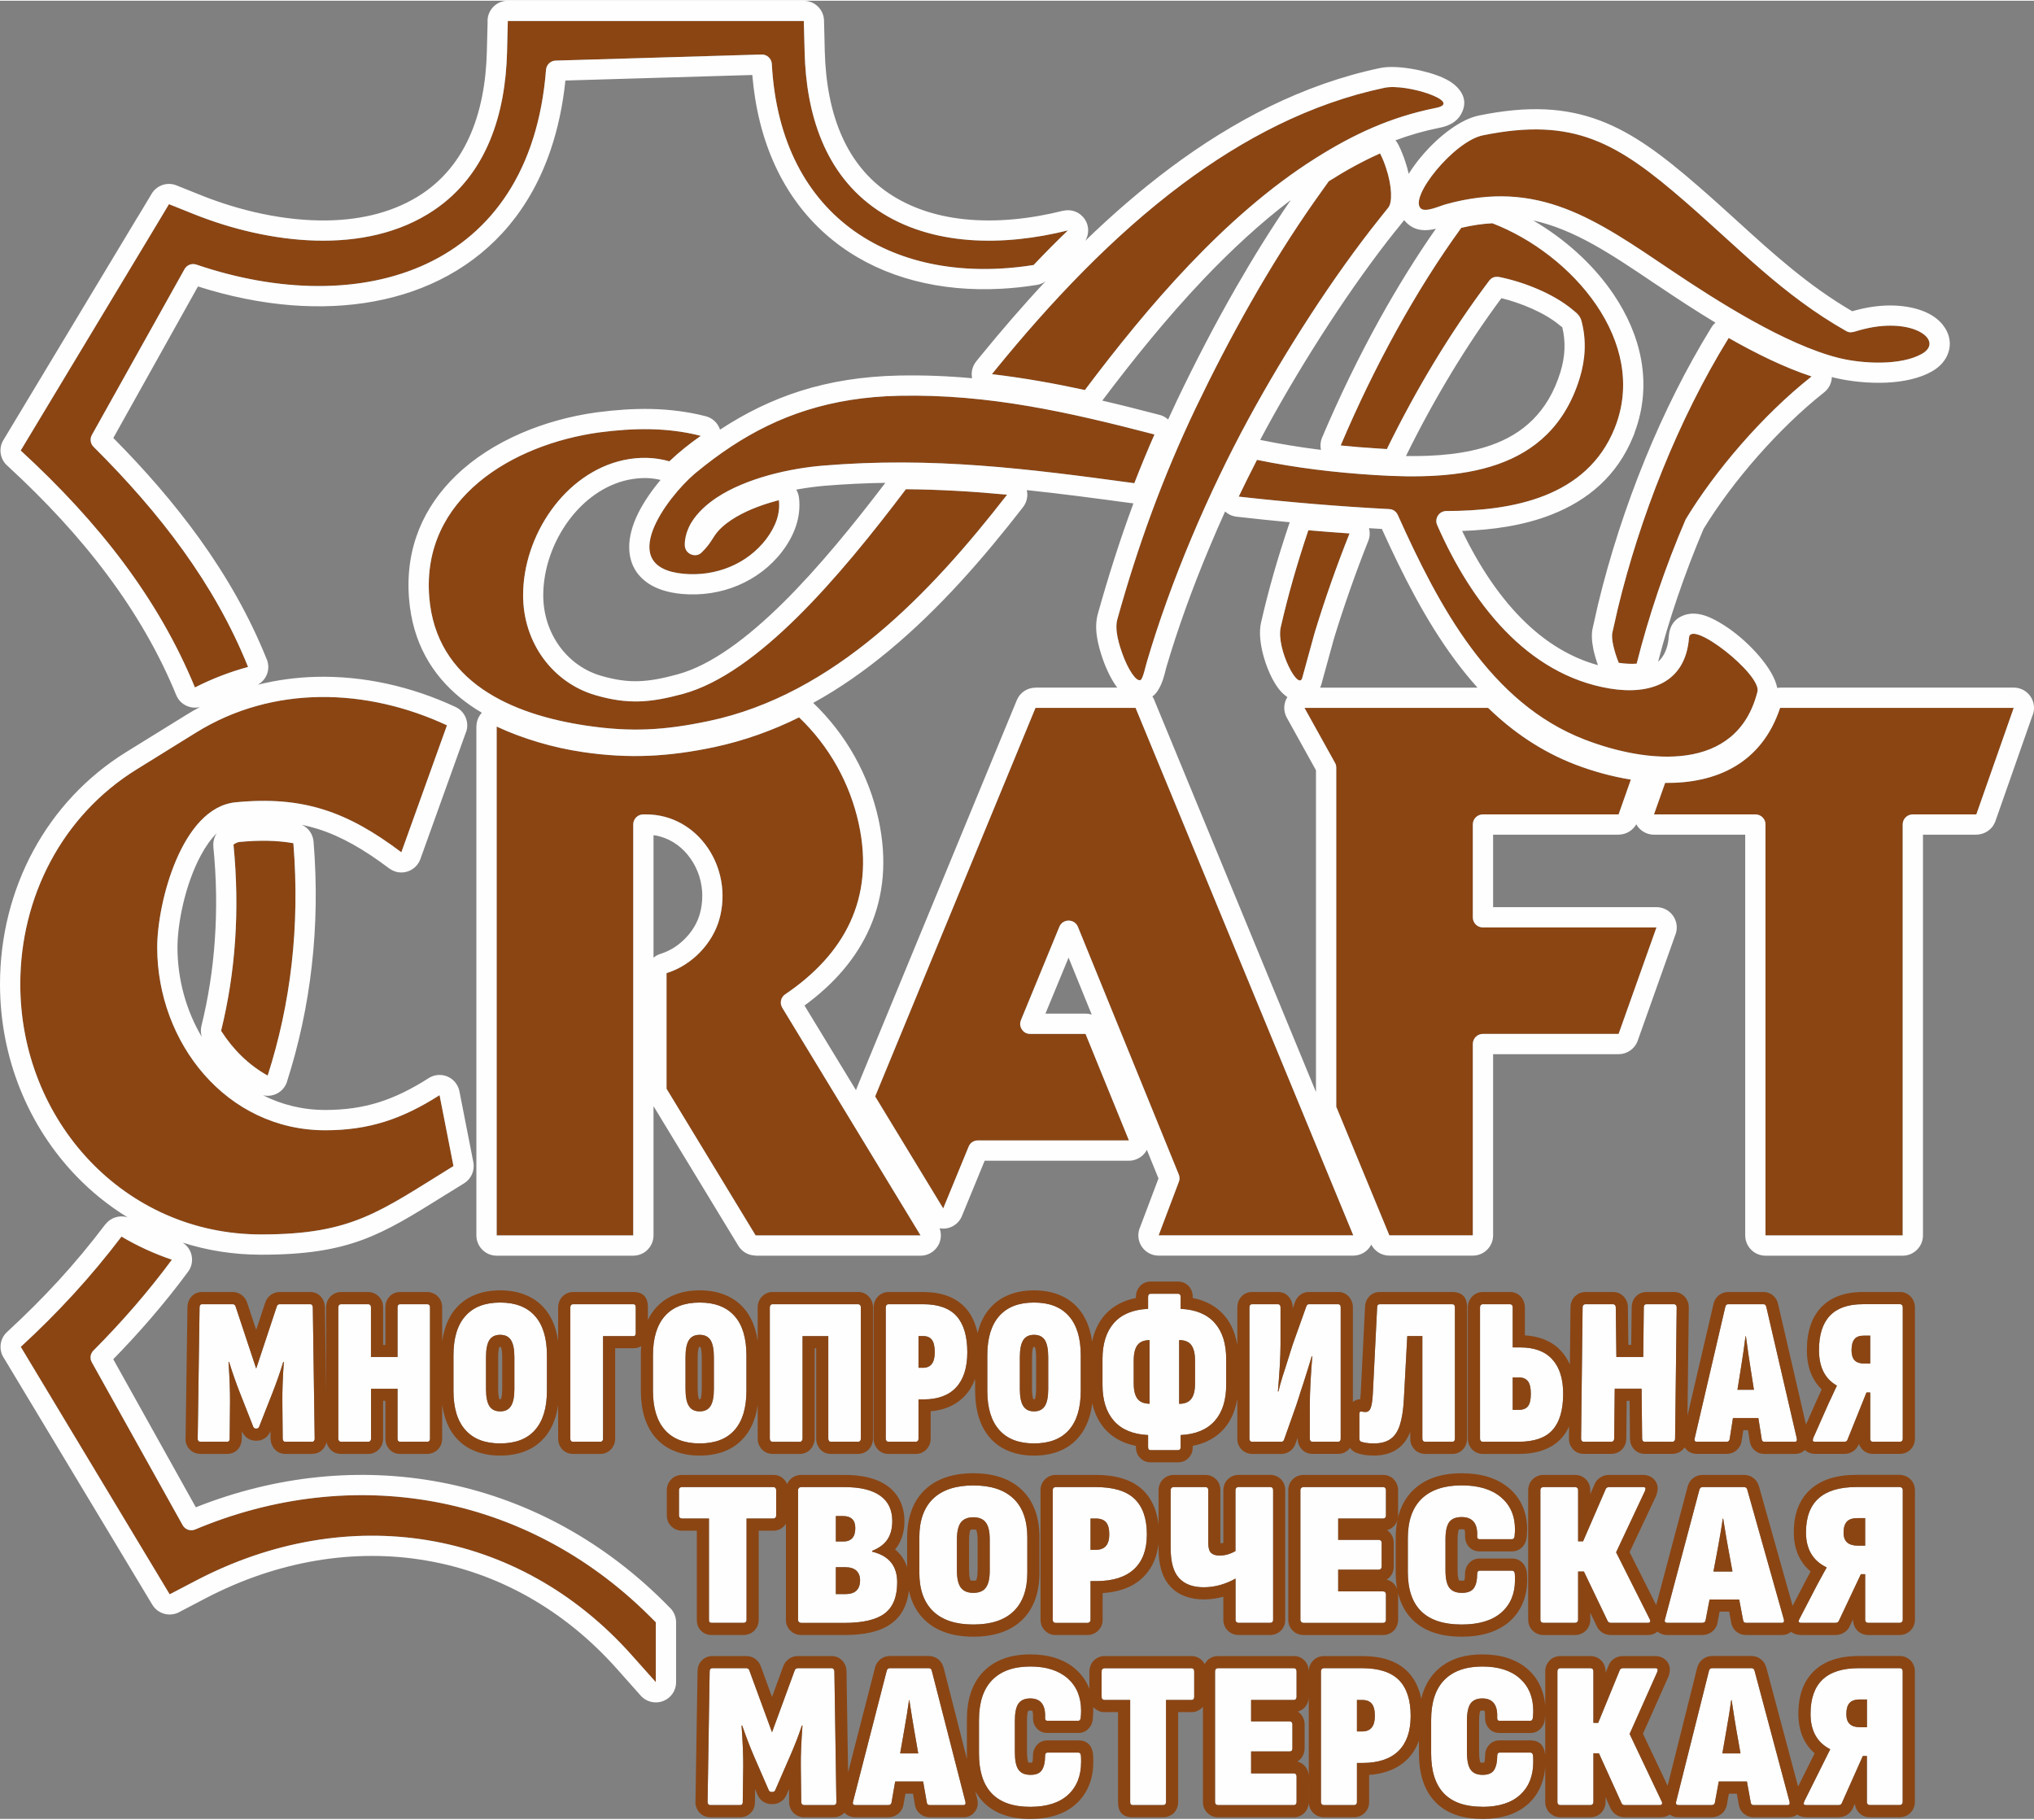
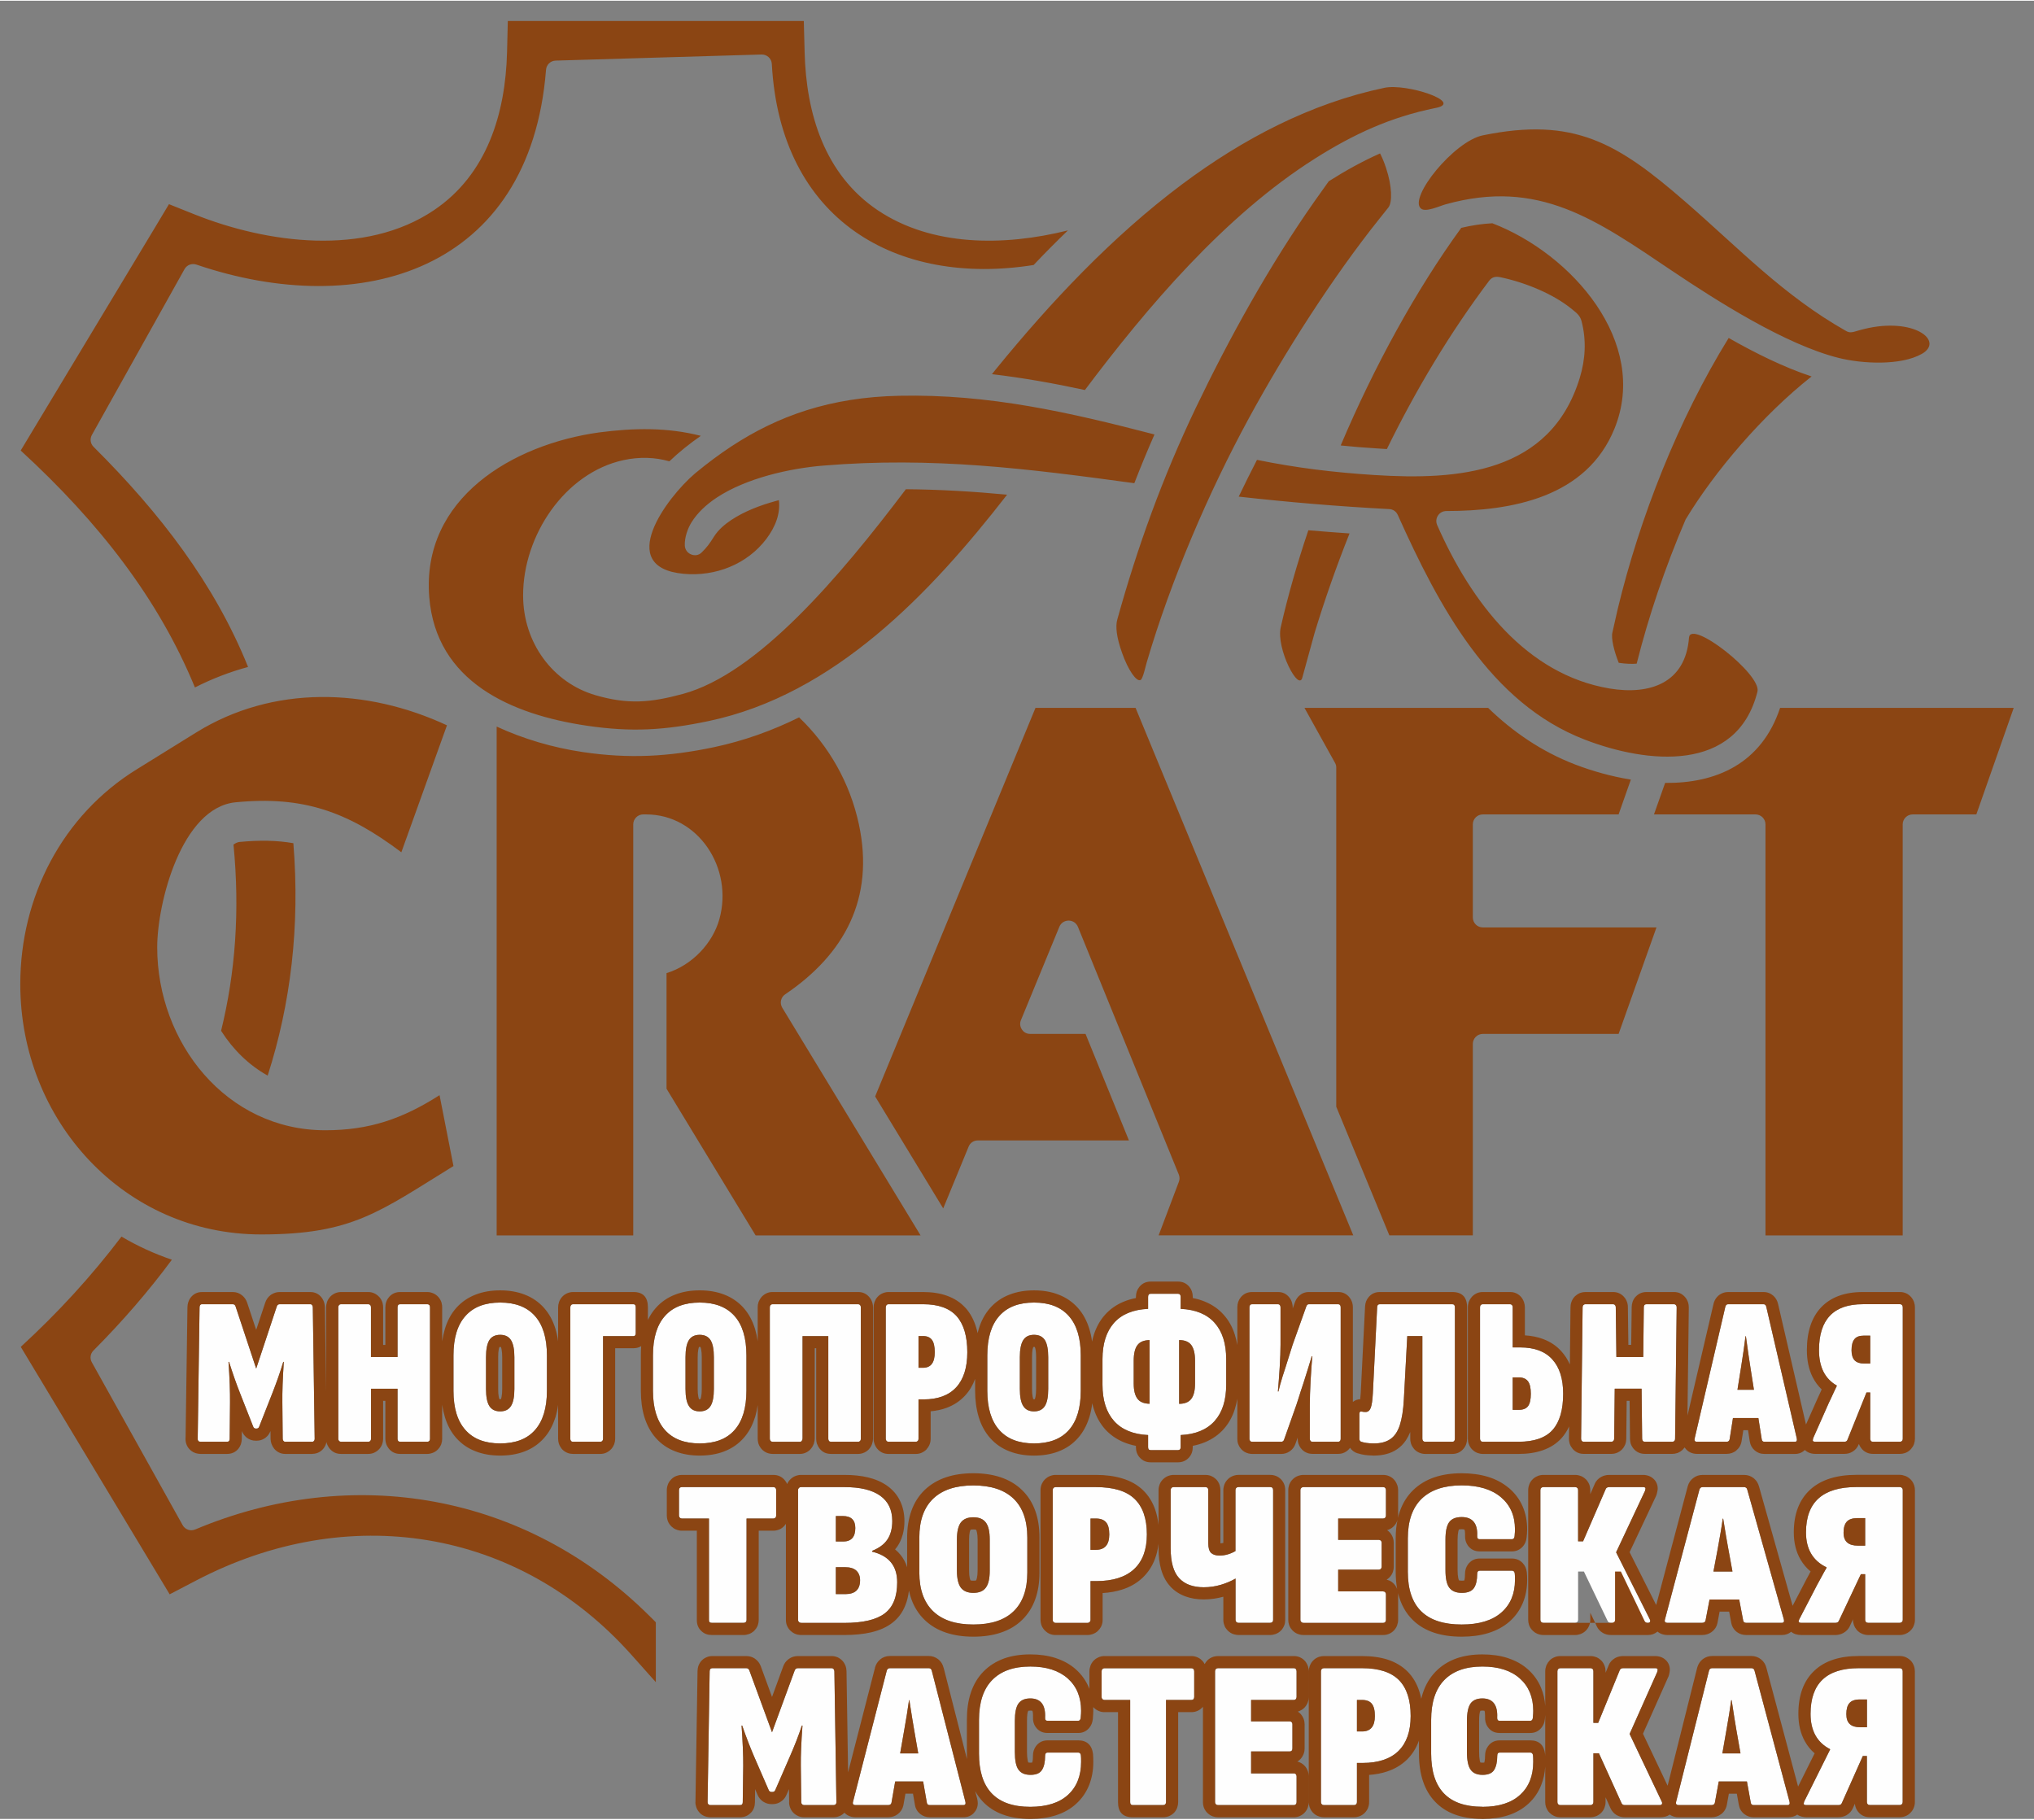
<svg xmlns="http://www.w3.org/2000/svg" xml:space="preserve" width="522px" height="467px" version="1.1" style="shape-rendering:geometricPrecision; text-rendering:geometricPrecision; image-rendering:optimizeQuality; fill-rule:evenodd; clip-rule:evenodd" viewBox="0 0 293.84 262.67">
  <rect x="0" y="0" width="293.84" height="262.67" fill="#808080" stroke="none" />
  <defs>
    <style type="text/css">
   
    .fil1 {fill:#FEFEFE}
    .fil0 {fill:saddlebrown}
    .fil2 {fill:saddlebrown}
   
  </style>
  </defs>
  <g id="Слой_x0020_1">
    <g>
      <path class="fil0" d="M199.37 22.06c-2.5,1.11 -4.91,2.44 -7.41,4.02 -0.91,1.26 -1.69,2.36 -2.07,2.91 -6.5,9.26 -12.29,19.7 -17.18,29.91 -4.73,9.92 -8.36,19.9 -11.3,30.49 -0.29,1.02 -0.11,2.58 0.69,4.83 0.87,2.46 2.07,4.22 2.68,3.91 0.33,-0.16 0.74,-2.09 0.88,-2.54 3.45,-11.76 8.91,-24.54 14.77,-35.3 5.23,-9.6 12.07,-20.32 18.88,-28.84l1.26 -1.58c0.59,-0.74 0.54,-3.08 -0.33,-5.69 -0.23,-0.71 -0.5,-1.38 -0.79,-1.96l-0.08 -0.16zm-68.5 48.51c4.88,0.04 9.76,0.33 14.62,0.79 -11.09,14.28 -24.97,28.88 -43.1,32.7 -6.37,1.34 -11.17,1.63 -17.65,0.67 -10.87,-1.61 -21.75,-6.34 -22.73,-18.59 -1.13,-14.28 12.07,-22.04 24.51,-23.77 5.06,-0.67 9.95,-0.74 14.72,0.49 -1.6,1.12 -3.14,2.34 -4.54,3.68 -2.05,-0.59 -4.3,-0.67 -6.6,-0.18 -8.54,1.85 -14.53,10.93 -14.53,19.52 -0.01,6.9 4.32,12.67 10.47,14.45 4.71,1.37 7.95,1.07 12.59,-0.18 10.83,-2.93 22.65,-16.9 32.24,-29.58l0 0zm76.6 -55.09c3.99,-0.83 -4.26,-3.58 -7.47,-2.9 -10.65,2.24 -20.39,7.34 -29.22,13.93 -10.17,7.6 -19.12,17.18 -26.83,26.63 -0.21,0.26 -0.43,0.53 -0.65,0.81 4.51,0.53 8.99,1.33 13.43,2.29 8.92,-11.87 20.16,-25.17 33.24,-33.44 5.55,-3.51 10.9,-5.99 17.39,-7.3 0.03,-0.01 0.07,-0.01 0.11,-0.02zm9.31 24.47c3.55,0.75 7.62,2.4 10.31,4.61 0.75,0.61 1.18,0.93 1.4,1.78 0.7,2.74 0.55,5.47 -0.28,8.18 -4.24,13.79 -17.57,14.77 -29.64,14 -5.84,-0.37 -11.31,-1.03 -16.98,-2.19 -0.9,1.75 -1.78,3.52 -2.64,5.31 7.23,0.81 14.47,1.42 21.73,1.8 0.56,0.02 1.02,0.34 1.25,0.85 5.95,13.24 13.34,27.18 27,32.45 8.96,3.46 21.98,4.91 24.96,-6.93 0.62,-2.48 -9.68,-10.54 -9.89,-7.79 -0.5,6.56 -5.65,8.31 -11.47,7.34 -12.03,-2.02 -20.01,-12.47 -24.91,-23.61 -0.2,-0.46 -0.16,-0.95 0.11,-1.37 0.27,-0.42 0.71,-0.65 1.21,-0.66 9.42,0 20.28,-1.94 24.31,-11.94 5.02,-12.44 -6.16,-25.21 -17.66,-29.63 -1.43,0.07 -2.92,0.29 -4.49,0.66 -6.54,8.99 -12.59,20.05 -17.42,31.44 1.7,0.18 3.42,0.31 5.14,0.42l1.53 0.1c4.18,-8.53 9.07,-16.73 14.78,-24.32 0.46,-0.6 1.01,-0.63 1.65,-0.5zm-21.82 37.01c-1.99,-0.14 -3.97,-0.29 -5.95,-0.46 -1.61,4.76 -2.96,9.48 -3.99,14.01 -0.7,3.06 2.65,9.5 3.14,7.2l1.76 -6.41c1.46,-4.78 3.14,-9.58 5.04,-14.34zm-31.09 -7.26c0.92,-2.37 1.89,-4.72 2.91,-7.04 -12.31,-3.2 -23.91,-5.86 -36.85,-5.59 -10.01,0.2 -17.58,2.92 -24.27,7.31 -1.76,1.16 -3.46,2.43 -5.12,3.8 -0.06,0.05 -0.12,0.1 -0.18,0.15 -4.01,3.43 -11.6,13.54 -1.59,14.46 4.57,0.42 9.15,-1.36 11.94,-5.04 1.34,-1.79 2.04,-3.67 1.81,-5.6 -0.16,0.04 -0.32,0.08 -0.47,0.13 -2.19,0.6 -4.5,1.47 -6.4,2.73 -0.93,0.62 -1.87,1.41 -2.48,2.37 -0.7,1.12 -1.04,1.57 -1.84,2.36 -0.41,0.39 -0.99,0.46 -1.51,0.24 -0.52,-0.22 -0.85,-0.69 -0.89,-1.25 -0.06,-1.2 0.45,-2.56 0.99,-3.41 0.86,-1.37 2.12,-2.54 3.61,-3.53 2.16,-1.43 4.81,-2.48 7.49,-3.23 2.77,-0.77 5.57,-1.21 7.89,-1.4 15.81,-1.31 29.56,0.44 44.96,2.54zm104.18 -21.93c0.42,-0.13 0.85,-0.25 1.27,-0.35 7.15,-1.75 11.6,1.72 8.33,3.59 -3.04,1.73 -8.59,1.45 -12,0.6 -7.7,-1.92 -17.64,-8.25 -24.17,-12.64 -10.94,-7.36 -19.2,-13.31 -32.66,-9.55 -0.89,0.25 -2.88,1.19 -3.55,0.6 -1.81,-1.57 4.78,-9.71 8.93,-10.57 13.19,-2.7 19.47,1.08 29.28,9.6 7.79,6.76 14.11,13.51 23.21,18.66 0.51,0.29 0.87,0.2 1.36,0.06zm-18.32 0.95c-7.31,11.84 -12.84,25.95 -16.02,39.12l-0.77 3.4c-0.23,0.86 0.26,2.8 0.91,4.41 1.04,0.15 1.89,0.18 2.59,0.12 1.72,-6.83 4.11,-13.94 7.07,-20.83 4.19,-6.94 11.11,-15.07 18.2,-20.66 -3.97,-1.31 -8.06,-3.33 -11.98,-5.56zm-123.3 109.58l0.15 -0.38 23.01 -55.76 14.46 0 31.45 76.2 -28.12 0 2.92 -7.73c0.14,-0.36 0.13,-0.71 -0.01,-1.06l-14.57 -35.78c-0.23,-0.55 -0.74,-0.9 -1.34,-0.9 -0.6,0 -1.11,0.34 -1.34,0.89l-5.55 13.49c-0.19,0.46 -0.14,0.94 0.14,1.35 0.27,0.42 0.7,0.64 1.2,0.64l7.99 0 6.27 15.39 -21.83 0c-0.59,0 -1.11,0.34 -1.33,0.9l-3.67 8.92 -9.83 -16.17zm-60.92 10.05c-10.75,6.62 -14.59,9.88 -27.79,9.88 -19.79,0 -34.79,-16.46 -34.79,-36.16 0,-12.58 6.05,-24.37 16.82,-31.03l8.6 -5.33c11.11,-6.88 24.62,-6.43 36.22,-1.03l-6.59 18.34c-7.79,-5.87 -14.18,-8.17 -23.94,-7.22 -7.83,0.76 -11.33,14.57 -11.33,20.95 0,13.74 9.97,26.43 24.28,26.43 6.32,0 11.13,-1.63 16.51,-5.07l2.01 10.24zm191.65 -66.19l33.75 0 -5.4 15.39 -9.19 0c-0.8,0 -1.45,0.65 -1.45,1.44l0 59.38 -19.82 0 0 -59.38c0,-0.79 -0.65,-1.44 -1.45,-1.44l-14.66 0 1.61 -4.55c7.29,0.08 13.91,-2.72 16.61,-10.84zm-42.18 0c3.56,3.45 7.69,6.3 12.57,8.18 2.54,0.97 5.29,1.74 8.05,2.18l-1.77 5.03 -19.61 0c-0.8,0 -1.45,0.65 -1.45,1.44l0 13.44c0,0.8 0.65,1.45 1.45,1.45l25.08 0 -5.47 15.38 -19.61 0c-0.8,0 -1.45,0.65 -1.45,1.45l0 27.65 -12.06 0 -7.67 -18.58 0 -48.98c0,-0.25 -0.05,-0.48 -0.18,-0.7l-4.41 -7.94 26.53 0zm-143.23 76.21l19.73 0c0,-24.84 0,-36.33 0,-59.38 0,-0.79 0.65,-1.44 1.44,-1.44l0.42 0c7.55,0 12.64,7.78 10.58,15.15 -0.98,3.48 -3.93,6.64 -7.63,7.78l0 16.7 12.87 21.19 23.83 0 -19.98 -32.89c-0.4,-0.66 -0.22,-1.51 0.42,-1.94 8.51,-5.75 12.97,-13.81 10.64,-24.6 -1.28,-5.92 -4.29,-11.26 -8.63,-15.41 -3.86,1.91 -7.94,3.38 -12.26,4.3 -6.59,1.39 -12.32,1.7 -19,0.71 -4.34,-0.64 -8.63,-1.92 -12.43,-3.68l0 73.51zm22.99 55.89l-0.98 -0.98c-17.88,-17.72 -42.9,-21.95 -65.56,-12.43 -0.68,0.29 -1.46,0.02 -1.82,-0.63l-13.11 -23.51c-0.32,-0.57 -0.23,-1.25 0.23,-1.71 4.17,-4.19 7.96,-8.56 11.33,-13.12 -2.56,-0.87 -5,-1.99 -7.28,-3.34 -4.41,5.81 -9.19,11 -14.55,15.93l21.51 35.75 3.85 -2.01c21.79,-11.38 46.45,-7.69 62.93,10.83l3.45 3.87 0 -8.65zm-58.94 -138.1c-4.8,-11.89 -12.65,-22.13 -22.28,-31.71 -0.47,-0.47 -0.56,-1.15 -0.24,-1.73l13.37 -23.93c0.34,-0.62 1.05,-0.89 1.72,-0.67 23.72,8.07 48.22,0.95 50.51,-28.14 0.06,-0.74 0.65,-1.31 1.39,-1.33l29.75 -0.88c0.78,-0.02 1.44,0.58 1.48,1.36 1.23,22.61 18.05,32.18 37.82,29.05 1.61,-1.7 3.26,-3.37 4.96,-5 -9.24,2.31 -19.68,2.35 -27.52,-2.94 -7.65,-5.17 -10.3,-13.95 -10.52,-22.8l-0.12 -4.51 -42.76 0 -0.11 4.51c-0.23,8.85 -2.88,17.63 -10.53,22.8 -9.96,6.74 -24.12,4.82 -34.66,0.61l-3.65 -1.46 -2.02 3.37c-5.82,9.66 -11.63,19.32 -17.45,28.98l-1.95 3.24c11.32,10.4 19.91,21.43 25.17,34.23 2.49,-1.27 5.05,-2.25 7.67,-2.96l-0.03 -0.09zm2.87 59.12c3.33,-10.38 4.68,-21.54 3.71,-33.57 -2.33,-0.41 -4.85,-0.46 -7.78,-0.18 -0.29,0.03 -0.58,0.17 -0.87,0.38 0.94,9.58 0.27,18.53 -1.79,26.9 1.71,2.69 3.99,4.95 6.73,6.47z" />
-       <path id="1" class="fil1" d="M191.96 26.08c-0.91,1.26 -1.69,2.36 -2.07,2.91 -6.5,9.26 -12.29,19.7 -17.18,29.91 -4.73,9.92 -8.36,19.9 -11.3,30.49 -0.29,1.02 -0.11,2.58 0.69,4.83 0.87,2.46 2.07,4.22 2.68,3.91 0.33,-0.16 0.74,-2.09 0.88,-2.54 3.45,-11.76 8.91,-24.54 14.77,-35.3 5.23,-9.6 12.07,-20.32 18.88,-28.84l1.26 -1.58c0.59,-0.74 0.54,-3.08 -0.33,-5.69 -0.23,-0.71 -0.5,-1.38 -0.79,-1.96l-0.08 -0.16c-2.5,1.11 -4.91,2.44 -7.41,4.02zm-61.09 44.49c4.88,0.04 9.76,0.33 14.62,0.79 -11.09,14.28 -24.97,28.88 -43.1,32.7 -6.37,1.34 -11.17,1.63 -17.65,0.67 -10.87,-1.61 -21.75,-6.34 -22.73,-18.59 -1.13,-14.28 12.07,-22.04 24.51,-23.77 5.06,-0.67 9.95,-0.74 14.72,0.49 -1.6,1.12 -3.14,2.34 -4.54,3.68 -2.05,-0.59 -4.3,-0.67 -6.6,-0.18 -8.54,1.85 -14.53,10.93 -14.53,19.52 -0.01,6.9 4.32,12.67 10.47,14.45 4.71,1.37 7.95,1.07 12.59,-0.18 10.83,-2.93 22.65,-16.9 32.24,-29.58l0 0zm76.6 -55.09c3.99,-0.83 -4.26,-3.58 -7.47,-2.9 -10.65,2.24 -20.39,7.34 -29.22,13.93 -10.17,7.6 -19.12,17.18 -26.83,26.63 -0.21,0.26 -0.43,0.53 -0.65,0.81 4.51,0.53 8.99,1.33 13.43,2.29 8.92,-11.87 20.16,-25.17 33.24,-33.44 5.55,-3.51 10.9,-5.99 17.39,-7.3 0.03,-0.01 0.07,-0.01 0.11,-0.02zm9.31 24.47c3.55,0.75 7.62,2.4 10.31,4.61 0.75,0.61 1.18,0.93 1.4,1.78 0.7,2.74 0.55,5.47 -0.28,8.18 -4.24,13.79 -17.57,14.77 -29.64,14 -5.84,-0.37 -11.31,-1.03 -16.98,-2.19 -0.9,1.75 -1.78,3.52 -2.64,5.31 7.23,0.81 14.47,1.42 21.73,1.8 0.56,0.02 1.02,0.34 1.25,0.85 5.95,13.24 13.34,27.18 27,32.45 8.96,3.46 21.98,4.91 24.96,-6.93 0.62,-2.48 -9.68,-10.54 -9.89,-7.79 -0.5,6.56 -5.65,8.31 -11.47,7.34 -12.03,-2.02 -20.01,-12.47 -24.91,-23.61 -0.2,-0.46 -0.16,-0.95 0.11,-1.37 0.27,-0.42 0.71,-0.65 1.21,-0.66 9.42,0 20.28,-1.94 24.31,-11.94 5.02,-12.44 -6.16,-25.21 -17.66,-29.63 -1.43,0.07 -2.92,0.29 -4.49,0.66 -6.54,8.99 -12.59,20.05 -17.42,31.44 1.7,0.18 3.42,0.31 5.14,0.42l1.53 0.1c4.18,-8.53 9.07,-16.73 14.78,-24.32 0.46,-0.6 1.01,-0.63 1.65,-0.5zm-21.82 37.01c-1.99,-0.14 -3.97,-0.29 -5.95,-0.46 -1.61,4.76 -2.96,9.48 -3.99,14.01 -0.7,3.06 2.65,9.5 3.14,7.2l1.76 -6.41c1.46,-4.78 3.14,-9.58 5.04,-14.34zm-82.44 -4.81c-0.16,0.04 -0.32,0.08 -0.47,0.13 -2.19,0.6 -4.5,1.47 -6.4,2.73 -0.93,0.62 -1.87,1.41 -2.48,2.37 -0.7,1.12 -1.04,1.57 -1.84,2.36 -0.41,0.39 -0.99,0.46 -1.51,0.24 -0.52,-0.22 -0.85,-0.69 -0.89,-1.25 -0.06,-1.2 0.45,-2.56 0.99,-3.41 0.86,-1.37 2.12,-2.54 3.61,-3.53 2.16,-1.43 4.81,-2.48 7.49,-3.23 2.77,-0.77 5.57,-1.21 7.89,-1.4 15.81,-1.31 29.56,0.44 44.96,2.54 0.92,-2.37 1.89,-4.72 2.91,-7.04 -12.31,-3.2 -23.91,-5.86 -36.85,-5.59 -10.01,0.2 -17.58,2.92 -24.27,7.31 -1.76,1.16 -3.46,2.43 -5.12,3.8 -0.06,0.05 -0.12,0.1 -0.18,0.15 -4.01,3.43 -11.6,13.54 -1.59,14.46 4.57,0.42 9.15,-1.36 11.94,-5.04 1.34,-1.79 2.04,-3.67 1.81,-5.6zm155.53 -24.38c0.42,-0.13 0.85,-0.25 1.27,-0.35 7.15,-1.75 11.6,1.72 8.33,3.59 -3.04,1.73 -8.59,1.45 -12,0.6 -7.7,-1.92 -17.64,-8.25 -24.17,-12.64 -10.94,-7.36 -19.2,-13.31 -32.66,-9.55 -0.89,0.25 -2.88,1.19 -3.55,0.6 -1.81,-1.57 4.78,-9.71 8.93,-10.57 13.19,-2.7 19.47,1.08 29.28,9.6 7.79,6.76 14.11,13.51 23.21,18.66 0.51,0.29 0.87,0.2 1.36,0.06zm-18.32 0.95c-7.31,11.84 -12.84,25.95 -16.02,39.12l-0.77 3.4c-0.23,0.86 0.26,2.8 0.91,4.41 1.04,0.15 1.89,0.18 2.59,0.12 1.72,-6.83 4.11,-13.94 7.07,-20.83 4.19,-6.94 11.11,-15.07 18.2,-20.66 -3.97,-1.31 -8.06,-3.33 -11.98,-5.56zm-123.3 109.58l0.15 -0.38 23.01 -55.76 14.46 0 31.45 76.2 -28.12 0 2.92 -7.73c0.14,-0.36 0.13,-0.71 -0.01,-1.06l-14.57 -35.78c-0.23,-0.55 -0.74,-0.9 -1.34,-0.9 -0.6,0 -1.11,0.34 -1.34,0.89l-5.55 13.49c-0.19,0.46 -0.14,0.94 0.14,1.35 0.27,0.42 0.7,0.64 1.2,0.64l7.99 0 6.27 15.39 -21.83 0c-0.59,0 -1.11,0.34 -1.33,0.9l-3.67 8.92 -9.83 -16.17zm-60.92 10.05c-10.75,6.62 -14.59,9.88 -27.79,9.88 -19.79,0 -34.79,-16.46 -34.79,-36.16 0,-12.58 6.05,-24.37 16.82,-31.03l8.6 -5.33c11.11,-6.88 24.62,-6.43 36.22,-1.03l-6.59 18.34c-7.79,-5.87 -14.18,-8.17 -23.94,-7.22 -7.83,0.76 -11.33,14.57 -11.33,20.95 0,13.74 9.97,26.43 24.28,26.43 6.32,0 11.13,-1.63 16.51,-5.07l2.01 10.24zm191.65 -66.19l33.75 0 -5.4 15.39 -9.19 0c-0.8,0 -1.45,0.65 -1.45,1.44l0 59.38 -19.82 0 0 -59.38c0,-0.79 -0.65,-1.44 -1.45,-1.44l-14.66 0 1.61 -4.55c7.29,0.08 13.91,-2.72 16.61,-10.84zm-42.18 0c3.56,3.45 7.69,6.3 12.57,8.18 2.54,0.97 5.29,1.74 8.05,2.18l-1.77 5.03 -19.61 0c-0.8,0 -1.45,0.65 -1.45,1.44l0 13.44c0,0.8 0.65,1.45 1.45,1.45l25.08 0 -5.47 15.38 -19.61 0c-0.8,0 -1.45,0.65 -1.45,1.45l0 27.65 -12.06 0 -7.67 -18.58 0 -48.98c0,-0.25 -0.05,-0.48 -0.18,-0.7l-4.41 -7.94 26.53 0zm-99.54 1.37c-3.86,1.91 -7.94,3.38 -12.26,4.3 -6.59,1.39 -12.32,1.7 -19,0.71 -4.34,-0.64 -8.63,-1.92 -12.43,-3.68l0 73.51 19.73 0c0,-24.84 0,-36.33 0,-59.38 0,-0.79 0.65,-1.44 1.44,-1.44l0.42 0c7.55,0 12.64,7.78 10.58,15.15 -0.98,3.48 -3.93,6.64 -7.63,7.78l0 16.7 12.87 21.19 23.83 0 -19.98 -32.89c-0.4,-0.66 -0.22,-1.51 0.42,-1.94 8.51,-5.75 12.97,-13.81 10.64,-24.6 -1.28,-5.92 -4.29,-11.26 -8.63,-15.41zm-20.7 130.73l-0.98 -0.98c-17.88,-17.72 -42.9,-21.95 -65.56,-12.43 -0.68,0.29 -1.46,0.02 -1.82,-0.63l-13.11 -23.51c-0.32,-0.57 -0.23,-1.25 0.23,-1.71 4.17,-4.19 7.96,-8.56 11.33,-13.12 -2.56,-0.87 -5,-1.99 -7.28,-3.34 -4.41,5.81 -9.19,11 -14.55,15.93l21.51 35.75 3.85 -2.01c21.79,-11.38 46.45,-7.69 62.93,10.83l3.45 3.87 0 -8.65zm-58.94 -138.1c-4.8,-11.89 -12.65,-22.13 -22.28,-31.71 -0.47,-0.47 -0.56,-1.15 -0.24,-1.73l13.37 -23.93c0.34,-0.62 1.05,-0.89 1.72,-0.67 23.72,8.07 48.22,0.95 50.51,-28.14 0.06,-0.74 0.65,-1.31 1.39,-1.33l29.75 -0.88c0.78,-0.02 1.44,0.58 1.48,1.36 1.23,22.61 18.05,32.18 37.82,29.05 1.61,-1.7 3.26,-3.37 4.96,-5 -9.24,2.31 -19.68,2.35 -27.52,-2.94 -7.65,-5.17 -10.3,-13.95 -10.52,-22.8l-0.12 -4.51 -42.76 0 -0.11 4.51c-0.23,8.85 -2.88,17.63 -10.53,22.8 -9.96,6.74 -24.12,4.82 -34.66,0.61l-3.65 -1.46 -2.02 3.37c-5.82,9.66 -11.63,19.32 -17.45,28.98l-1.95 3.24c11.32,10.4 19.91,21.43 25.17,34.23 2.49,-1.27 5.05,-2.25 7.67,-2.96l-0.03 -0.09zm2.87 59.12c3.33,-10.38 4.68,-21.54 3.71,-33.57 -2.33,-0.41 -4.85,-0.46 -7.78,-0.18 -0.29,0.03 -0.58,0.17 -0.87,0.38 0.94,9.58 0.27,18.53 -1.79,26.9 1.71,2.69 3.99,4.95 6.73,6.47zm139.89 -113.85c2.48,-4.33 5.12,-8.58 7.91,-12.64 -4.43,3.36 -8.62,7.26 -12.56,11.39 -5.41,5.7 -10.32,11.81 -14.67,17.59 2.71,0.63 5.43,1.32 8.19,2.04 0.17,0.04 0.35,0.09 0.52,0.17 0.3,0.13 0.57,0.31 0.8,0.52 0.43,-0.95 0.88,-1.9 1.33,-2.86 2.62,-5.47 5.46,-10.96 8.48,-16.21zm-14.92 31.46c0.04,-0.09 0.07,-0.18 0.1,-0.28 -0.08,0 -0.17,-0.01 -0.25,-0.02 -5.19,-0.7 -10.18,-1.37 -15.15,-1.89 0.06,0.29 0.09,0.6 0.06,0.92 -0.05,0.58 -0.27,1.1 -0.6,1.53l0 0c-5.63,7.26 -12,14.62 -19.35,20.72 -3.45,2.87 -7.1,5.44 -10.97,7.57 2.38,2.28 4.39,4.88 5.98,7.72 1.59,2.84 2.77,5.93 3.47,9.17 1.25,5.81 0.73,10.96 -1.23,15.5 -1.92,4.44 -5.19,8.2 -9.48,11.33l7.44 12.23c0.02,-0.07 0.04,-0.14 0.07,-0.2l0 0 0.15 -0.38 23.01 -55.76c0.46,-1.13 1.55,-1.81 2.7,-1.81l0 -0.01 11.81 0c-0.38,-0.5 -0.76,-1.12 -1.12,-1.83 -0.34,-0.68 -0.66,-1.43 -0.94,-2.21 -0.45,-1.27 -0.74,-2.4 -0.88,-3.37 -0.18,-1.24 -0.12,-2.3 0.13,-3.21 1.51,-5.4 3.17,-10.62 5.05,-15.72zm3.72 26.61c-0.21,0.39 -0.51,0.74 -0.88,1.01 0.16,0.23 0.28,0.49 0.37,0.76l23.26 56.38 0 -46.48 -4.21 -7.59c-0.54,-0.97 -0.47,-2.11 0.08,-2.98 -0.22,-0.15 -0.45,-0.33 -0.66,-0.53 -0.4,-0.37 -0.8,-0.9 -1.17,-1.52 -1.28,-2.1 -2.57,-6.1 -1.98,-8.68 0.54,-2.39 1.15,-4.74 1.8,-7.03 0.64,-2.25 1.38,-4.61 2.2,-7.06 0.04,-0.15 0.09,-0.3 0.15,-0.44 -2.52,-0.24 -5.09,-0.5 -7.69,-0.8l0 0c-0.32,-0.04 -0.63,-0.13 -0.94,-0.27 -0.26,-0.13 -0.5,-0.29 -0.71,-0.48 -0.78,1.73 -1.55,3.48 -2.28,5.24 -2.44,5.81 -4.58,11.73 -6.24,17.38 -0.02,0.09 -0.02,0.09 -0.08,0.33 -0.19,0.76 -0.47,1.86 -1.02,2.76zm15.63 -37.81c-0.31,0.58 -0.63,1.16 -0.94,1.76 0.04,0 0.08,0.01 0.12,0.02 2.78,0.57 5.5,1.01 8.21,1.36 0.15,0.02 0.3,0.04 0.45,0.05 -0.13,-0.57 -0.08,-1.18 0.16,-1.76 2.49,-5.87 5.29,-11.65 8.31,-17.1 2.56,-4.61 5.29,-9.02 8.13,-13.08 -1.34,0.33 -2.82,0.39 -4.08,-0.72 -0.19,-0.16 -0.35,-0.34 -0.5,-0.52l-1.25 1.56 -0.01 0c0,0 0,0 0,0 -3.16,3.96 -6.39,8.5 -9.49,13.24 -3.34,5.1 -6.45,10.32 -9.11,15.19zm20.03 -38.43c0.2,0.59 0.36,1.18 0.49,1.75 0.58,-0.94 1.32,-1.94 2.16,-2.9 2.25,-2.58 5.33,-4.98 7.95,-5.52 7.18,-1.47 12.55,-1.15 17.52,0.72 4.85,1.83 9.11,5.07 14.25,9.53 2.04,1.77 3.8,3.37 5.54,4.95 5.27,4.8 10.32,9.38 16.65,13.07l0.33 -0.09c0.05,-0.02 0.09,-0.03 0.14,-0.04 0.22,-0.06 0.42,-0.11 0.59,-0.15 4.21,-1.03 7.79,-0.5 9.93,0.59 0.94,0.47 1.69,1.1 2.21,1.81 0.76,1.02 1.05,2.18 0.82,3.37 -0.04,0.16 -0.08,0.31 -0.13,0.46 -0.35,1.07 -1.12,2.02 -2.37,2.74 -1.8,1.02 -4.12,1.5 -6.49,1.62 -2.69,0.13 -5.54,-0.2 -7.66,-0.72 -0.1,-0.03 -0.21,-0.06 -0.31,-0.09 -0.03,0.84 -0.41,1.67 -1.12,2.22 -3.29,2.6 -6.56,5.79 -9.52,9.14 -3.1,3.52 -5.84,7.2 -7.9,10.59 -1.39,3.26 -2.65,6.58 -3.78,9.9 -1.06,3.11 -1.99,6.22 -2.78,9.28 0.71,-0.63 1.23,-1.57 1.45,-2.89 0.04,-0.23 0.07,-0.5 0.09,-0.79 0.14,-1.77 1.09,-2.79 2.66,-3.17 1.02,-0.24 2.18,-0.03 3.38,0.51l0 0c0.8,0.36 1.7,0.89 2.6,1.51 3.11,2.16 6.53,5.91 7.02,8.61 0.14,-0.02 0.28,-0.03 0.42,-0.03l0 -0.01 33.75 0c1.62,0 2.93,1.31 2.93,2.93 0,0.42 -0.09,0.82 -0.25,1.18l-5.32 15.17c-0.42,1.2 -1.55,1.96 -2.76,1.96l0 0.01 -7.71 0 0 57.89c0,1.61 -1.31,2.93 -2.93,2.93l-19.82 0c-1.62,0 -2.93,-1.32 -2.93,-2.93l0 -57.89 -13.18 0c-1.1,0 -2.06,-0.61 -2.56,-1.5 -0.52,0.93 -1.51,1.49 -2.55,1.49l0 0.01 -18.13 0 0 10.47 23.6 0c1.62,0 2.93,1.31 2.93,2.93 0,0.4 -0.08,0.79 -0.23,1.14l-5.41 15.22c-0.43,1.2 -1.55,1.95 -2.76,1.95l0 0 -18.13 0 0 26.17c0,1.62 -1.31,2.93 -2.93,2.93l-12.06 0c-1.14,0 -2.12,-0.64 -2.61,-1.59 -0.3,0.59 -0.82,1.09 -1.49,1.37 -0.36,0.14 -0.74,0.22 -1.11,0.22l0 0 -28.12 0c-1.62,0 -2.93,-1.31 -2.93,-2.93 0,-0.43 0.1,-0.85 0.27,-1.23l2.64 -6.99 -1.68 -4.13c-0.31,0.59 -0.82,1.08 -1.49,1.35 -0.36,0.15 -0.73,0.22 -1.1,0.22l0 0 -20.84 0 -3.29 8c-0.53,1.3 -1.9,2.01 -3.22,1.76 0.12,0.32 0.18,0.67 0.18,1.03 0,1.61 -1.31,2.93 -2.93,2.93l-23.83 0 0 -0.02c-0.98,0 -1.94,-0.5 -2.49,-1.4l-12.26 -20.18 0 18.67c0,1.61 -1.31,2.93 -2.93,2.93l-19.73 0c-1.62,0 -2.93,-1.32 -2.93,-2.93l0 -73.51 0.01 0c0,-0.42 0.08,-0.83 0.26,-1.23 0.14,-0.29 0.31,-0.55 0.52,-0.77 -1.1,-0.64 -2.14,-1.36 -3.11,-2.15 -4.09,-3.35 -6.9,-7.98 -7.41,-14.34 -0.59,-7.43 2.2,-13.33 6.75,-17.74 5.26,-5.11 12.92,-8.13 20.28,-9.15 0.05,-0.01 0.1,-0.01 0.15,-0.02 2.61,-0.34 5.2,-0.53 7.78,-0.48 2.66,0.06 5.3,0.38 7.91,1.05 1.01,0.26 1.76,1.02 2.06,1.94 0.01,-0.01 0.03,-0.02 0.04,-0.03 3.57,-2.34 7.38,-4.24 11.62,-5.58 4.22,-1.33 8.89,-2.1 14.2,-2.21 3.61,-0.07 7.12,0.07 10.55,0.39 -0.16,-0.82 0.02,-1.71 0.59,-2.42l0.55 -0.69 0 0.01c0.01,-0.01 0.01,-0.01 0.01,-0.02l0.11 -0.13c2.94,-3.6 6.06,-7.23 9.35,-10.75 -0.36,0.26 -0.79,0.45 -1.26,0.52 -1.74,0.28 -3.45,0.46 -5.12,0.55 -8.81,0.48 -16.9,-1.55 -23.2,-6.13 -6.36,-4.62 -10.84,-11.76 -12.38,-21.43 -0.17,-1.08 -0.3,-2.19 -0.4,-3.32l-27 0.8c-0.38,3.67 -1.11,7.02 -2.14,10.04 -2.89,8.51 -8.13,14.45 -14.79,18.12 -6.55,3.61 -14.42,4.95 -22.69,4.3 -4.41,-0.35 -8.94,-1.27 -13.46,-2.71l-12.23 21.89c4.61,4.65 8.81,9.47 12.47,14.57 3.89,5.41 7.16,11.13 9.64,17.27 0.08,0.15 0.14,0.32 0.18,0.49 0.36,1.33 -0.27,2.69 -1.43,3.32 2.74,-0.68 5.53,-1.06 8.34,-1.14 6.89,-0.19 13.85,1.37 20.24,4.35 1.46,0.68 2.1,2.42 1.42,3.88l-6.5 18.09c-0.54,1.52 -2.22,2.31 -3.73,1.77 -0.29,-0.11 -0.55,-0.25 -0.78,-0.42l0 0c-3.63,-2.73 -6.9,-4.63 -10.34,-5.71 -0.75,-0.23 -1.51,-0.43 -2.29,-0.59 0.94,0.42 1.62,1.33 1.71,2.44 0.5,6.18 0.4,12.17 -0.26,17.95 -0.65,5.77 -1.86,11.34 -3.58,16.72 0,0 0,0 0,0 0,0.01 0,0.01 0,0.02l0 0c-0.06,0.18 -0.14,0.35 -0.23,0.52 -0.65,1.18 -2,1.72 -3.24,1.42 2.68,1.36 5.71,2.13 9,2.13 2.87,0 5.37,-0.37 7.74,-1.11 2.41,-0.76 4.74,-1.92 7.2,-3.49 1.36,-0.87 3.17,-0.47 4.03,0.89 0.21,0.32 0.34,0.66 0.41,1.01l0 0 2.01 10.24c0.24,1.23 -0.33,2.44 -1.34,3.06l0 0c-1.46,0.9 -2.19,1.35 -2.88,1.78 -9.15,5.71 -13.67,8.53 -26.44,8.53 -3.98,0 -7.79,-0.61 -11.34,-1.75 0.06,0.04 0.13,0.08 0.19,0.13 1.29,0.96 1.56,2.79 0.6,4.08 -1.71,2.32 -3.53,4.59 -5.45,6.81 -1.71,1.98 -3.5,3.93 -5.36,5.83l11.93 21.39c11.6,-4.61 23.76,-5.81 35.33,-3.62 11.77,2.23 22.91,7.97 32.2,17.17l0 0c0.01,0.01 0.01,0.01 0.02,0.02l0.82 0.83c0.62,0.54 1.01,1.33 1.01,2.21l0 8.65 0 0c0,0.81 -0.33,1.61 -0.98,2.19 -1.21,1.07 -3.06,0.96 -4.13,-0.24l-3.45 -3.88c-7.71,-8.66 -17.29,-13.88 -27.49,-15.63 -10.41,-1.8 -21.5,0.01 -31.91,5.44l-3.74 1.96c-1.38,0.79 -3.15,0.34 -3.97,-1.03l-21.43 -35.62c-0.79,-1.17 -0.63,-2.79 0.45,-3.78 2.66,-2.45 5.14,-4.92 7.46,-7.45 2.32,-2.53 4.55,-5.21 6.73,-8.09l0.01 0.01c0.75,-1 2.04,-1.4 3.21,-1.03 -2.73,-1.67 -5.22,-3.68 -7.43,-5.98 -6.86,-7.13 -11,-16.98 -11,-27.71 0,-6.84 1.67,-13.48 4.83,-19.31 3.1,-5.71 7.62,-10.63 13.39,-14.21l8.6 -5.32c0.68,-0.43 1.37,-0.82 2.06,-1.19 -1.38,0.35 -2.86,-0.36 -3.42,-1.72 -2.52,-6.15 -5.87,-11.89 -9.96,-17.37 -4.08,-5.49 -8.91,-10.68 -14.39,-15.73 -1.08,-0.91 -1.38,-2.5 -0.62,-3.75l1.95 -3.24 17.44 -28.98 0.01 0 1.97 -3.28c0.7,-1.27 2.26,-1.85 3.64,-1.29l3.64 1.46c5.47,2.18 11.93,3.71 18.18,3.6 4.95,-0.08 9.77,-1.22 13.77,-3.92 3.05,-2.07 5.19,-4.82 6.63,-7.94 1.75,-3.78 2.5,-8.12 2.61,-12.51l0.11 -4.27c0,-0.06 -0.01,-0.11 -0.01,-0.17 0,-1.62 1.32,-2.93 2.93,-2.93l42.76 0 0 0.01c1.58,0 2.88,1.26 2.92,2.85l0.11 4.51c0.12,4.39 0.86,8.73 2.61,12.51 1.44,3.12 3.58,5.87 6.64,7.94 3.21,2.16 6.94,3.32 10.86,3.74 4.7,0.5 9.66,-0.05 14.32,-1.22l0 0.01c0.98,-0.24 2.05,0.03 2.8,0.81 0.94,0.97 1.06,2.42 0.4,3.52 3.88,-3.75 7.97,-7.31 12.25,-10.51 4.55,-3.4 9.35,-6.42 14.4,-8.89 5.06,-2.47 10.39,-4.39 15.97,-5.56 2.4,-0.5 6.73,0.36 9.03,1.4 0.74,0.33 1.38,0.72 1.84,1.15 1.33,1.23 1.67,2.65 0.73,4.24 -0.53,0.88 -1.48,1.53 -2.95,1.83l-0.11 0.02 0 0c0,0 -0.01,0 -0.01,0 -2.22,0.45 -4.31,1.05 -6.34,1.81 0.14,0.15 0.26,0.33 0.36,0.52 0.04,0.07 0.09,0.15 0.12,0.22 0.16,0.32 0.33,0.7 0.5,1.13 0.18,0.44 0.33,0.85 0.45,1.22zm-107.59 45.97c-0.65,-0.16 -1.33,-0.25 -2.02,-0.27 -0.86,-0.02 -1.76,0.07 -2.69,0.26l0 0c-3.42,0.74 -6.37,2.93 -8.52,5.81 -2.34,3.14 -3.71,7.06 -3.72,10.85 0,2.78 0.86,5.33 2.34,7.37 1.48,2.05 3.58,3.57 6.03,4.28 2.05,0.59 3.75,0.83 5.43,0.77 1.69,-0.05 3.46,-0.4 5.59,-0.98 4.87,-1.32 10.12,-5.27 15.3,-10.39 5.12,-5.07 10.16,-11.28 14.73,-17.28 -2.86,0.04 -5.76,0.18 -8.74,0.42 -1.15,0.1 -2.42,0.26 -3.75,0.49 -0.12,0.03 -0.25,0.05 -0.38,0.07 0.21,0.35 0.35,0.75 0.4,1.18 0.16,1.37 0,2.71 -0.42,4.02 -0.42,1.28 -1.09,2.51 -1.97,3.68 -1.68,2.23 -3.91,3.89 -6.4,4.95 -2.53,1.07 -5.33,1.49 -8.13,1.24 -2.04,-0.19 -3.6,-0.71 -4.77,-1.47 -1.95,-1.28 -2.79,-3.08 -2.84,-5.15 -0.04,-1.64 0.47,-3.36 1.29,-5.03 0.83,-1.67 2.01,-3.36 3.24,-4.82zm125.89 -24.74c-1.43,-0.64 -2.96,-1.16 -4.42,-1.52 -2.58,3.48 -4.98,7.08 -7.23,10.8 -2.39,3.96 -4.58,7.97 -6.56,12.01 4.32,0.06 8.59,-0.28 12.26,-1.56 4.53,-1.58 8.25,-4.71 10.05,-10.56 0.34,-1.11 0.55,-2.22 0.59,-3.32 0.04,-1.07 -0.06,-2.13 -0.32,-3.18 -0.12,-0.08 -0.24,-0.16 -0.35,-0.25l-0.1 -0.08 0 -0.01c0,0 0,0 0,0 -1.07,-0.88 -2.44,-1.67 -3.92,-2.33zm-21.69 31.82c-0.62,-0.04 -1.24,-0.07 -1.86,-0.11 0.16,0.59 0.14,1.23 -0.1,1.83 -0.91,2.29 -1.79,4.64 -2.63,7.03 -0.84,2.4 -1.62,4.75 -2.32,7.05l-1.71 6.21c-0.07,0.34 -0.17,0.64 -0.3,0.92l22.74 0c-1.14,-1.27 -2.23,-2.61 -3.26,-4 -4.29,-5.79 -7.61,-12.43 -10.56,-18.93zm20.9 13.65c2.96,2.81 6.39,4.95 10.32,6.03 -0.28,-0.78 -0.52,-1.6 -0.68,-2.37 -0.23,-1.16 -0.28,-2.27 -0.05,-3.13l0 0 0.74 -3.29 0 0c0.01,-0.01 0.01,-0.03 0.01,-0.04 1.67,-6.9 3.97,-14.06 6.82,-21.02 2.68,-6.56 5.87,-12.97 9.49,-18.85 0,0 0.01,-0.01 0.01,-0.01 0.17,-0.3 0.38,-0.56 0.63,-0.77 -2.92,-1.77 -5.65,-3.56 -7.96,-5.12l-0.97 -0.64c-6.14,-4.14 -11.44,-7.71 -17.41,-9.01 4.53,2.63 8.7,6.34 11.62,10.67 3.97,5.88 5.68,12.89 3.06,19.93 -0.02,0.09 -0.05,0.17 -0.08,0.25l-0.1 0.26 0 0c-0.01,0 -0.01,0.01 -0.01,0.02 -2.36,5.86 -6.69,9.34 -11.79,11.35 -4.06,1.61 -8.6,2.23 -12.95,2.38 2.41,5.01 5.48,9.74 9.3,13.36zm-62.81 56.52l-3.35 -8.24 -3.34 8.09 5.79 0c0.32,0 0.62,0.05 0.9,0.15zm-126.39 -26.23c-0.85,0.83 -1.63,1.94 -2.3,3.19 -2.31,4.27 -3.39,9.93 -3.39,13.31 0,4.64 1.26,9.14 3.51,12.94 -0.15,-0.5 -0.18,-1.04 -0.05,-1.58 0.99,-4.01 1.65,-8.18 1.94,-12.49 0.3,-4.34 0.24,-8.82 -0.22,-13.43l0.01 0c-0.07,-0.68 0.11,-1.37 0.5,-1.94zm63.08 0.3l0 17.7c0.29,-0.25 0.63,-0.44 1.02,-0.56 1.34,-0.41 2.57,-1.2 3.56,-2.22 1.01,-1.02 1.75,-2.26 2.11,-3.55 0.24,-0.84 0.35,-1.7 0.35,-2.57l0.01 0c0,-2 -0.63,-3.92 -1.73,-5.46 -1.06,-1.5 -2.56,-2.64 -4.34,-3.14 -0.31,-0.09 -0.64,-0.16 -0.98,-0.2z" />
    </g>
    <g>
      <path class="fil1" d="M28.56 207.76l0.27 -18.99c0,-0.23 0.09,-0.46 0.35,-0.46l4.45 0c0.2,0 0.34,0.11 0.41,0.34l2.97 8.96 2.97 -8.96c0.07,-0.23 0.21,-0.34 0.43,-0.34l4.43 0c0.24,0 0.34,0.25 0.35,0.46l0.27 18.99c0,0.21 -0.12,0.42 -0.35,0.42l-3.92 0c-0.22,0 -0.34,-0.22 -0.35,-0.42l-0.05 -5.27c-0.02,-1.5 0.05,-3.45 0.21,-5.85l-0.08 0c-0.43,1.45 -0.96,2.95 -1.56,4.48l-1.92 4.88c-0.07,0.18 -0.19,0.27 -0.35,0.27l-0.16 0c-0.14,0 -0.28,-0.08 -0.35,-0.27l-1.92 -4.88c-0.48,-1.21 -1.01,-2.7 -1.57,-4.48l-0.08 0c0.17,2.4 0.23,4.35 0.22,5.85l-0.05 5.27c-0.01,0.28 -0.12,0.42 -0.36,0.42l-3.87 0c-0.26,0 -0.4,-0.17 -0.39,-0.42zm20.69 0.42c-0.11,0 -0.2,-0.04 -0.27,-0.12 -0.07,-0.08 -0.11,-0.18 -0.11,-0.3l0 -18.99c0,-0.15 0.04,-0.25 0.11,-0.34 0.07,-0.08 0.16,-0.12 0.27,-0.12l3.97 0c0.1,0 0.19,0.04 0.26,0.12 0.08,0.08 0.11,0.19 0.11,0.34l0 7.17 3.84 0 0 -7.17c0,-0.31 0.12,-0.46 0.38,-0.46l3.94 0c0.11,0 0.2,0.04 0.27,0.12 0.07,0.08 0.1,0.19 0.1,0.34l0 18.99c0,0.12 -0.03,0.22 -0.1,0.3 -0.08,0.08 -0.16,0.12 -0.27,0.12l-3.94 0c-0.13,0 -0.22,-0.04 -0.29,-0.12 -0.06,-0.08 -0.09,-0.18 -0.09,-0.3l0 -7.24 -3.83 0 0 7.24c0,0.12 -0.04,0.22 -0.11,0.3 -0.07,0.08 -0.17,0.12 -0.27,0.12l-3.97 0 0 0zm23.01 0.24c-2.2,0 -3.87,-0.64 -5.02,-1.94 -1.16,-1.29 -1.73,-3.18 -1.73,-5.66l0 -5.12c0,-2.5 0.57,-4.4 1.73,-5.69 1.15,-1.3 2.82,-1.94 5.02,-1.94 2.19,0 3.87,0.64 5.02,1.94 1.15,1.29 1.73,3.19 1.73,5.69l0 5.12c0,2.48 -0.58,4.37 -1.72,5.66 -1.14,1.3 -2.82,1.94 -5.03,1.94l0 0zm0 -4.63c0.72,0 1.24,-0.26 1.56,-0.78 0.33,-0.51 0.49,-1.33 0.49,-2.46l0 -4.58c0,-1.13 -0.16,-1.95 -0.49,-2.47 -0.32,-0.51 -0.84,-0.77 -1.56,-0.77 -0.72,0 -1.24,0.26 -1.57,0.77 -0.32,0.52 -0.48,1.34 -0.48,2.47l0 4.58c0,1.13 0.16,1.95 0.48,2.46 0.33,0.52 0.85,0.78 1.57,0.78zm10.23 4.27c-0.07,-0.08 -0.1,-0.18 -0.1,-0.3l0 -18.99c0,-0.15 0.04,-0.25 0.11,-0.34 0.07,-0.08 0.16,-0.12 0.27,-0.12l8.75 0c0.21,0 0.32,0.15 0.32,0.46l0 3.72c0,0.28 -0.11,0.43 -0.32,0.43l-4.4 0 0 14.84c0,0.12 -0.04,0.22 -0.11,0.3 -0.07,0.08 -0.17,0.12 -0.27,0.12l-3.96 0c-0.12,0 -0.21,-0.02 -0.29,-0.12zm18.59 0.36c-2.19,0 -3.87,-0.64 -5.02,-1.94 -1.15,-1.29 -1.73,-3.18 -1.73,-5.66l0 -5.12c0,-2.5 0.58,-4.4 1.73,-5.69 1.15,-1.3 2.83,-1.94 5.02,-1.94 2.2,0 3.87,0.64 5.03,1.94 1.15,1.29 1.72,3.19 1.72,5.69l0 5.12c0,2.48 -0.57,4.37 -1.71,5.66 -1.14,1.3 -2.82,1.94 -5.04,1.94zm0 -4.63c0.72,0 1.25,-0.26 1.57,-0.78 0.32,-0.51 0.48,-1.33 0.48,-2.46l0 -4.58c0,-1.13 -0.16,-1.95 -0.48,-2.47 -0.33,-0.51 -0.85,-0.77 -1.57,-0.77 -0.72,0 -1.24,0.26 -1.56,0.77 -0.33,0.52 -0.49,1.34 -0.49,2.47l0 4.58c0,1.13 0.16,1.95 0.49,2.46 0.32,0.52 0.84,0.78 1.56,0.78zm10.24 4.27c-0.07,-0.08 -0.11,-0.19 -0.11,-0.33l0 -18.97c0,-0.14 0.04,-0.25 0.11,-0.33 0.08,-0.08 0.16,-0.12 0.27,-0.12l12.39 0c0.11,0 0.2,0.04 0.27,0.12 0.07,0.08 0.11,0.19 0.11,0.33l0 18.97c0,0.14 -0.03,0.25 -0.11,0.33 -0.07,0.08 -0.15,0.12 -0.24,0.12l-3.97 0c-0.13,0 -0.22,-0.04 -0.28,-0.12 -0.06,-0.08 -0.1,-0.18 -0.1,-0.3l0 -14.84 -3.72 0 0 14.78c0,0.14 -0.04,0.25 -0.11,0.34 -0.07,0.1 -0.15,0.14 -0.24,0.14l-3.98 0c-0.11,0 -0.2,-0.03 -0.29,-0.12zm17.02 0.12c-0.11,0 -0.2,-0.04 -0.27,-0.12 -0.07,-0.08 -0.11,-0.18 -0.11,-0.3l0 -18.99c0,-0.15 0.04,-0.25 0.11,-0.34 0.07,-0.08 0.16,-0.12 0.27,-0.12l5.02 0c2.2,0 3.81,0.58 4.84,1.73 1.02,1.15 1.54,2.89 1.54,5.21 0,2.22 -0.54,3.91 -1.61,5.07 -1.07,1.16 -2.64,1.74 -4.71,1.74l-0.73 0 0 5.7c0,0.12 -0.03,0.22 -0.11,0.3 -0.07,0.08 -0.16,0.12 -0.27,0.12l-3.97 0 0 0zm5.02 -10.69c1.12,0 1.68,-0.75 1.68,-2.24 0,-0.83 -0.14,-1.43 -0.41,-1.79 -0.27,-0.36 -0.69,-0.55 -1.27,-0.55l-0.67 0 0 4.58 0.67 0 0 0zm16.02 10.93c-2.19,0 -3.87,-0.64 -5.02,-1.94 -1.15,-1.29 -1.73,-3.18 -1.73,-5.66l0 -5.12c0,-2.5 0.58,-4.4 1.73,-5.69 1.15,-1.3 2.82,-1.94 5.02,-1.94 2.2,0 3.87,0.64 5.02,1.94 1.15,1.29 1.73,3.19 1.73,5.69l0 5.12c0,2.48 -0.57,4.37 -1.71,5.66 -1.15,1.3 -2.82,1.94 -5.04,1.94zm0 -4.63c0.72,0 1.24,-0.26 1.57,-0.78 0.32,-0.51 0.48,-1.33 0.48,-2.46l0 -4.58c0,-1.13 -0.16,-1.95 -0.48,-2.47 -0.33,-0.51 -0.85,-0.77 -1.57,-0.77 -0.72,0 -1.24,0.26 -1.56,0.77 -0.33,0.52 -0.49,1.34 -0.49,2.47l0 4.58c0,1.13 0.16,1.95 0.49,2.46 0.32,0.52 0.84,0.78 1.56,0.78zm21.18 -14.81c2.16,0.1 3.79,0.77 4.91,2.02 1.12,1.26 1.67,3 1.67,5.25l0 3.69c0,2.24 -0.55,3.99 -1.67,5.24 -1.12,1.25 -2.75,1.93 -4.91,2.03l0 1.76c0,0.28 -0.13,0.42 -0.38,0.42l-3.94 0c-0.26,0 -0.38,-0.14 -0.38,-0.42l0 -1.76c-2.16,-0.1 -3.8,-0.78 -4.92,-2.03 -1.11,-1.25 -1.67,-3 -1.67,-5.24l0 -3.69c0,-2.25 0.56,-3.99 1.67,-5.25 1.12,-1.25 2.76,-1.92 4.92,-2.02l0 -1.73c0,-0.3 0.12,-0.45 0.38,-0.45l3.94 0c0.25,0 0.38,0.15 0.38,0.45l0 1.73zm-6.78 10.78c0,0.99 0.18,1.72 0.53,2.19 0.35,0.48 0.94,0.72 1.76,0.74l0 -9.2c-0.82,0.02 -1.41,0.26 -1.76,0.74 -0.35,0.47 -0.53,1.22 -0.53,2.23l0 3.3 0 0zm8.86 -3.3c0,-1.01 -0.18,-1.76 -0.54,-2.25 -0.36,-0.48 -0.95,-0.72 -1.76,-0.72l0 9.21c0.81,0 1.4,-0.24 1.76,-0.72 0.36,-0.47 0.54,-1.21 0.54,-2.22l0 -3.3 0 0zm8.24 11.72c-0.13,0 -0.22,-0.04 -0.28,-0.12 -0.07,-0.08 -0.1,-0.19 -0.1,-0.31l0 -18.99c0,-0.3 0.13,-0.45 0.38,-0.45l3.76 0c0.1,0 0.19,0.04 0.25,0.12 0.06,0.08 0.1,0.19 0.1,0.33l0 5.4c0,0.84 -0.04,1.94 -0.12,3.28 -0.09,1.34 -0.17,2.5 -0.26,3.47l0.08 0c0.14,-0.63 0.34,-1.34 0.59,-2.15 0.26,-0.81 0.57,-1.73 0.89,-2.79l0.57 -1.81 1.97 -5.52c0.08,-0.21 0.18,-0.33 0.38,-0.33l4.24 0c0.11,0 0.19,0.04 0.26,0.12 0.06,0.08 0.09,0.19 0.09,0.33l0 18.99c0,0.12 -0.03,0.23 -0.09,0.31 -0.07,0.08 -0.15,0.12 -0.26,0.12l-3.73 0c-0.12,0 -0.22,-0.04 -0.28,-0.12 -0.06,-0.08 -0.1,-0.19 -0.1,-0.31l0 -4.9c0,-0.91 0.04,-2.06 0.11,-3.44 0.08,-1.38 0.16,-2.58 0.25,-3.59l-0.08 0c-0.2,0.71 -0.6,1.99 -1.19,3.85 -0.11,0.34 -0.25,0.77 -0.42,1.27 -0.17,0.51 -0.34,1.15 -0.61,1.91l-1.78 5.03c-0.07,0.2 -0.21,0.3 -0.41,0.3l-4.21 0 0 0zm17.46 0.24c-0.67,-0.01 -1.23,-0.09 -1.69,-0.24 -0.18,-0.06 -0.27,-0.21 -0.27,-0.46l0 -3.54c0,-0.3 0.11,-0.41 0.33,-0.36 0.21,0.05 0.4,0.06 0.57,0.06 0.34,0 0.59,-0.2 0.74,-0.59 0.15,-0.4 0.26,-1.11 0.31,-2.14l0.62 -12.42c0.01,-0.28 0.13,-0.42 0.38,-0.42l10.47 0c0.26,0 0.38,0.15 0.38,0.45l0 18.96c0,0.31 -0.12,0.46 -0.38,0.46l-3.94 0c-0.11,0 -0.2,-0.04 -0.27,-0.12 -0.07,-0.08 -0.11,-0.18 -0.11,-0.31l0 -14.84 -2.18 0 -0.49 9.09c-0.08,1.6 -0.29,2.86 -0.59,3.79 -0.31,0.93 -0.76,1.6 -1.37,2.01 -0.6,0.41 -1.38,0.62 -2.35,0.62 -0.05,0 -0.11,0 -0.16,0zm15.58 -0.36c-0.07,-0.08 -0.11,-0.19 -0.11,-0.31l0 -18.99c0,-0.14 0.03,-0.25 0.11,-0.33 0.07,-0.08 0.16,-0.12 0.27,-0.12l3.97 0c0.1,0 0.19,0.04 0.26,0.12 0.08,0.08 0.11,0.19 0.11,0.33l0 5.79 1.08 0c2.05,0 3.6,0.57 4.64,1.73 1.05,1.15 1.57,2.81 1.57,4.96 0,2.33 -0.5,4.06 -1.51,5.21 -1.01,1.15 -2.66,1.73 -4.94,1.73l-5.16 0c-0.11,0 -0.21,-0.03 -0.29,-0.12zm5.48 -4.49c0.63,0 1.08,-0.18 1.35,-0.54 0.27,-0.36 0.4,-0.96 0.4,-1.79 0,-0.85 -0.14,-1.45 -0.43,-1.82 -0.29,-0.36 -0.73,-0.54 -1.32,-0.54l-0.87 0 0 4.69 0.87 0zm9.12 4.49c-0.07,-0.08 -0.11,-0.19 -0.11,-0.31l0.22 -18.99c0,-0.14 0.04,-0.25 0.12,-0.33 0.07,-0.08 0.16,-0.12 0.27,-0.12l4.02 0c0.11,0 0.2,0.04 0.27,0.12 0.07,0.08 0.11,0.19 0.11,0.33l0.09 7.18 3.88 0 0.08 -7.18c0,-0.3 0.13,-0.45 0.39,-0.45l3.98 0c0.11,0 0.2,0.04 0.27,0.12 0.07,0.08 0.11,0.19 0.11,0.33l-0.23 18.99c0,0.12 -0.03,0.23 -0.11,0.31 -0.07,0.08 -0.17,0.12 -0.27,0.12l-3.99 0c-0.13,0 -0.22,-0.04 -0.29,-0.12 -0.06,-0.08 -0.09,-0.19 -0.1,-0.31l-0.08 -7.24 -3.88 0 -0.08 7.24c-0.01,0.12 -0.04,0.23 -0.12,0.31 -0.07,0.08 -0.16,0.12 -0.27,0.12l-4.01 0c-0.11,0 -0.2,-0.03 -0.27,-0.12zm31.07 -0.19c0,0.21 -0.09,0.31 -0.27,0.31l-4.43 0c-0.22,0 -0.34,-0.11 -0.38,-0.34l-0.49 -3.09 -3.67 0 -0.48 3.06c-0.04,0.25 -0.2,0.37 -0.43,0.37l-4.32 0c-0.26,0 -0.38,-0.17 -0.3,-0.49l4.43 -19.02c0.06,-0.24 0.2,-0.36 0.4,-0.36l5.11 0c0.21,0 0.34,0.12 0.4,0.36l4.4 18.99c0.01,0.07 0.03,0.14 0.03,0.21zm-6.21 -7.2l-0.54 -3.43c-0.14,-0.87 -0.35,-2.3 -0.62,-4.3l-0.06 0c-0.14,1.24 -0.36,2.68 -0.62,4.34l-0.54 3.39 2.38 0 0 0zm8.51 7.24l0.05 -0.25 2.27 -5.12 0.33 -0.69c0.37,-0.8 0.63,-1.38 0.81,-1.73l0 -0.06c-1.71,-0.97 -2.57,-2.67 -2.57,-5.12 0,-4.42 2.11,-6.63 6.32,-6.63l5.4 0c0.11,0 0.2,0.04 0.27,0.12 0.07,0.08 0.11,0.19 0.11,0.33l0 18.99c0,0.12 -0.03,0.23 -0.11,0.31 -0.07,0.08 -0.16,0.12 -0.27,0.12l-3.94 0c-0.13,0 -0.22,-0.04 -0.28,-0.12 -0.07,-0.08 -0.1,-0.19 -0.1,-0.31l0 -6.69 -0.54 0 -2.75 6.84c-0.07,0.19 -0.22,0.28 -0.43,0.28l-4.25 0c-0.17,0 -0.37,-0.06 -0.32,-0.27zm8.29 -11.03l0 -4.03 -0.94 0c-0.63,0 -1.08,0.17 -1.35,0.52 -0.27,0.34 -0.41,0.88 -0.41,1.6 0,0.67 0.16,1.15 0.46,1.46 0.3,0.3 0.76,0.45 1.35,0.45l0.89 0z" />
      <path id="1" class="fil2" d="M26.81 207.58l0.27 -18.83c0,-0.01 0,-0.01 0,-0.01l0 0c0.01,-0.45 0.13,-0.95 0.45,-1.37l0 0c0.38,-0.5 0.92,-0.82 1.65,-0.82l4.45 0c0.52,0 0.98,0.17 1.37,0.5 0.33,0.28 0.57,0.63 0.71,1.05l1.3 3.92 1.3 -3.92c0.15,-0.45 0.4,-0.82 0.75,-1.09 0.07,-0.06 0.15,-0.11 0.23,-0.15 0.33,-0.2 0.71,-0.31 1.12,-0.31l4.43 0c0.72,0 1.27,0.33 1.64,0.82 0.03,0.05 0.07,0.1 0.1,0.15 0.24,0.38 0.35,0.83 0.36,1.22 0,0 0,0 0,0.01l0.17 12.23 0 -12.21c0,-0.25 0.04,-0.49 0.12,-0.73 0,0 0,0 0,0l0 -0.01c0.09,-0.28 0.24,-0.53 0.43,-0.75 0.02,-0.03 0.05,-0.05 0.07,-0.08 0.19,-0.19 0.41,-0.35 0.66,-0.46 0.01,0 0.03,-0.01 0.04,-0.02 0.27,-0.11 0.55,-0.17 0.82,-0.17l3.97 0c0.3,0 0.6,0.07 0.88,0.2 0.07,0.03 0.14,0.07 0.2,0.11 0.18,0.11 0.35,0.25 0.5,0.41 0.2,0.23 0.34,0.48 0.44,0.76 0.01,0.05 0.03,0.11 0.04,0.16 0.05,0.19 0.07,0.38 0.07,0.58l0 5.42 0.32 0 0 -5.42c0,-0.57 0.17,-1.06 0.51,-1.46 0.02,-0.03 0.05,-0.06 0.07,-0.09 0.41,-0.44 0.93,-0.67 1.56,-0.67l3.94 0c0.28,0 0.57,0.07 0.85,0.19l0 0c0.28,0.12 0.52,0.3 0.73,0.53 0.2,0.23 0.35,0.49 0.44,0.76 0.02,0.06 0.03,0.11 0.04,0.17 0.05,0.19 0.07,0.38 0.07,0.57l0 4.9c0.09,-0.63 0.22,-1.22 0.39,-1.78 0.36,-1.2 0.91,-2.22 1.65,-3.05 0.76,-0.85 1.7,-1.5 2.8,-1.92 1.05,-0.41 2.23,-0.61 3.54,-0.61 1.3,0 2.48,0.2 3.53,0.61 1.11,0.42 2.04,1.07 2.8,1.92 0.74,0.83 1.3,1.85 1.66,3.05 0.17,0.56 0.3,1.16 0.38,1.79l0 -4.91c0,-0.25 0.04,-0.49 0.12,-0.73 0,0 0,0 0,0l0 -0.01c0.09,-0.28 0.24,-0.53 0.43,-0.75 0.01,-0.01 0.01,-0.01 0.02,-0.02l0 0c0.19,-0.22 0.43,-0.39 0.71,-0.52 0,0 0,0 0.01,0l-0.01 0c0.28,-0.12 0.56,-0.19 0.86,-0.19l8.75 0c1.38,0 2.08,0.74 2.08,2.22l0 1.81c0.31,-0.65 0.7,-1.23 1.15,-1.74 0.76,-0.85 1.69,-1.5 2.8,-1.92 1.05,-0.41 2.23,-0.61 3.53,-0.61 1.31,0 2.49,0.2 3.54,0.61 1.1,0.42 2.04,1.07 2.8,1.92 0.74,0.83 1.29,1.85 1.66,3.05 0.16,0.55 0.29,1.14 0.38,1.76l0 -4.89c0,-0.24 0.03,-0.48 0.11,-0.72 0.01,-0.04 0.03,-0.08 0.04,-0.11 0.1,-0.24 0.23,-0.46 0.39,-0.65 0.01,-0.01 0.02,-0.02 0.02,-0.02l0 0c0.2,-0.22 0.44,-0.4 0.71,-0.52 0,0 0.01,0 0.01,0l0 -0.01c0.27,-0.12 0.55,-0.18 0.85,-0.18l12.39 0c0.64,0 1.16,0.24 1.58,0.71 0.05,0.06 0.1,0.12 0.15,0.19 0.13,0.18 0.23,0.37 0.29,0.58 0.02,0.05 0.04,0.1 0.05,0.16 0.05,0.18 0.07,0.38 0.07,0.57l0 18.97c0,0.24 -0.04,0.48 -0.12,0.72 -0.09,0.29 -0.24,0.55 -0.45,0.78l0.01 0c-0.18,0.2 -0.4,0.37 -0.65,0.49 -0.29,0.14 -0.59,0.22 -0.9,0.22l-3.97 0c-0.7,0 -1.25,-0.27 -1.66,-0.8 0,-0.01 -0.01,-0.01 -0.01,-0.01l0 0c-0.15,-0.2 -0.27,-0.43 -0.35,-0.67 0,0 0,-0.01 -0.01,-0.01l0 0c-0.07,-0.22 -0.1,-0.46 -0.1,-0.69l0 -13.09 -0.21 0 0 13.03c0,0.22 -0.04,0.46 -0.12,0.7l0.01 0.01c-0.09,0.26 -0.22,0.51 -0.39,0.72l0 0c-0.17,0.23 -0.38,0.4 -0.62,0.54 -0.01,0 -0.01,0.01 -0.02,0.01l0 0c-0.31,0.17 -0.63,0.26 -0.97,0.26l-3.98 0c-0.26,0 -0.53,-0.05 -0.81,-0.16 0,0 0,0 -0.01,0 -0.29,-0.12 -0.55,-0.3 -0.77,-0.55 -0.06,-0.06 -0.11,-0.13 -0.16,-0.2 -0.12,-0.17 -0.22,-0.36 -0.29,-0.57 -0.02,-0.05 -0.03,-0.1 -0.04,-0.16 -0.05,-0.18 -0.07,-0.38 -0.07,-0.57l0 -4.85c-0.09,0.61 -0.21,1.19 -0.37,1.73 -0.02,0.05 -0.04,0.1 -0.06,0.15 -0.36,1.12 -0.89,2.09 -1.6,2.88 -0.76,0.86 -1.69,1.51 -2.8,1.93 -0.03,0.01 -0.06,0.03 -0.09,0.04 -1.03,0.38 -2.19,0.57 -3.46,0.57 -1.3,0 -2.48,-0.2 -3.53,-0.61 -1.11,-0.42 -2.04,-1.07 -2.8,-1.92 -0.74,-0.83 -1.29,-1.85 -1.66,-3.04 -0.34,-1.13 -0.51,-2.39 -0.51,-3.79l0 -5.12c0,-0.46 0.01,-0.9 0.05,-1.33 -0.32,0.2 -0.69,0.3 -1.11,0.3l-2.65 0 0 13.09c0,0.24 -0.04,0.49 -0.13,0.74 0,0 0,0.01 0,0.02l0 0c-0.1,0.25 -0.24,0.49 -0.42,0.7l0 0c-0.21,0.23 -0.45,0.41 -0.72,0.53 0,0 0,0 -0.01,0l0 0.01c-0.27,0.12 -0.56,0.18 -0.85,0.18l-3.96 0c-0.23,0 -0.46,-0.03 -0.75,-0.13 -0.06,-0.02 -0.13,-0.05 -0.19,-0.08 -0.27,-0.13 -0.52,-0.31 -0.74,-0.59 -0.16,-0.22 -0.29,-0.45 -0.36,-0.69 0,0 0,-0.01 -0.01,-0.02l0 0c-0.06,-0.21 -0.1,-0.44 -0.1,-0.67l0 -4.91c-0.08,0.62 -0.21,1.21 -0.37,1.76 -0.02,0.05 -0.04,0.1 -0.06,0.15 -0.36,1.12 -0.89,2.09 -1.6,2.88 -0.76,0.86 -1.69,1.51 -2.79,1.93 -0.04,0.01 -0.07,0.03 -0.1,0.04 -1.03,0.38 -2.18,0.57 -3.45,0.57l0 0 0 0 0 0c-1.31,0 -2.49,-0.2 -3.54,-0.61 -1.1,-0.42 -2.03,-1.06 -2.8,-1.92 -0.74,-0.83 -1.29,-1.85 -1.65,-3.04 -0.17,-0.56 -0.3,-1.15 -0.39,-1.77l0 4.92c0,0.25 -0.04,0.5 -0.13,0.76 -0.02,0.06 -0.05,0.11 -0.07,0.17 -0.09,0.2 -0.21,0.38 -0.36,0.54 -0.21,0.23 -0.45,0.41 -0.74,0.53 -0.04,0.02 -0.08,0.04 -0.13,0.05 -0.23,0.08 -0.46,0.13 -0.7,0.13l-3.94 0c-0.7,0 -1.25,-0.27 -1.67,-0.8 -0.16,-0.22 -0.29,-0.45 -0.36,-0.69 0,0 -0.01,-0.01 -0.01,-0.02l0 0c-0.06,-0.21 -0.1,-0.44 -0.1,-0.67l0 -5.49 -0.32 0 0 5.49c0,0.24 -0.04,0.49 -0.13,0.73 0,0.01 0,0.02 0,0.03l0 0c-0.1,0.26 -0.24,0.5 -0.43,0.71l0 0c-0.2,0.22 -0.44,0.4 -0.71,0.52 0,0 0,0 -0.01,0l0 0.01c-0.27,0.12 -0.56,0.18 -0.85,0.18l-3.97 0 0 0c-0.64,0 -1.16,-0.24 -1.58,-0.71 -0.06,-0.07 -0.12,-0.15 -0.17,-0.22 -0.1,-0.15 -0.18,-0.31 -0.25,-0.48l0 0c-0.04,-0.1 -0.06,-0.19 -0.09,-0.29 -0.06,0.31 -0.19,0.61 -0.39,0.87 -0.36,0.48 -0.9,0.8 -1.61,0.82 -0.02,0 -0.03,0 -0.04,0l0 0.01 -0.01 0 -3.92 0c-0.67,0 -1.21,-0.31 -1.59,-0.76 0,0 0,-0.01 0,-0.01l0 0c-0.32,-0.39 -0.5,-0.91 -0.51,-1.39 0,0 0,-0.01 0,-0.01l-0.01 -1.14 0 0.01c-0.03,0.06 -0.06,0.12 -0.09,0.18 -0.15,0.32 -0.36,0.57 -0.63,0.78 -0.03,0.03 -0.07,0.05 -0.11,0.08 -0.35,0.23 -0.74,0.35 -1.16,0.35l-0.16 0c-0.45,0 -0.9,-0.14 -1.29,-0.44 -0.08,-0.06 -0.15,-0.13 -0.21,-0.2 -0.2,-0.2 -0.37,-0.45 -0.49,-0.75l0 0 0 -0.01 -0.01 1.14c0,0 0,0 0,0.01 -0.01,0.54 -0.17,1.01 -0.48,1.4l0 0c-0.41,0.5 -0.96,0.76 -1.63,0.76l-3.87 0 -0.01 0c-0.11,0 -0.21,-0.01 -0.32,-0.03 -0.51,-0.07 -0.94,-0.31 -1.27,-0.67 0,-0.01 -0.01,-0.01 -0.01,-0.02l0 0.01c-0.35,-0.4 -0.54,-0.9 -0.54,-1.46l0 -0.01c0,-0.06 0.01,-0.12 0.01,-0.18zm1.75 0.18l0.27 -18.99c0,-0.23 0.09,-0.46 0.35,-0.46l4.45 0c0.2,0 0.34,0.11 0.41,0.34l2.97 8.96 2.97 -8.96c0.07,-0.23 0.21,-0.34 0.43,-0.34l4.43 0c0.24,0 0.34,0.25 0.35,0.46l0.27 18.99c0,0.21 -0.12,0.42 -0.35,0.42l-3.92 0c-0.22,0 -0.34,-0.22 -0.35,-0.42l-0.05 -5.27c-0.02,-1.5 0.05,-3.45 0.21,-5.85l-0.08 0c-0.43,1.45 -0.96,2.95 -1.56,4.48l-1.92 4.88c-0.07,0.18 -0.19,0.27 -0.35,0.27l-0.16 0c-0.14,0 -0.28,-0.08 -0.35,-0.27l-1.92 -4.88c-0.48,-1.21 -1.01,-2.7 -1.57,-4.48l-0.08 0c0.17,2.4 0.23,4.35 0.22,5.85l-0.05 5.27c-0.01,0.28 -0.12,0.42 -0.36,0.42l-3.87 0c-0.26,0 -0.4,-0.17 -0.39,-0.42zm20.69 0.42c-0.11,0 -0.2,-0.04 -0.27,-0.12 -0.07,-0.08 -0.11,-0.18 -0.11,-0.3l0 -18.99c0,-0.15 0.04,-0.25 0.11,-0.34 0.07,-0.08 0.16,-0.12 0.27,-0.12l3.97 0c0.1,0 0.19,0.04 0.26,0.12 0.08,0.08 0.11,0.19 0.11,0.34l0 7.17 3.84 0 0 -7.17c0,-0.31 0.12,-0.46 0.38,-0.46l3.94 0c0.11,0 0.2,0.04 0.27,0.12 0.07,0.08 0.1,0.19 0.1,0.34l0 18.99c0,0.12 -0.03,0.22 -0.1,0.3 -0.08,0.08 -0.16,0.12 -0.27,0.12l-3.94 0c-0.13,0 -0.22,-0.04 -0.29,-0.12 -0.06,-0.08 -0.09,-0.18 -0.09,-0.3l0 -7.24 -3.83 0 0 7.24c0,0.12 -0.04,0.22 -0.11,0.3 -0.07,0.08 -0.17,0.12 -0.27,0.12l-3.97 0 0 0zm23.01 0.24c-2.2,0 -3.87,-0.64 -5.02,-1.94 -1.16,-1.29 -1.73,-3.18 -1.73,-5.66l0 -5.12c0,-2.5 0.57,-4.4 1.73,-5.69 1.15,-1.3 2.82,-1.94 5.02,-1.94 2.19,0 3.87,0.64 5.02,1.94 1.15,1.29 1.73,3.19 1.73,5.69l0 5.12c0,2.48 -0.58,4.37 -1.72,5.66 -1.14,1.3 -2.82,1.94 -5.03,1.94zm0 -4.63c0.72,0 1.24,-0.26 1.56,-0.78 0.33,-0.51 0.49,-1.33 0.49,-2.46l0 -4.58c0,-1.13 -0.16,-1.95 -0.49,-2.47 -0.32,-0.51 -0.84,-0.77 -1.56,-0.77 -0.72,0 -1.24,0.26 -1.57,0.77 -0.32,0.52 -0.48,1.34 -0.48,2.47l0 4.58c0,1.13 0.16,1.95 0.48,2.46 0.33,0.52 0.85,0.78 1.57,0.78zm10.23 4.27c-0.07,-0.08 -0.1,-0.18 -0.1,-0.3l0 -18.99c0,-0.15 0.04,-0.25 0.11,-0.34 0.07,-0.08 0.16,-0.12 0.27,-0.12l8.75 0c0.21,0 0.32,0.15 0.32,0.46l0 3.72c0,0.28 -0.11,0.43 -0.32,0.43l-4.4 0 0 14.84c0,0.12 -0.04,0.22 -0.11,0.3 -0.07,0.08 -0.17,0.12 -0.27,0.12l-3.96 0c-0.12,0 -0.21,-0.02 -0.29,-0.12zm18.59 0.36c-2.19,0 -3.87,-0.64 -5.02,-1.94 -1.15,-1.29 -1.73,-3.18 -1.73,-5.66l0 -5.12c0,-2.5 0.58,-4.4 1.73,-5.69 1.15,-1.3 2.83,-1.94 5.02,-1.94 2.2,0 3.87,0.64 5.03,1.94 1.15,1.29 1.72,3.19 1.72,5.69l0 5.12c0,2.48 -0.57,4.37 -1.71,5.66 -1.14,1.3 -2.82,1.94 -5.04,1.94zm0 -4.63c0.72,0 1.25,-0.26 1.57,-0.78 0.32,-0.51 0.48,-1.33 0.48,-2.46l0 -4.58c0,-1.13 -0.16,-1.95 -0.48,-2.47 -0.33,-0.51 -0.85,-0.77 -1.57,-0.77 -0.72,0 -1.24,0.26 -1.56,0.77 -0.33,0.52 -0.49,1.34 -0.49,2.47l0 4.58c0,1.13 0.16,1.95 0.49,2.46 0.32,0.52 0.84,0.78 1.56,0.78zm10.24 4.27c-0.07,-0.08 -0.11,-0.19 -0.11,-0.33l0 -18.97c0,-0.14 0.04,-0.25 0.11,-0.33 0.08,-0.08 0.16,-0.12 0.27,-0.12l12.39 0c0.11,0 0.2,0.04 0.27,0.12 0.07,0.08 0.11,0.19 0.11,0.33l0 18.97c0,0.14 -0.03,0.25 -0.11,0.33 -0.07,0.08 -0.15,0.12 -0.24,0.12l-3.97 0c-0.13,0 -0.22,-0.04 -0.28,-0.12 -0.06,-0.08 -0.1,-0.18 -0.1,-0.3l0 -14.84 -3.72 0 0 14.78c0,0.14 -0.04,0.25 -0.11,0.34 -0.07,0.1 -0.15,0.14 -0.24,0.14l-3.98 0c-0.11,0 -0.2,-0.03 -0.29,-0.12zm17.02 0.12c-0.11,0 -0.2,-0.04 -0.27,-0.12 -0.07,-0.08 -0.11,-0.18 -0.11,-0.3l0 -18.99c0,-0.15 0.04,-0.25 0.11,-0.34 0.07,-0.08 0.16,-0.12 0.27,-0.12l5.02 0c2.2,0 3.81,0.58 4.84,1.73 1.02,1.15 1.54,2.89 1.54,5.21 0,2.22 -0.54,3.91 -1.61,5.07 -1.07,1.16 -2.64,1.74 -4.71,1.74l-0.73 0 0 5.7c0,0.12 -0.03,0.22 -0.11,0.3 -0.07,0.08 -0.16,0.12 -0.27,0.12l-3.97 0 0 0zm5.02 -10.69c1.12,0 1.68,-0.75 1.68,-2.24 0,-0.83 -0.14,-1.43 -0.41,-1.79 -0.27,-0.36 -0.69,-0.55 -1.27,-0.55l-0.67 0 0 4.58 0.67 0 0 0zm16.02 10.93c-2.19,0 -3.87,-0.64 -5.02,-1.94 -1.15,-1.29 -1.73,-3.18 -1.73,-5.66l0 -5.12c0,-2.5 0.58,-4.4 1.73,-5.69 1.15,-1.3 2.82,-1.94 5.02,-1.94 2.2,0 3.87,0.64 5.02,1.94 1.15,1.29 1.73,3.19 1.73,5.69l0 5.12c0,2.48 -0.57,4.37 -1.71,5.66 -1.15,1.3 -2.82,1.94 -5.04,1.94zm0 -4.63c0.72,0 1.24,-0.26 1.57,-0.78 0.32,-0.51 0.48,-1.33 0.48,-2.46l0 -4.58c0,-1.13 -0.16,-1.95 -0.48,-2.47 -0.33,-0.51 -0.85,-0.77 -1.57,-0.77 -0.72,0 -1.24,0.26 -1.56,0.77 -0.33,0.52 -0.49,1.34 -0.49,2.47l0 4.58c0,1.13 0.16,1.95 0.49,2.46 0.32,0.52 0.84,0.78 1.56,0.78zm21.18 -14.81c2.16,0.1 3.79,0.77 4.91,2.02 1.12,1.26 1.67,3 1.67,5.25l0 3.69c0,2.24 -0.55,3.99 -1.67,5.24 -1.12,1.25 -2.75,1.93 -4.91,2.03l0 1.76c0,0.28 -0.13,0.42 -0.38,0.42l-3.94 0c-0.26,0 -0.38,-0.14 -0.38,-0.42l0 -1.76c-2.16,-0.1 -3.8,-0.78 -4.92,-2.03 -1.11,-1.25 -1.67,-3 -1.67,-5.24l0 -3.69c0,-2.25 0.56,-3.99 1.67,-5.25 1.12,-1.25 2.76,-1.92 4.92,-2.02l0 -1.73c0,-0.3 0.12,-0.45 0.38,-0.45l3.94 0c0.25,0 0.38,0.15 0.38,0.45l0 1.73zm-6.78 10.78c0,0.99 0.18,1.72 0.53,2.19 0.35,0.48 0.94,0.72 1.76,0.74l0 -9.2c-0.82,0.02 -1.41,0.26 -1.76,0.74 -0.35,0.47 -0.53,1.22 -0.53,2.23l0 3.3 0 0zm8.86 -3.3c0,-1.01 -0.18,-1.76 -0.54,-2.25 -0.36,-0.48 -0.95,-0.72 -1.76,-0.72l0 9.21c0.81,0 1.4,-0.24 1.76,-0.72 0.36,-0.47 0.54,-1.21 0.54,-2.22l0 -3.3 0 0zm8.24 11.72c-0.13,0 -0.22,-0.04 -0.28,-0.12 -0.07,-0.08 -0.1,-0.19 -0.1,-0.31l0 -18.99c0,-0.3 0.13,-0.45 0.38,-0.45l3.76 0c0.1,0 0.19,0.04 0.25,0.12 0.06,0.08 0.1,0.19 0.1,0.33l0 5.4c0,0.84 -0.04,1.94 -0.12,3.28 -0.09,1.34 -0.17,2.5 -0.26,3.47l0.08 0c0.14,-0.63 0.34,-1.34 0.59,-2.15 0.26,-0.81 0.57,-1.73 0.89,-2.79l0.57 -1.81 1.97 -5.52c0.08,-0.21 0.18,-0.33 0.38,-0.33l4.24 0c0.11,0 0.19,0.04 0.26,0.12 0.06,0.08 0.09,0.19 0.09,0.33l0 18.99c0,0.12 -0.03,0.23 -0.09,0.31 -0.07,0.08 -0.15,0.12 -0.26,0.12l-3.73 0c-0.12,0 -0.22,-0.04 -0.28,-0.12 -0.06,-0.08 -0.1,-0.19 -0.1,-0.31l0 -4.9c0,-0.91 0.04,-2.06 0.11,-3.44 0.08,-1.38 0.16,-2.58 0.25,-3.59l-0.08 0c-0.2,0.71 -0.6,1.99 -1.19,3.85 -0.11,0.34 -0.25,0.77 -0.42,1.27 -0.17,0.51 -0.34,1.15 -0.61,1.91l-1.78 5.03c-0.07,0.2 -0.21,0.3 -0.41,0.3l-4.21 0 0 0zm17.46 0.24c-0.67,-0.01 -1.23,-0.09 -1.69,-0.24 -0.18,-0.06 -0.27,-0.21 -0.27,-0.46l0 -3.54c0,-0.3 0.11,-0.41 0.33,-0.36 0.21,0.05 0.4,0.06 0.57,0.06 0.34,0 0.59,-0.2 0.74,-0.59 0.15,-0.4 0.26,-1.11 0.31,-2.14l0.62 -12.42c0.01,-0.28 0.13,-0.42 0.38,-0.42l10.47 0c0.26,0 0.38,0.15 0.38,0.45l0 18.96c0,0.31 -0.12,0.46 -0.38,0.46l-3.94 0c-0.11,0 -0.2,-0.04 -0.27,-0.12 -0.07,-0.08 -0.11,-0.18 -0.11,-0.31l0 -14.84 -2.18 0 -0.49 9.09c-0.08,1.6 -0.29,2.86 -0.59,3.79 -0.31,0.93 -0.76,1.6 -1.37,2.01 -0.6,0.41 -1.38,0.62 -2.35,0.62 -0.05,0 -0.11,0 -0.16,0zm15.58 -0.36c-0.07,-0.08 -0.11,-0.19 -0.11,-0.31l0 -18.99c0,-0.14 0.03,-0.25 0.11,-0.33 0.07,-0.08 0.16,-0.12 0.27,-0.12l3.97 0c0.1,0 0.19,0.04 0.26,0.12 0.08,0.08 0.11,0.19 0.11,0.33l0 5.79 1.08 0c2.05,0 3.6,0.57 4.64,1.73 1.05,1.15 1.57,2.81 1.57,4.96 0,2.33 -0.5,4.06 -1.51,5.21 -1.01,1.15 -2.66,1.73 -4.94,1.73l-5.16 0c-0.11,0 -0.21,-0.03 -0.29,-0.12zm5.48 -4.49c0.63,0 1.08,-0.18 1.35,-0.54 0.27,-0.36 0.4,-0.96 0.4,-1.79 0,-0.85 -0.14,-1.45 -0.43,-1.82 -0.29,-0.36 -0.73,-0.54 -1.32,-0.54l-0.87 0 0 4.69 0.87 0zm9.12 4.49c-0.07,-0.08 -0.11,-0.19 -0.11,-0.31l0.22 -18.99c0,-0.14 0.04,-0.25 0.12,-0.33 0.07,-0.08 0.16,-0.12 0.27,-0.12l4.02 0c0.11,0 0.2,0.04 0.27,0.12 0.07,0.08 0.11,0.19 0.11,0.33l0.09 7.18 3.88 0 0.08 -7.18c0,-0.3 0.13,-0.45 0.39,-0.45l3.98 0c0.11,0 0.2,0.04 0.27,0.12 0.07,0.08 0.11,0.19 0.11,0.33l-0.23 18.99c0,0.12 -0.03,0.23 -0.11,0.31 -0.07,0.08 -0.17,0.12 -0.27,0.12l-3.99 0c-0.13,0 -0.22,-0.04 -0.29,-0.12 -0.06,-0.08 -0.09,-0.19 -0.1,-0.31l-0.08 -7.24 -3.88 0 -0.08 7.24c-0.01,0.12 -0.04,0.23 -0.12,0.31 -0.07,0.08 -0.16,0.12 -0.27,0.12l-4.01 0c-0.11,0 -0.2,-0.03 -0.27,-0.12zm31.07 -0.19c0,0.21 -0.09,0.31 -0.27,0.31l-4.43 0c-0.22,0 -0.34,-0.11 -0.38,-0.34l-0.49 -3.09 -3.67 0 -0.48 3.06c-0.04,0.25 -0.2,0.37 -0.43,0.37l-4.32 0c-0.26,0 -0.38,-0.17 -0.3,-0.49l4.43 -19.02c0.06,-0.24 0.2,-0.36 0.4,-0.36l5.11 0c0.21,0 0.34,0.12 0.4,0.36l4.4 18.99c0.01,0.07 0.03,0.14 0.03,0.21zm-6.21 -7.2l-0.54 -3.43c-0.14,-0.87 -0.35,-2.3 -0.62,-4.3l-0.06 0c-0.14,1.24 -0.36,2.68 -0.62,4.34l-0.54 3.39 2.38 0 0 0zm8.51 7.24l0.05 -0.25 2.27 -5.12 0.33 -0.69c0.37,-0.8 0.63,-1.38 0.81,-1.73l0 -0.06c-1.71,-0.97 -2.57,-2.67 -2.57,-5.12 0,-4.42 2.11,-6.63 6.32,-6.63l5.4 0c0.11,0 0.2,0.04 0.27,0.12 0.07,0.08 0.11,0.19 0.11,0.33l0 18.99c0,0.12 -0.03,0.23 -0.11,0.31 -0.07,0.08 -0.16,0.12 -0.27,0.12l-3.94 0c-0.13,0 -0.22,-0.04 -0.28,-0.12 -0.07,-0.08 -0.1,-0.19 -0.1,-0.31l0 -6.69 -0.54 0 -2.75 6.84c-0.07,0.19 -0.22,0.28 -0.43,0.28l-4.25 0c-0.17,0 -0.37,-0.06 -0.32,-0.27zm8.29 -11.03l0 -4.03 -0.94 0c-0.63,0 -1.08,0.17 -1.35,0.52 -0.27,0.34 -0.41,0.88 -0.41,1.6 0,0.67 0.16,1.15 0.46,1.46 0.3,0.3 0.76,0.45 1.35,0.45l0.89 0zm-197.92 5.15c0.04,0 0.08,0 0.1,0 0.04,-0.08 0.07,-0.2 0.1,-0.35 0.06,-0.3 0.09,-0.68 0.09,-1.13l0 -4.58c0,-0.46 -0.03,-0.83 -0.09,-1.13 -0.03,-0.15 -0.06,-0.27 -0.1,-0.35 -0.02,0 -0.06,0 -0.1,0 -0.05,0 -0.09,0 -0.11,0 -0.04,0.08 -0.07,0.2 -0.1,0.35 -0.06,0.3 -0.08,0.67 -0.08,1.13l0 4.58c0,0.45 0.02,0.83 0.08,1.12 0.03,0.16 0.07,0.28 0.1,0.36 0.02,0 0.06,0 0.11,0zm28.82 0c0.05,0 0.09,0 0.11,0 0.04,-0.08 0.07,-0.2 0.1,-0.36 0.06,-0.29 0.09,-0.67 0.09,-1.12l0 -4.58c0,-0.46 -0.03,-0.83 -0.09,-1.13 -0.03,-0.15 -0.06,-0.27 -0.1,-0.35 -0.03,0 -0.06,0 -0.11,0 -0.04,0 -0.08,0 -0.11,0 -0.03,0.08 -0.06,0.2 -0.09,0.35 -0.06,0.3 -0.09,0.67 -0.09,1.13l0 4.58c0,0.45 0.03,0.83 0.09,1.12 0.03,0.16 0.06,0.28 0.09,0.36 0.03,0 0.06,0 0.11,0zm27.09 7.9c-0.56,-0.04 -1.02,-0.27 -1.4,-0.7 -0.06,-0.06 -0.12,-0.13 -0.16,-0.2 -0.11,-0.16 -0.2,-0.33 -0.27,-0.51 0,-0.01 0,-0.01 0,-0.01l0 0c-0.09,-0.24 -0.14,-0.5 -0.14,-0.75l0 -18.99c0,-0.25 0.04,-0.49 0.12,-0.73 0.01,-0.04 0.03,-0.07 0.04,-0.11 0.09,-0.24 0.22,-0.46 0.39,-0.65 0.01,-0.01 0.01,-0.01 0.02,-0.02l0 0c0.19,-0.22 0.43,-0.39 0.69,-0.51 0.01,0 0.02,-0.01 0.03,-0.01l-0.01 0c0.28,-0.12 0.57,-0.19 0.86,-0.19l5.02 0c1.3,0 2.45,0.18 3.45,0.54 1.08,0.39 1.98,0.98 2.69,1.78 0,0 0,0 0,0.01l0.01 -0.01c0.68,0.77 1.19,1.72 1.52,2.84 0.08,0.25 0.14,0.51 0.2,0.78 0.05,-0.21 0.1,-0.4 0.16,-0.6 0.36,-1.2 0.92,-2.22 1.66,-3.05 0.76,-0.85 1.69,-1.5 2.8,-1.92 1.05,-0.41 2.23,-0.61 3.53,-0.61 1.31,0 2.48,0.2 3.53,0.61 1.1,0.42 2.03,1.06 2.8,1.92 0,0 0,0 0,0l0 0c0.74,0.83 1.3,1.85 1.66,3.05 0.18,0.57 0.31,1.18 0.39,1.82 0.07,-0.34 0.16,-0.67 0.26,-0.99 0,0 0,0 0,0l0 0c0.36,-1.11 0.89,-2.08 1.61,-2.88 0.74,-0.83 1.64,-1.46 2.71,-1.9 0.55,-0.23 1.13,-0.4 1.76,-0.52l0 -0.17c0,-0.57 0.17,-1.05 0.5,-1.45 0.02,-0.03 0.04,-0.05 0.06,-0.07 0.41,-0.46 0.94,-0.69 1.58,-0.69l3.94 0c0.67,0 1.21,0.25 1.63,0.75 0.33,0.4 0.5,0.89 0.5,1.46l0 0.17c0.63,0.12 1.22,0.29 1.76,0.52 1.07,0.44 1.98,1.07 2.71,1.9 0.72,0.8 1.26,1.76 1.61,2.88 0.15,0.48 0.27,0.97 0.36,1.49l0 -5.45c0,-0.57 0.17,-1.05 0.5,-1.46 0.42,-0.5 0.97,-0.75 1.63,-0.75l3.76 0c0.68,0 1.22,0.27 1.63,0.8 0,0 0.01,0.01 0.01,0.01l0 0c0.17,0.22 0.3,0.47 0.37,0.74 0.02,0.06 0.03,0.11 0.04,0.17 0.04,0.17 0.06,0.33 0.06,0.49l0 0.17 0.31 -0.88c0.02,-0.06 0.04,-0.12 0.07,-0.18 0.13,-0.28 0.29,-0.53 0.52,-0.75 0.01,0 0.01,0 0.01,-0.01l0 0c0.39,-0.36 0.85,-0.56 1.43,-0.56l4.24 0c0.68,0 1.22,0.27 1.64,0.8 0,0 0,0.01 0,0.01l0 0c0.17,0.21 0.29,0.45 0.37,0.72 0,0.01 0,0.01 0,0.02l0.01 -0.01c0.06,0.22 0.09,0.44 0.09,0.67l0 13.67c0.31,-0.25 0.67,-0.38 1.06,-0.39 0.03,-0.28 0.06,-0.61 0.08,-0.98 0,-0.01 0,-0.01 0,-0.02l0.62 -12.39c0.03,-0.54 0.19,-0.99 0.53,-1.38 0.41,-0.48 0.94,-0.72 1.6,-0.72l10.47 0c1.42,0 2.14,0.74 2.14,2.21l0 18.96c0,0.57 -0.17,1.06 -0.51,1.46 -0.41,0.5 -0.96,0.76 -1.63,0.76l-3.94 0c-0.29,0 -0.58,-0.07 -0.86,-0.19 -0.02,-0.01 -0.04,-0.02 -0.06,-0.03 -0.25,-0.12 -0.47,-0.28 -0.65,-0.49 -0.06,-0.07 -0.12,-0.14 -0.16,-0.21 -0.12,-0.16 -0.21,-0.33 -0.27,-0.51 -0.02,-0.06 -0.04,-0.12 -0.05,-0.17 -0.06,-0.2 -0.08,-0.39 -0.08,-0.59l0 -0.98c-0.18,0.44 -0.39,0.84 -0.63,1.2l0 0c-0.35,0.52 -0.77,0.95 -1.26,1.28 -0.46,0.32 -0.99,0.56 -1.58,0.71 -0.53,0.14 -1.11,0.21 -1.76,0.22 -0.02,0 -0.04,0 -0.06,0l0 0 -0.16 -0.01c0,0 -0.01,0 -0.02,0 -0.4,-0.01 -0.76,-0.04 -1.08,-0.08 0,0 -0.01,0 -0.01,0l0 0c-0.36,-0.05 -0.72,-0.14 -1.06,-0.25l-0.01 0.01c-0.45,-0.15 -0.81,-0.42 -1.07,-0.8 -0.02,0.03 -0.04,0.05 -0.06,0.08 -0.03,0.04 -0.06,0.07 -0.09,0.11 -0.18,0.2 -0.4,0.37 -0.65,0.49l0 0c-0.28,0.14 -0.58,0.2 -0.9,0.2l-3.73 0c-0.29,0 -0.57,-0.05 -0.84,-0.17 -0.01,0 -0.02,-0.01 -0.03,-0.01l0 0c-0.31,-0.13 -0.57,-0.34 -0.79,-0.62 0,0 0,0 -0.01,0l0 0c-0.15,-0.2 -0.27,-0.43 -0.35,-0.67 0,0 0,-0.01 -0.01,-0.01l0 0c-0.07,-0.23 -0.1,-0.46 -0.1,-0.7l0 -0.17 -0.32 0.88c-0.15,0.44 -0.41,0.79 -0.76,1.05 -0.03,0.02 -0.06,0.05 -0.1,0.07 -0.36,0.24 -0.76,0.36 -1.2,0.36l-4.21 0c-0.06,0 -0.13,-0.01 -0.19,-0.01 -0.22,-0.02 -0.44,-0.08 -0.66,-0.17 0,0 -0.01,-0.01 -0.02,-0.01l0 0c-0.31,-0.13 -0.57,-0.34 -0.79,-0.62 -0.17,-0.21 -0.29,-0.44 -0.37,-0.68 0,-0.01 0,-0.01 0,-0.02l-0.01 0c-0.06,-0.22 -0.09,-0.44 -0.09,-0.68l0 -5.77c-0.09,0.51 -0.21,1.01 -0.36,1.48 -0.35,1.12 -0.89,2.08 -1.61,2.89 -0.73,0.82 -1.64,1.45 -2.71,1.9 -0.54,0.22 -1.13,0.4 -1.76,0.52l0 0.2c0,0.58 -0.18,1.07 -0.54,1.48 -0.41,0.46 -0.95,0.7 -1.59,0.7l-3.94 0c-0.65,0 -1.18,-0.23 -1.59,-0.7 0,0 -0.01,0 -0.01,0l0 0c-0.36,-0.41 -0.54,-0.9 -0.54,-1.48l0 -0.2c-0.63,-0.12 -1.21,-0.3 -1.76,-0.52 -1.07,-0.45 -1.97,-1.08 -2.71,-1.9 -0.71,-0.81 -1.25,-1.77 -1.61,-2.89 -0.09,-0.28 -0.17,-0.56 -0.23,-0.85 -0.08,0.71 -0.22,1.38 -0.41,2 -0.01,0.05 -0.03,0.1 -0.05,0.15 -0.36,1.12 -0.9,2.09 -1.6,2.88 -0.76,0.86 -1.69,1.51 -2.8,1.93 -0.03,0.01 -0.06,0.03 -0.1,0.04 -1.03,0.38 -2.18,0.57 -3.45,0.57 -1.3,0 -2.48,-0.2 -3.53,-0.61 -1.11,-0.42 -2.04,-1.06 -2.8,-1.92 -0.74,-0.83 -1.3,-1.85 -1.66,-3.04 -0.34,-1.13 -0.52,-2.39 -0.52,-3.79l0 -1.72c-0.34,0.93 -0.82,1.73 -1.45,2.41 -0.73,0.79 -1.62,1.38 -2.67,1.77 -0.7,0.26 -1.47,0.42 -2.3,0.5l0 3.98c0,0.25 -0.04,0.51 -0.14,0.76 -0.02,0.07 -0.05,0.14 -0.08,0.2 -0.09,0.18 -0.21,0.36 -0.35,0.51l0.01 0.01c-0.2,0.22 -0.43,0.38 -0.69,0.5 -0.01,0.01 -0.02,0.01 -0.03,0.02l0 0c-0.27,0.12 -0.56,0.18 -0.86,0.18l-3.97 0c-0.06,0 -0.11,0 -0.17,-0.01zm21.21 -7.9c0.05,0 0.08,0 0.11,0 0.03,-0.08 0.07,-0.2 0.1,-0.35 0.06,-0.3 0.09,-0.68 0.09,-1.13l0 -4.58c0,-0.74 -0.07,-1.23 -0.19,-1.48 -0.02,0 -0.06,0 -0.11,0 -0.05,0 -0.08,0 -0.11,0 -0.03,0.08 -0.06,0.2 -0.1,0.35 -0.05,0.3 -0.08,0.67 -0.08,1.13l0 4.58c0,0.45 0.03,0.83 0.09,1.12 0.03,0.16 0.06,0.28 0.09,0.36 0.03,0 0.06,0 0.11,0zm-0.08 0.05l0 0 0 0 0 0zm63.3 7.14c-0.18,-0.21 -0.32,-0.45 -0.41,-0.7 -0.01,-0.01 -0.01,-0.01 -0.01,-0.02l0 0c-0.09,-0.24 -0.13,-0.49 -0.13,-0.75l0 -18.99c0,-0.24 0.04,-0.48 0.11,-0.72 0.02,-0.04 0.03,-0.08 0.04,-0.11 0.1,-0.24 0.23,-0.46 0.4,-0.65 0,-0.01 0.01,-0.02 0.01,-0.02l0 0c0.2,-0.22 0.44,-0.4 0.71,-0.52 0.01,0 0.01,0 0.01,0l0 -0.01c0.27,-0.12 0.56,-0.18 0.86,-0.18l3.97 0c0.63,0 1.15,0.24 1.58,0.71 0.06,0.07 0.12,0.15 0.17,0.23 0.11,0.17 0.2,0.35 0.26,0.55 0.08,0.24 0.12,0.48 0.12,0.72l0 4.05c0.95,0.06 1.83,0.23 2.63,0.53 1.04,0.39 1.92,0.97 2.63,1.76 0.51,0.56 0.92,1.2 1.24,1.91l0.09 -8.27c0,0 0,0 0,0 0.01,-0.25 0.04,-0.49 0.12,-0.71 0,-0.01 0,-0.01 0,-0.01l0 0c0.1,-0.29 0.25,-0.55 0.44,-0.76 0.07,-0.08 0.14,-0.15 0.23,-0.21 0.15,-0.13 0.32,-0.24 0.49,-0.32 0.07,-0.03 0.15,-0.05 0.22,-0.08 0.21,-0.06 0.42,-0.1 0.64,-0.1l4.02 0c0.63,0 1.15,0.24 1.57,0.7 0,0 0,0 0,0.01l0 0c0.2,0.21 0.35,0.46 0.44,0.75 0.03,0.06 0.04,0.13 0.06,0.19 0.04,0.17 0.06,0.35 0.06,0.54l0 0 0.07 5.44 0.41 0 0.07 -5.44c0.01,-0.57 0.18,-1.06 0.52,-1.46 0.05,-0.06 0.11,-0.12 0.18,-0.18 0.39,-0.36 0.87,-0.55 1.44,-0.55l3.98 0c0.64,0 1.17,0.25 1.59,0.73 0,0 0.01,0.01 0.01,0.01l0 0c0.18,0.21 0.33,0.47 0.42,0.76l0.01 0c0.06,0.22 0.1,0.47 0.1,0.73 0,0 0,0 0,0l0 0 -0.19 15.62 3.76 -16.13c0.02,-0.08 0.04,-0.16 0.07,-0.24 0.13,-0.38 0.34,-0.69 0.62,-0.94 0.06,-0.06 0.13,-0.11 0.2,-0.16 0.37,-0.25 0.78,-0.38 1.22,-0.38l5.11 0c0.56,0 1.03,0.19 1.43,0.54 0.34,0.31 0.57,0.71 0.68,1.19l0 0 4.03 17.41 1.71 -3.85c0.02,-0.06 0.04,-0.11 0.07,-0.15l0.27 -0.58 0 0 0.22 -0.49c-0.53,-0.51 -0.97,-1.1 -1.31,-1.78 -0.56,-1.11 -0.83,-2.41 -0.83,-3.9 0,-2.67 0.69,-4.73 2.06,-6.18 1.4,-1.47 3.41,-2.21 6.01,-2.21l5.4 0c0.3,0 0.58,0.06 0.86,0.18 0.27,0.12 0.5,0.3 0.7,0.52 0.01,0.01 0.02,0.01 0.02,0.02l0 0c0.19,0.21 0.34,0.47 0.44,0.76 0,0 0,0.01 0,0.01l0 0c0.08,0.24 0.12,0.48 0.12,0.72l0 18.99c0,0.25 -0.05,0.5 -0.13,0.75 0,0.01 -0.01,0.02 -0.01,0.02l0 0.01c-0.09,0.24 -0.23,0.47 -0.42,0.69l0 0c-0.2,0.23 -0.45,0.41 -0.72,0.53 -0.07,0.03 -0.14,0.06 -0.22,0.08 -0.21,0.07 -0.42,0.1 -0.64,0.1l-3.94 0c-0.29,0 -0.57,-0.05 -0.85,-0.17 0,0 -0.01,-0.01 -0.02,-0.01l0 0c-0.31,-0.13 -0.57,-0.34 -0.79,-0.62 -0.16,-0.2 -0.28,-0.42 -0.36,-0.64l-0.02 0.07c-0.18,0.43 -0.46,0.78 -0.85,1.02 -0.01,0.01 -0.01,0.01 -0.01,0.01l0 0c-0.36,0.23 -0.76,0.34 -1.2,0.34l-4.25 0c-0.15,0 -0.33,-0.01 -0.52,-0.06 0,0 0,0 -0.01,0l0 0c-0.3,-0.07 -0.62,-0.21 -0.9,-0.46l0 0c-0.02,-0.01 -0.03,-0.03 -0.05,-0.04 -0.38,0.38 -0.85,0.57 -1.41,0.57l-4.43 0c-0.55,0 -1.02,-0.18 -1.42,-0.53 -0.37,-0.34 -0.61,-0.76 -0.69,-1.28 -0.01,-0.04 -0.01,-0.08 -0.02,-0.12l-0.23 -1.5 -0.68 0 -0.25 1.58c0,0 0,0 0,0l0 0c-0.09,0.56 -0.35,1 -0.75,1.33l0 0.01c-0.4,0.34 -0.88,0.5 -1.41,0.5l-4.32 0c-0.17,0 -0.33,-0.02 -0.5,-0.06 0,0 0,0 -0.01,0l0 0c-0.48,-0.11 -0.88,-0.37 -1.18,-0.78l0 0c-0.02,-0.03 -0.04,-0.06 -0.06,-0.09 -0.06,0.09 -0.13,0.17 -0.21,0.25 -0.05,0.06 -0.1,0.11 -0.16,0.16 -0.16,0.14 -0.34,0.26 -0.54,0.34 -0.07,0.04 -0.14,0.06 -0.22,0.08 -0.21,0.07 -0.42,0.1 -0.63,0.1l-3.99 0c-0.29,0 -0.57,-0.05 -0.84,-0.16 -0.01,-0.01 -0.01,-0.01 -0.02,-0.01l0 0c-0.31,-0.13 -0.57,-0.33 -0.79,-0.6 -0.05,-0.06 -0.09,-0.12 -0.13,-0.18 -0.11,-0.17 -0.2,-0.35 -0.26,-0.53 -0.02,-0.07 -0.04,-0.15 -0.05,-0.22 -0.03,-0.14 -0.04,-0.29 -0.05,-0.46l0 0 -0.06 -5.5 -0.42 0 -0.06 5.5c0,0 0,0.01 0,0.02l0 0c-0.01,0.26 -0.05,0.51 -0.14,0.75 -0.03,0.06 -0.05,0.12 -0.08,0.17 -0.09,0.2 -0.21,0.38 -0.36,0.54 -0.04,0.04 -0.08,0.08 -0.11,0.11 -0.18,0.17 -0.38,0.3 -0.59,0.39l0 0c-0.28,0.12 -0.56,0.18 -0.86,0.18l-4.01 0c-0.28,0 -0.55,-0.04 -0.83,-0.16 -0.04,-0.02 -0.09,-0.04 -0.13,-0.06 -0.24,-0.12 -0.45,-0.28 -0.64,-0.51 -0.17,-0.2 -0.32,-0.44 -0.41,-0.7 -0.02,-0.07 -0.04,-0.13 -0.05,-0.19 -0.05,-0.18 -0.07,-0.38 -0.07,-0.57 0,0 0,0 0,-0.01l0 0 0.02 -1.76c-0.28,0.62 -0.63,1.16 -1.05,1.64 -0.71,0.8 -1.62,1.4 -2.73,1.79 -1.02,0.36 -2.2,0.54 -3.53,0.54l-5.16 0c-0.25,0 -0.51,-0.05 -0.79,-0.15 -0.3,-0.12 -0.57,-0.3 -0.81,-0.57 0,0 0,0 0,0l-0.01 0z" />
    </g>
    <g>
      <path class="fil1" d="M102.42 233.93l0 -14.66 -3.93 0c-0.1,0 -0.2,-0.04 -0.28,-0.12 -0.08,-0.08 -0.12,-0.18 -0.12,-0.3l0 -3.68c0,-0.14 0.04,-0.25 0.12,-0.33 0.08,-0.08 0.18,-0.11 0.28,-0.11l13.23 0c0.12,0 0.23,0.04 0.3,0.11 0.07,0.09 0.11,0.19 0.11,0.33l0 3.68c0,0.12 -0.04,0.22 -0.11,0.3 -0.08,0.08 -0.18,0.12 -0.3,0.12l-3.87 0 0 14.66c0,0.11 -0.03,0.22 -0.11,0.29 -0.07,0.08 -0.18,0.12 -0.32,0.12l-4.58 0c-0.28,0 -0.42,-0.1 -0.42,-0.41zm13 0.29c-0.08,-0.08 -0.13,-0.18 -0.13,-0.29l0 -18.76c0,-0.14 0.05,-0.24 0.13,-0.32 0.08,-0.08 0.19,-0.12 0.31,-0.12l6.27 0c2.27,0 3.98,0.41 5.15,1.24 1.17,0.83 1.75,2.05 1.75,3.66 0,1.1 -0.24,1.99 -0.71,2.68 -0.46,0.69 -1.2,1.23 -2.2,1.63l0 0.12c2.42,0.58 3.62,2.05 3.62,4.42 0,2.08 -0.59,3.57 -1.79,4.49 -1.2,0.92 -3.15,1.38 -5.85,1.38l-6.13 0c-0.15,0 -0.3,-0.01 -0.42,-0.13zm6.42 -11.63c0.57,0 0.99,-0.17 1.29,-0.49 0.29,-0.33 0.43,-0.82 0.43,-1.46 0,-1.15 -0.6,-1.73 -1.81,-1.73l-1 0 0 3.68 1.09 0 0 0zm0.29 7.6c1.41,0 2.12,-0.67 2.12,-2.01 0,-0.59 -0.19,-1.06 -0.55,-1.39 -0.36,-0.33 -0.91,-0.49 -1.64,-0.49l-1.31 0 0 3.89 1.37 0 0.01 0zm18.48 4.39c-2.54,0 -4.47,-0.63 -5.8,-1.91 -1.33,-1.28 -2,-3.14 -2,-5.59l0 -5.06c0,-2.47 0.67,-4.34 2,-5.62 1.33,-1.27 3.26,-1.91 5.8,-1.91 2.54,0 4.47,0.63 5.81,1.91 1.33,1.28 1.99,3.15 1.99,5.62l0 5.06c0,2.45 -0.66,4.31 -1.98,5.59 -1.32,1.28 -3.26,1.91 -5.82,1.91zm0 -4.57c0.84,0 1.44,-0.25 1.81,-0.76 0.38,-0.51 0.56,-1.32 0.56,-2.44l0 -4.52c0,-1.12 -0.18,-1.93 -0.56,-2.44 -0.37,-0.5 -0.97,-0.76 -1.81,-0.76 -0.83,0 -1.43,0.26 -1.81,0.76 -0.37,0.51 -0.56,1.32 -0.56,2.44l0 4.52c0,1.11 0.19,1.93 0.56,2.44 0.38,0.5 0.98,0.76 1.81,0.76zm11.9 4.34c-0.12,0 -0.23,-0.04 -0.31,-0.12 -0.08,-0.08 -0.12,-0.18 -0.12,-0.3l0 -18.75c0,-0.14 0.04,-0.25 0.12,-0.33 0.08,-0.08 0.19,-0.12 0.31,-0.12l5.81 0c2.53,0 4.4,0.56 5.58,1.7 1.19,1.14 1.78,2.85 1.78,5.14 0,2.2 -0.62,3.87 -1.86,5.02 -1.23,1.14 -3.05,1.72 -5.44,1.72l-0.84 0 0 5.62c0,0.12 -0.05,0.22 -0.13,0.3 -0.08,0.08 -0.19,0.12 -0.31,0.12l-4.59 0 0 0zm5.81 -10.56c1.29,0 1.93,-0.74 1.93,-2.22 0,-0.81 -0.15,-1.4 -0.47,-1.76 -0.31,-0.36 -0.8,-0.54 -1.46,-0.54l-0.78 0 0 4.52 0.78 0zm25.16 -9.07l0 0 -4.56 0c-0.12,0 -0.23,0.04 -0.31,0.12 -0.08,0.08 -0.13,0.19 -0.13,0.33l0 8.8c-0.76,0.44 -1.53,0.65 -2.3,0.65 -0.55,0 -0.95,-0.13 -1.22,-0.38 -0.27,-0.26 -0.41,-0.73 -0.41,-1.41l0 -7.66c0,-0.14 -0.03,-0.24 -0.11,-0.33 -0.07,-0.07 -0.17,-0.11 -0.29,-0.11l-4.59 0c-0.12,0 -0.23,0.03 -0.31,0.11 -0.08,0.08 -0.13,0.19 -0.13,0.33l0 8.41c0,1.99 0.41,3.43 1.22,4.3 0.81,0.88 2,1.32 3.56,1.32 0.85,0 1.68,-0.12 2.48,-0.36 0.8,-0.24 1.5,-0.54 2.11,-0.9l0 5.99c0,0.11 0.04,0.21 0.12,0.29 0.08,0.08 0.19,0.12 0.31,0.12l4.56 0c0.14,0 0.25,-0.04 0.33,-0.12 0.07,-0.07 0.11,-0.18 0.11,-0.29l0 -18.76c0,-0.3 -0.15,-0.45 -0.44,-0.45zm4.51 19.5c-0.08,-0.08 -0.13,-0.18 -0.13,-0.29l0 -18.76c0,-0.14 0.05,-0.24 0.13,-0.32 0.08,-0.08 0.19,-0.12 0.31,-0.12l11.51 0c0.13,0 0.23,0.04 0.3,0.12 0.07,0.08 0.11,0.18 0.11,0.32l0 3.68c0,0.12 -0.04,0.22 -0.11,0.3 -0.07,0.08 -0.17,0.12 -0.3,0.12l-6.49 0 0 3.08 5.87 0c0.12,0 0.22,0.04 0.3,0.12 0.07,0.08 0.11,0.18 0.11,0.3l0 3.44c0,0.14 -0.04,0.25 -0.11,0.33 -0.08,0.08 -0.18,0.12 -0.3,0.12l-5.87 0 0 3.14 6.49 0c0.13,0 0.23,0.04 0.3,0.12 0.07,0.08 0.11,0.18 0.11,0.3l0 3.71c0,0.12 -0.04,0.22 -0.11,0.3 -0.07,0.08 -0.17,0.12 -0.3,0.12l-11.46 0c-0.14,0 -0.25,-0.02 -0.36,-0.13zm15.39 -7.26l0 -4.82c0,-2.53 0.67,-4.44 2,-5.73 1.33,-1.28 3.26,-1.93 5.77,-1.93 2.44,0 4.33,0.57 5.68,1.71 1.35,1.14 2.03,2.68 2.03,4.64 0,0.19 -0.01,0.53 -0.06,1.01 -0.03,0.28 -0.17,0.42 -0.38,0.42l-4.64 0c-0.3,0 -0.39,-0.16 -0.38,-0.48 0.09,-1.81 -0.69,-2.72 -2.24,-2.72 -0.84,0 -1.43,0.24 -1.8,0.73 -0.36,0.49 -0.54,1.32 -0.54,2.5l0 4.43c0,1.21 0.18,2.06 0.56,2.55 0.37,0.49 0.97,0.74 1.81,0.74 0.85,0 1.43,-0.24 1.75,-0.71 0.31,-0.47 0.46,-1.14 0.46,-2.02 0,-0.32 0.13,-0.48 0.38,-0.48l4.64 0c0.23,0 0.38,0.14 0.41,0.42 0.03,0.22 0.03,0.53 0.03,0.93 0,1.99 -0.66,3.56 -1.98,4.71 -1.32,1.15 -3.23,1.72 -5.72,1.72 -5.11,0 -7.78,-2.45 -7.78,-7.62zm19.58 7.38c-0.12,0 -0.23,-0.04 -0.31,-0.12 -0.08,-0.08 -0.12,-0.18 -0.12,-0.29l0 -18.76c0,-0.14 0.04,-0.24 0.12,-0.32 0.08,-0.08 0.19,-0.12 0.31,-0.12l4.59 0c0.12,0 0.23,0.04 0.31,0.12 0.08,0.08 0.12,0.18 0.12,0.32l0 7.39 0.72 0 3.28 -7.57c0.08,-0.18 0.27,-0.26 0.49,-0.26l4.93 0c0.21,0 0.35,0.09 0.31,0.26l-0.06 0.27 -4.18 8.89 4.87 9.69c0.06,0.11 0.06,0.19 0.06,0.21 0,0.2 -0.11,0.29 -0.34,0.29l-5.34 0c-0.21,0 -0.38,-0.08 -0.47,-0.26l-3.43 -7.15 -0.84 0 0 7c0,0.11 -0.04,0.21 -0.13,0.29 -0.08,0.08 -0.18,0.12 -0.31,0.12l-4.58 0 0 0zm34.77 -0.29c0,0.19 -0.1,0.29 -0.31,0.29l-5.15 0c-0.25,0 -0.4,-0.1 -0.44,-0.32l-0.58 -3.05 -4.28 0 -0.58 3.02c-0.04,0.24 -0.23,0.35 -0.5,0.35l-5.03 0c-0.29,0 -0.43,-0.16 -0.34,-0.47l4.99 -18.79c0.07,-0.24 0.24,-0.35 0.47,-0.35l5.96 0c0.25,0 0.41,0.11 0.47,0.35l5.29 18.76c0.02,0.06 0.03,0.14 0.03,0.21zm-7.45 -7.12l-0.62 -3.38c-0.16,-0.86 -0.41,-2.28 -0.72,-4.25l-0.07 0c-0.16,1.22 -0.41,2.64 -0.71,4.28l-0.63 3.35 2.75 0 0 0zm9.65 6.9l2.62 -5.05 0.38 -0.69c0.43,-0.79 0.73,-1.36 0.94,-1.7l0 -0.07c-1.98,-0.95 -2.97,-2.64 -2.97,-5.05 0,-4.37 2.43,-6.55 7.3,-6.55l6.24 0c0.13,0 0.23,0.04 0.31,0.12 0.09,0.08 0.13,0.19 0.13,0.33l0 18.75c0,0.12 -0.04,0.22 -0.13,0.3 -0.08,0.08 -0.18,0.12 -0.31,0.12l-4.55 0c-0.15,0 -0.26,-0.04 -0.33,-0.12 -0.07,-0.08 -0.11,-0.18 -0.11,-0.3l0 -6.61 -0.62 0 -3.19 6.76c-0.08,0.18 -0.25,0.27 -0.5,0.27l-4.9 0c-0.47,0 -0.46,-0.21 -0.31,-0.51zm9.52 -10.64l0 -3.98 -1.09 0c-0.73,0 -1.25,0.17 -1.56,0.51 -0.31,0.34 -0.47,0.87 -0.47,1.59 0,0.65 0.18,1.13 0.53,1.43 0.35,0.3 0.87,0.45 1.56,0.45l1.03 0 0 0z" />
-       <path id="1" class="fil2" d="M100.67 233.93l0 -12.9 -2.18 0c-0.28,0 -0.56,-0.06 -0.83,-0.18 -0.01,0 -0.02,0 -0.02,0l0 0c-0.23,-0.1 -0.45,-0.25 -0.65,-0.44 0,-0.01 -0.01,-0.01 -0.01,-0.01 -0.01,-0.01 -0.01,-0.02 -0.02,-0.02 0,0 0,-0.01 0,-0.01 -0.2,-0.19 -0.35,-0.42 -0.46,-0.67 -0.02,-0.05 -0.04,-0.11 -0.06,-0.17 -0.07,-0.22 -0.11,-0.45 -0.11,-0.68l0 -3.68c0,-0.27 0.05,-0.54 0.15,-0.8 0.01,-0.05 0.03,-0.09 0.05,-0.13 0.11,-0.25 0.27,-0.46 0.46,-0.65 0,0 0,-0.01 0.01,-0.01 0.19,-0.19 0.41,-0.34 0.66,-0.44 0.06,-0.02 0.12,-0.05 0.18,-0.06 0.22,-0.08 0.43,-0.11 0.65,-0.11l13.23 0c0.64,0 1.18,0.23 1.6,0.7 0.17,0.19 0.3,0.39 0.39,0.62 0.11,-0.26 0.28,-0.5 0.49,-0.7 0.2,-0.2 0.44,-0.36 0.71,-0.46 0.01,-0.01 0.02,-0.01 0.03,-0.01l0 -0.01c0.26,-0.09 0.52,-0.14 0.79,-0.14l6.27 0c1.26,0 2.39,0.12 3.4,0.36 1.08,0.26 2,0.67 2.77,1.21 0.82,0.59 1.45,1.32 1.87,2.21 0.41,0.86 0.62,1.82 0.62,2.88 0,0.69 -0.08,1.34 -0.24,1.94 -0.01,0.03 -0.02,0.06 -0.03,0.08 -0.17,0.62 -0.42,1.17 -0.75,1.65 -0.02,0.03 -0.05,0.07 -0.08,0.11 -0.08,0.11 -0.16,0.21 -0.25,0.32 0.28,0.23 0.53,0.48 0.76,0.76 0.44,0.53 0.77,1.14 0.98,1.82l0 -4.29c0,-1.43 0.21,-2.71 0.61,-3.84 0.42,-1.2 1.07,-2.21 1.93,-3.04 0.87,-0.83 1.91,-1.44 3.12,-1.84 1.14,-0.38 2.45,-0.57 3.9,-0.57 1.46,0 2.76,0.19 3.91,0.57 1.21,0.4 2.25,1.01 3.11,1.84 0.87,0.83 1.51,1.84 1.94,3.04 0.4,1.13 0.6,2.41 0.6,3.84l0 5.06c0,1.42 -0.2,2.69 -0.6,3.82 -0.42,1.19 -1.06,2.2 -1.92,3.03 -0.85,0.83 -1.89,1.44 -3.12,1.84l0 0c-1.14,0.38 -2.45,0.57 -3.92,0.57 -1.45,0 -2.75,-0.19 -3.9,-0.57 -1.22,-0.4 -2.25,-1.01 -3.12,-1.84 -0.86,-0.83 -1.51,-1.84 -1.93,-3.02 -0.14,-0.4 -0.26,-0.81 -0.35,-1.23 -0.09,0.77 -0.26,1.49 -0.52,2.13 -0.41,1.05 -1.05,1.9 -1.91,2.55 -0.79,0.61 -1.8,1.06 -3.02,1.35 -1.11,0.26 -2.41,0.39 -3.89,0.39l-6.13 0c-0.16,0 -0.32,0 -0.59,-0.05 -0.37,-0.08 -0.72,-0.25 -1.05,-0.57 -0.01,0 -0.01,0 -0.01,-0.01 -0.01,0 -0.02,-0.01 -0.02,-0.02 0,0 -0.01,0 -0.01,0 -0.19,-0.2 -0.34,-0.42 -0.45,-0.68 0,0 0,-0.01 0,-0.01l-0.01 0c-0.11,-0.26 -0.16,-0.54 -0.16,-0.83l0 -13.89c-0.07,0.1 -0.14,0.19 -0.22,0.28l0 0c-0.22,0.25 -0.48,0.43 -0.77,0.55l0 0c-0.27,0.1 -0.54,0.16 -0.83,0.16l-2.11 0 0 12.9c0,0.25 -0.05,0.51 -0.13,0.75 -0.02,0.06 -0.05,0.13 -0.08,0.19 -0.1,0.2 -0.22,0.39 -0.39,0.56 -0.05,0.05 -0.1,0.1 -0.15,0.15 -0.19,0.16 -0.41,0.29 -0.66,0.38 -0.25,0.09 -0.51,0.14 -0.78,0.14l-4.58 0c-0.59,0 -1.09,-0.17 -1.52,-0.58 -0.44,-0.41 -0.65,-0.93 -0.65,-1.59zm1.75 0l0 -14.66 -3.93 0c-0.1,0 -0.2,-0.04 -0.28,-0.12 -0.08,-0.08 -0.12,-0.18 -0.12,-0.3l0 -3.68c0,-0.14 0.04,-0.25 0.12,-0.33 0.08,-0.08 0.18,-0.11 0.28,-0.11l13.23 0c0.12,0 0.23,0.04 0.3,0.11 0.07,0.09 0.11,0.19 0.11,0.33l0 3.68c0,0.12 -0.04,0.22 -0.11,0.3 -0.08,0.08 -0.18,0.12 -0.3,0.12l-3.87 0 0 14.66c0,0.11 -0.03,0.22 -0.11,0.29 -0.07,0.08 -0.18,0.12 -0.32,0.12l-4.58 0c-0.28,0 -0.42,-0.1 -0.42,-0.41zm13 0.29c-0.08,-0.08 -0.13,-0.18 -0.13,-0.29l0 -18.76c0,-0.14 0.05,-0.24 0.13,-0.32 0.08,-0.08 0.19,-0.12 0.31,-0.12l6.27 0c2.27,0 3.98,0.41 5.15,1.24 1.17,0.83 1.75,2.05 1.75,3.66 0,1.1 -0.24,1.99 -0.71,2.68 -0.46,0.69 -1.2,1.23 -2.2,1.63l0 0.12c2.42,0.58 3.62,2.05 3.62,4.42 0,2.08 -0.59,3.57 -1.79,4.49 -1.2,0.92 -3.15,1.38 -5.85,1.38l-6.13 0c-0.15,0 -0.3,-0.01 -0.42,-0.13zm6.42 -11.63c0.57,0 0.99,-0.17 1.29,-0.49 0.29,-0.33 0.43,-0.82 0.43,-1.46 0,-1.15 -0.6,-1.73 -1.81,-1.73l-1 0 0 3.68 1.09 0 0 0zm0.29 7.6c1.41,0 2.12,-0.67 2.12,-2.01 0,-0.59 -0.19,-1.06 -0.55,-1.39 -0.36,-0.33 -0.91,-0.49 -1.64,-0.49l-1.31 0 0 3.89 1.37 0 0.01 0zm18.48 4.39c-2.54,0 -4.47,-0.63 -5.8,-1.91 -1.33,-1.28 -2,-3.14 -2,-5.59l0 -5.06c0,-2.47 0.67,-4.34 2,-5.62 1.33,-1.27 3.26,-1.91 5.8,-1.91 2.54,0 4.47,0.63 5.81,1.91 1.33,1.28 1.99,3.15 1.99,5.62l0 5.06c0,2.45 -0.66,4.31 -1.98,5.59 -1.32,1.28 -3.26,1.91 -5.82,1.91zm0 -4.57c0.84,0 1.44,-0.25 1.81,-0.76 0.38,-0.51 0.56,-1.32 0.56,-2.44l0 -4.52c0,-1.12 -0.18,-1.93 -0.56,-2.44 -0.37,-0.5 -0.97,-0.76 -1.81,-0.76 -0.83,0 -1.43,0.26 -1.81,0.76 -0.37,0.51 -0.56,1.32 -0.56,2.44l0 4.52c0,1.11 0.19,1.93 0.56,2.44 0.38,0.5 0.98,0.76 1.81,0.76zm11.9 4.34c-0.12,0 -0.23,-0.04 -0.31,-0.12 -0.08,-0.08 -0.12,-0.18 -0.12,-0.3l0 -18.75c0,-0.14 0.04,-0.25 0.12,-0.33 0.08,-0.08 0.19,-0.12 0.31,-0.12l5.81 0c2.53,0 4.4,0.56 5.58,1.7 1.19,1.14 1.78,2.85 1.78,5.14 0,2.2 -0.62,3.87 -1.86,5.02 -1.23,1.14 -3.05,1.72 -5.44,1.72l-0.84 0 0 5.62c0,0.12 -0.05,0.22 -0.13,0.3 -0.08,0.08 -0.19,0.12 -0.31,0.12l-4.59 0 0 0zm5.81 -10.56c1.29,0 1.93,-0.74 1.93,-2.22 0,-0.81 -0.15,-1.4 -0.47,-1.76 -0.31,-0.36 -0.8,-0.54 -1.46,-0.54l-0.78 0 0 4.52 0.78 0zm25.16 -9.07l0 0 -4.56 0c-0.12,0 -0.23,0.04 -0.31,0.12 -0.08,0.08 -0.13,0.19 -0.13,0.33l0 8.8c-0.76,0.44 -1.53,0.65 -2.3,0.65 -0.55,0 -0.95,-0.13 -1.22,-0.38 -0.27,-0.26 -0.41,-0.73 -0.41,-1.41l0 -7.66c0,-0.14 -0.03,-0.24 -0.11,-0.33 -0.07,-0.07 -0.17,-0.11 -0.29,-0.11l-4.59 0c-0.12,0 -0.23,0.03 -0.31,0.11 -0.08,0.08 -0.13,0.19 -0.13,0.33l0 8.41c0,1.99 0.41,3.43 1.22,4.3 0.81,0.88 2,1.32 3.56,1.32 0.85,0 1.68,-0.12 2.48,-0.36 0.8,-0.24 1.5,-0.54 2.11,-0.9l0 5.99c0,0.11 0.04,0.21 0.12,0.29 0.08,0.08 0.19,0.12 0.31,0.12l4.56 0c0.14,0 0.25,-0.04 0.33,-0.12 0.07,-0.07 0.11,-0.18 0.11,-0.29l0 -18.76c0,-0.3 -0.15,-0.45 -0.44,-0.45zm4.51 19.5c-0.08,-0.08 -0.13,-0.18 -0.13,-0.29l0 -18.76c0,-0.14 0.05,-0.24 0.13,-0.32 0.08,-0.08 0.19,-0.12 0.31,-0.12l11.51 0c0.13,0 0.23,0.04 0.3,0.12 0.07,0.08 0.11,0.18 0.11,0.32l0 3.68c0,0.12 -0.04,0.22 -0.11,0.3 -0.07,0.08 -0.17,0.12 -0.3,0.12l-6.49 0 0 3.08 5.87 0c0.12,0 0.22,0.04 0.3,0.12 0.07,0.08 0.11,0.18 0.11,0.3l0 3.44c0,0.14 -0.04,0.25 -0.11,0.33 -0.08,0.08 -0.18,0.12 -0.3,0.12l-5.87 0 0 3.14 6.49 0c0.13,0 0.23,0.04 0.3,0.12 0.07,0.08 0.11,0.18 0.11,0.3l0 3.71c0,0.12 -0.04,0.22 -0.11,0.3 -0.07,0.08 -0.17,0.12 -0.3,0.12l-11.46 0c-0.14,0 -0.25,-0.02 -0.36,-0.13zm15.39 -7.26l0 -4.82c0,-2.53 0.67,-4.44 2,-5.73 1.33,-1.28 3.26,-1.93 5.77,-1.93 2.44,0 4.33,0.57 5.68,1.71 1.35,1.14 2.03,2.68 2.03,4.64 0,0.19 -0.01,0.53 -0.06,1.01 -0.03,0.28 -0.17,0.42 -0.38,0.42l-4.64 0c-0.3,0 -0.39,-0.16 -0.38,-0.48 0.09,-1.81 -0.69,-2.72 -2.24,-2.72 -0.84,0 -1.43,0.24 -1.8,0.73 -0.36,0.49 -0.54,1.32 -0.54,2.5l0 4.43c0,1.21 0.18,2.06 0.56,2.55 0.37,0.49 0.97,0.74 1.81,0.74 0.85,0 1.43,-0.24 1.75,-0.71 0.31,-0.47 0.46,-1.14 0.46,-2.02 0,-0.32 0.13,-0.48 0.38,-0.48l4.64 0c0.23,0 0.38,0.14 0.41,0.42 0.03,0.22 0.03,0.53 0.03,0.93 0,1.99 -0.66,3.56 -1.98,4.71 -1.32,1.15 -3.23,1.72 -5.72,1.72 -5.11,0 -7.78,-2.45 -7.78,-7.62zm19.58 7.38c-0.12,0 -0.23,-0.04 -0.31,-0.12 -0.08,-0.08 -0.12,-0.18 -0.12,-0.29l0 -18.76c0,-0.14 0.04,-0.24 0.12,-0.32 0.08,-0.08 0.19,-0.12 0.31,-0.12l4.59 0c0.12,0 0.23,0.04 0.31,0.12 0.08,0.08 0.12,0.18 0.12,0.32l0 7.39 0.72 0 3.28 -7.57c0.08,-0.18 0.27,-0.26 0.49,-0.26l4.93 0c0.21,0 0.35,0.09 0.31,0.26l-0.06 0.27 -4.18 8.89 4.87 9.69c0.06,0.11 0.06,0.19 0.06,0.21 0,0.2 -0.11,0.29 -0.34,0.29l-5.34 0c-0.21,0 -0.38,-0.08 -0.47,-0.26l-3.43 -7.15 -0.84 0 0 7c0,0.11 -0.04,0.21 -0.13,0.29 -0.08,0.08 -0.18,0.12 -0.31,0.12l-4.58 0 0 0zm34.77 -0.29c0,0.19 -0.1,0.29 -0.31,0.29l-5.15 0c-0.25,0 -0.4,-0.1 -0.44,-0.32l-0.58 -3.05 -4.28 0 -0.58 3.02c-0.04,0.24 -0.23,0.35 -0.5,0.35l-5.03 0c-0.29,0 -0.43,-0.16 -0.34,-0.47l4.99 -18.79c0.07,-0.24 0.24,-0.35 0.47,-0.35l5.96 0c0.25,0 0.41,0.11 0.47,0.35l5.29 18.76c0.02,0.06 0.03,0.14 0.03,0.21zm-7.45 -7.12l-0.62 -3.38c-0.16,-0.86 -0.41,-2.28 -0.72,-4.25l-0.07 0c-0.16,1.22 -0.41,2.64 -0.71,4.28l-0.63 3.35 2.75 0 0 0zm9.65 6.9l2.62 -5.05 0.38 -0.69c0.43,-0.79 0.73,-1.36 0.94,-1.7l0 -0.07c-1.98,-0.95 -2.97,-2.64 -2.97,-5.05 0,-4.37 2.43,-6.55 7.3,-6.55l6.24 0c0.13,0 0.23,0.04 0.31,0.12 0.09,0.08 0.13,0.19 0.13,0.33l0 18.75c0,0.12 -0.04,0.22 -0.13,0.3 -0.08,0.08 -0.18,0.12 -0.31,0.12l-4.55 0c-0.15,0 -0.26,-0.04 -0.33,-0.12 -0.07,-0.08 -0.11,-0.18 -0.11,-0.3l0 -6.61 -0.62 0 -3.19 6.76c-0.08,0.18 -0.25,0.27 -0.5,0.27l-4.9 0c-0.47,0 -0.46,-0.21 -0.31,-0.51zm9.52 -10.64l0 -3.98 -1.09 0c-0.73,0 -1.25,0.17 -1.56,0.51 -0.31,0.34 -0.47,0.87 -0.47,1.59 0,0.65 0.18,1.13 0.53,1.43 0.35,0.3 0.87,0.45 1.56,0.45l1.03 0 0 0zm-146.94 5.22c0,0 0,0 0,0 0.01,-0.01 0.01,-0.02 0,-0.06l0 0.06zm0 -0.28c0.01,-0.02 0.03,-0.02 0.02,-0.03 -0.01,0 -0.01,-0.01 -0.01,-0.01l0 0.01c0,0 0,0.01 0,0 -0.01,0 -0.01,0 -0.01,0l0 0.03zm0.01 -0.04c0,0 0,0 -0.01,0 0,0 0.01,0 0.01,0.01l0 -0.01zm18.09 0.16c0.19,0 0.33,-0.01 0.4,-0.04l0 0c0.04,-0.06 0.08,-0.18 0.12,-0.35 0.06,-0.26 0.1,-0.62 0.1,-1.05l0 -4.52c0,-0.43 -0.04,-0.79 -0.1,-1.05 -0.04,-0.17 -0.08,-0.28 -0.12,-0.34l0 -0.01c-0.07,-0.03 -0.21,-0.04 -0.4,-0.04 -0.19,0 -0.32,0.01 -0.39,0.04l-0.01 0.01c-0.04,0.06 -0.08,0.17 -0.12,0.33 -0.06,0.27 -0.09,0.63 -0.09,1.06l0 4.52c0,0.43 0.03,0.78 0.09,1.05 0.04,0.17 0.08,0.28 0.12,0.34 0,0 0,0 0.01,0 0.01,0.01 0.03,0.01 0.05,0.02 0.08,0.02 0.19,0.03 0.34,0.03zm0.4 -0.04l0 0c0,0 0,0 0,0l0 0zm11.42 7.89c-0.56,-0.01 -1.04,-0.22 -1.45,-0.62 0,0 -0.01,0 -0.01,-0.01 -0.01,0 -0.01,-0.01 -0.02,-0.02 0,0 0,0 0,0 -0.2,-0.2 -0.35,-0.42 -0.46,-0.67 -0.02,-0.06 -0.04,-0.11 -0.06,-0.17 -0.07,-0.22 -0.11,-0.45 -0.11,-0.68l0 -18.75c0,-0.29 0.05,-0.56 0.15,-0.83 0.03,-0.07 0.06,-0.13 0.09,-0.19 0.11,-0.22 0.25,-0.41 0.42,-0.57 0,0 0,0 0.01,0 0.2,-0.2 0.44,-0.36 0.7,-0.46 0.01,0 0.02,-0.01 0.03,-0.01l0 0c0.26,-0.1 0.52,-0.15 0.79,-0.15l5.81 0c1.42,0 2.7,0.17 3.81,0.51 1.2,0.36 2.2,0.93 2.99,1.69 0.79,0.76 1.38,1.7 1.77,2.83 0.23,0.67 0.39,1.4 0.48,2.19l0 -5.02c0,-0.27 0.05,-0.54 0.15,-0.8l0 0c0,0 0,-0.01 0,-0.01 0.11,-0.3 0.28,-0.55 0.51,-0.77l0 0c0.21,-0.2 0.45,-0.36 0.73,-0.47 0.27,-0.1 0.54,-0.15 0.8,-0.15l4.59 0c0.21,0 0.43,0.03 0.64,0.09 0.06,0.02 0.12,0.04 0.18,0.07 0.22,0.09 0.42,0.21 0.6,0.37 0.06,0.05 0.12,0.11 0.18,0.17 0.2,0.23 0.35,0.48 0.44,0.77l0 0c0.08,0.25 0.12,0.49 0.12,0.73l0 7.66c0,0.01 0,0.02 0,0.03 0.14,-0.01 0.28,-0.03 0.42,-0.06l0 -7.63c0,-0.27 0.05,-0.53 0.14,-0.79 0.12,-0.31 0.29,-0.57 0.52,-0.79 0.21,-0.21 0.45,-0.36 0.73,-0.47 0.27,-0.1 0.54,-0.15 0.8,-0.15l4.56 0 0 0c0.64,0 1.17,0.22 1.59,0.65l0 0c0.4,0.42 0.6,0.94 0.6,1.55l0 18.76c0,0.26 -0.04,0.52 -0.13,0.77l-0.01 0c-0.07,0.21 -0.18,0.4 -0.32,0.58 -0.03,0.04 -0.07,0.08 -0.1,0.12 -0.23,0.25 -0.51,0.44 -0.84,0.56 -0.26,0.09 -0.52,0.14 -0.79,0.14l-4.56 0c-0.19,0 -0.38,-0.03 -0.57,-0.08 -0.08,-0.02 -0.16,-0.04 -0.24,-0.07 -0.27,-0.11 -0.51,-0.26 -0.72,-0.47l0 0c0,0 -0.01,0 -0.01,-0.01 -0.2,-0.2 -0.37,-0.43 -0.48,-0.69l0.01 -0.01c-0.01,0 -0.01,-0.01 -0.01,-0.02 -0.11,-0.26 -0.17,-0.54 -0.17,-0.82l0 -3.36c-0.43,0.12 -0.87,0.21 -1.32,0.28 -0.51,0.07 -1.01,0.11 -1.51,0.11 -0.98,0 -1.87,-0.15 -2.66,-0.44 -0.86,-0.32 -1.59,-0.8 -2.18,-1.44l0 -0.01c0,0 0,0 0,0 -0.6,-0.65 -1.04,-1.46 -1.32,-2.45 -0.25,-0.88 -0.37,-1.89 -0.37,-3.04l0 -0.67c-0.09,0.78 -0.26,1.5 -0.51,2.17 -0.4,1.09 -1.02,2.02 -1.84,2.79l0 0c-0.82,0.76 -1.8,1.32 -2.96,1.68 -0.83,0.26 -1.75,0.43 -2.77,0.49l0 3.89c0,0.29 -0.05,0.58 -0.17,0.85 -0.03,0.06 -0.06,0.12 -0.09,0.18 -0.1,0.18 -0.23,0.36 -0.39,0.51l0 0.01c-0.21,0.21 -0.46,0.36 -0.74,0.47 0,0 0,0 -0.01,0.01l0 0c-0.26,0.09 -0.52,0.14 -0.79,0.14l-4.59 0c-0.02,0 -0.05,0 -0.08,0zm34.33 -0.63c-0.01,0 -0.02,-0.01 -0.02,-0.02 0,0 -0.01,0 -0.01,0 -0.19,-0.2 -0.34,-0.42 -0.45,-0.67 -0.02,-0.06 -0.04,-0.12 -0.06,-0.17 -0.08,-0.23 -0.11,-0.45 -0.11,-0.68l0 -18.76c0,-0.27 0.05,-0.54 0.14,-0.8 0.02,-0.04 0.04,-0.09 0.06,-0.13 0.11,-0.25 0.26,-0.46 0.46,-0.65 0.2,-0.2 0.44,-0.36 0.71,-0.46 0.01,-0.01 0.02,-0.01 0.03,-0.01l0 -0.01c0.26,-0.09 0.52,-0.14 0.79,-0.14l11.51 0c0.28,0 0.56,0.05 0.83,0.16l0 0c0.3,0.12 0.56,0.3 0.77,0.54 0.07,0.08 0.13,0.15 0.18,0.23 0.11,0.17 0.2,0.35 0.26,0.54 0,0 0,0 0,0l0.01 0c0.08,0.23 0.12,0.48 0.12,0.73l0 3.68c0,0.11 -0.01,0.22 -0.03,0.33 0.08,-0.33 0.17,-0.64 0.28,-0.95 0.42,-1.21 1.07,-2.24 1.94,-3.08 0.85,-0.82 1.88,-1.44 3.1,-1.85 1.15,-0.38 2.45,-0.57 3.88,-0.57 1.39,0 2.64,0.17 3.75,0.5 1.17,0.35 2.19,0.89 3.06,1.62l0 -0.01c0.88,0.75 1.55,1.63 2,2.66 0.44,1 0.66,2.11 0.66,3.33 0,0.08 0,0.23 -0.02,0.49 0,0.02 0,0.03 0,0.05 -0.01,0.2 -0.03,0.43 -0.06,0.66 -0.05,0.51 -0.25,0.95 -0.55,1.29 -0.42,0.46 -0.95,0.7 -1.57,0.7l-4.64 0c-0.74,0 -1.3,-0.28 -1.71,-0.83 -0.01,-0.01 -0.01,-0.01 -0.01,-0.01l0 0c-0.31,-0.43 -0.43,-0.91 -0.41,-1.47 0,-0.01 0,-0.01 0,-0.01l0 0 0 -0.19c0,-0.35 -0.03,-0.57 -0.1,-0.64 -0.02,-0.03 -0.12,-0.05 -0.29,-0.05 -0.01,0 -0.02,-0.01 -0.03,-0.01l-0.07 0 0 0.01c-0.2,0 -0.33,0.01 -0.41,0.04 -0.02,0.05 -0.05,0.15 -0.08,0.29 -0.06,0.29 -0.1,0.67 -0.1,1.14l0 4.43c0,0.48 0.04,0.88 0.1,1.18 0.04,0.15 0.07,0.25 0.09,0.3l0 0c0,0 0.01,0 0.01,0 0,0 0,-0.01 0,0 0.01,0 0.02,0 0.03,0.01 0.09,0.02 0.22,0.04 0.39,0.04 0.14,0 0.25,-0.01 0.34,-0.02 0.01,-0.05 0.03,-0.11 0.05,-0.18 0.04,-0.19 0.06,-0.45 0.06,-0.77 0,-0.56 0.16,-1.04 0.47,-1.43 0.06,-0.08 0.12,-0.15 0.19,-0.21 0.39,-0.4 0.88,-0.59 1.48,-0.59l4.64 0c0.61,0 1.12,0.21 1.54,0.64 0,0 0,0 0.01,0.01l0 0c0.33,0.35 0.54,0.79 0.6,1.32 0.02,0.13 0.03,0.31 0.04,0.55 0,0.01 0,0.02 0,0.02l0.01 0.56c0,1.22 -0.21,2.34 -0.64,3.35 -0.44,1.04 -1.09,1.94 -1.95,2.69 -0.85,0.73 -1.88,1.28 -3.07,1.64 -1.12,0.34 -2.39,0.51 -3.8,0.51 -3.02,0 -5.37,-0.78 -7.02,-2.37 -1.05,-1.01 -1.78,-2.32 -2.17,-3.92 0,0.06 0.01,0.11 0.01,0.17l0 3.71c0,0.25 -0.05,0.5 -0.14,0.74l0.01 0c-0.1,0.27 -0.24,0.51 -0.44,0.73l0 0c-0.21,0.24 -0.47,0.42 -0.77,0.54l0 0c-0.26,0.11 -0.54,0.16 -0.83,0.16l-11.46 0c-0.2,0 -0.4,-0.01 -0.66,-0.09 -0.06,-0.01 -0.11,-0.03 -0.16,-0.05 -0.27,-0.09 -0.53,-0.25 -0.76,-0.48 -0.01,0 -0.01,0 -0.01,-0.01zm15.13 -16c-0.02,0.05 -0.03,0.1 -0.05,0.14 0,0.01 0,0.01 0,0.01l0 0c-0.1,0.27 -0.24,0.5 -0.43,0.7 -0.21,0.24 -0.47,0.42 -0.77,0.54l0 0.01c-0.08,0.03 -0.17,0.06 -0.25,0.08 0.14,0.1 0.27,0.21 0.39,0.34 0.19,0.21 0.33,0.45 0.43,0.71 0.01,0.01 0.01,0.03 0.02,0.05 0.08,0.24 0.12,0.48 0.12,0.72l0 3.44c0,0.25 -0.03,0.49 -0.11,0.73l0 0c-0.1,0.29 -0.25,0.55 -0.45,0.77l0 0c-0.14,0.16 -0.3,0.29 -0.47,0.39 0.11,0.03 0.21,0.06 0.32,0.11l0 -0.01c0.3,0.12 0.56,0.31 0.77,0.55 0.06,0.06 0.11,0.12 0.15,0.18 0.12,0.17 0.21,0.34 0.28,0.52 0,0.01 0,0.01 0,0.01 -0.14,-0.77 -0.21,-1.61 -0.21,-2.5l0 -4.82c0,-0.95 0.08,-1.84 0.26,-2.67zm21.07 16.63c-0.27,0 -0.54,-0.05 -0.82,-0.16 -0.03,-0.01 -0.07,-0.03 -0.11,-0.05 -0.23,-0.1 -0.43,-0.24 -0.61,-0.42 -0.2,-0.2 -0.37,-0.43 -0.48,-0.69 -0.02,-0.06 -0.04,-0.12 -0.06,-0.17 -0.07,-0.23 -0.11,-0.45 -0.11,-0.68l0 -18.76c0,-0.27 0.05,-0.54 0.15,-0.8 0.01,-0.04 0.03,-0.09 0.05,-0.13 0.11,-0.25 0.26,-0.46 0.46,-0.65 0,0 0,0 0,-0.01 0.21,-0.19 0.45,-0.35 0.72,-0.45l0 -0.01c0.27,-0.1 0.54,-0.15 0.81,-0.15l4.59 0c0.26,0 0.53,0.05 0.79,0.15 0.01,0 0.01,0 0.02,0.01l0 -0.01c0.27,0.11 0.51,0.26 0.72,0.47 0,0 0.01,0.01 0.01,0.01 0.01,0 0.01,0.01 0.02,0.02 0,0 0,0 0.01,0 0.21,0.22 0.36,0.46 0.47,0.73 0.03,0.07 0.05,0.15 0.07,0.22 0.05,0.2 0.08,0.4 0.08,0.6l0 0.58 0.63 -1.45 -0.01 0c0.21,-0.48 0.55,-0.82 0.97,-1.05 0.36,-0.19 0.75,-0.28 1.14,-0.28l4.93 0c0.17,0 0.34,0.02 0.51,0.06 0.38,0.08 0.72,0.27 0.99,0.53 0,0 0,0.01 0.01,0.01l0 0c0.36,0.35 0.57,0.82 0.57,1.37 0,0.14 -0.02,0.29 -0.06,0.44 0,0 0,0 0,0.01l0 0 -0.06 0.27c-0.03,0.13 -0.08,0.26 -0.13,0.38l-3.81 8.09 3.84 7.64 4.55 -17.13c0,-0.01 0.01,-0.03 0.01,-0.04l0 0c0.14,-0.5 0.42,-0.9 0.8,-1.18 0.4,-0.31 0.86,-0.45 1.36,-0.45l5.96 0c0.52,0 0.97,0.15 1.36,0.44 0.05,0.04 0.09,0.07 0.13,0.11 0.33,0.28 0.55,0.65 0.67,1.08 0.01,0.03 0.02,0.06 0.03,0.09l4.84 17.19 2.03 -3.9c0.01,-0.04 0.03,-0.08 0.06,-0.11l0.33 -0.61 -0.01 0 0.19 -0.34c-0.58,-0.48 -1.06,-1.05 -1.44,-1.69 -0.66,-1.12 -0.99,-2.44 -0.99,-3.96 0,-2.7 0.81,-4.77 2.42,-6.22 1.55,-1.39 3.77,-2.09 6.64,-2.09l6.24 0c0.27,0 0.53,0.06 0.8,0.16 0,0 0.01,0 0.01,0l0 0c0.27,0.1 0.51,0.26 0.73,0.47 0,0 0,0 0.01,0 0,0.01 0.01,0.02 0.01,0.02 0.01,0.01 0.01,0.01 0.01,0.01 0.21,0.21 0.37,0.45 0.47,0.73 0.02,0.04 0.03,0.08 0.05,0.13 0.07,0.22 0.11,0.45 0.11,0.69l0 18.75c0,0.28 -0.06,0.56 -0.18,0.84l0.01 0c-0.12,0.29 -0.3,0.54 -0.53,0.75 -0.03,0.03 -0.06,0.05 -0.09,0.08 -0.17,0.15 -0.37,0.26 -0.59,0.35 -0.01,0 -0.02,0.01 -0.03,0.01l0 0c-0.25,0.1 -0.52,0.15 -0.79,0.15l-4.55 0c-0.28,0 -0.55,-0.05 -0.81,-0.15 -0.02,-0.01 -0.05,-0.02 -0.07,-0.03 -0.29,-0.12 -0.55,-0.3 -0.76,-0.54 -0.03,-0.03 -0.05,-0.06 -0.07,-0.09 -0.15,-0.18 -0.26,-0.38 -0.34,-0.59 -0.01,-0.02 -0.01,-0.04 -0.02,-0.06 -0.08,-0.23 -0.13,-0.47 -0.13,-0.72l0 -0.09 -0.46 0.99c0,0 0,0 0,0.01l0 0c-0.2,0.42 -0.52,0.75 -0.94,0.98 -0.35,0.19 -0.73,0.29 -1.15,0.29l-4.9 0c-0.64,0 -1.13,-0.17 -1.48,-0.47 -0.37,0.31 -0.82,0.47 -1.34,0.47l-5.15 0c-0.51,0 -0.96,-0.14 -1.35,-0.43 -0.07,-0.05 -0.13,-0.1 -0.18,-0.15 -0.33,-0.31 -0.55,-0.7 -0.64,-1.18 0,-0.02 0,-0.04 -0.01,-0.06l-0.29 -1.56 -1.38 0 -0.3 1.6c-0.01,0.04 -0.02,0.08 -0.03,0.12 -0.13,0.53 -0.42,0.94 -0.84,1.24 -0.4,0.28 -0.86,0.42 -1.36,0.42l-5.03 0c-0.2,0 -0.4,-0.02 -0.6,-0.08 -0.31,-0.08 -0.58,-0.22 -0.81,-0.42 -0.02,0.02 -0.04,0.04 -0.06,0.05 -0.38,0.3 -0.82,0.45 -1.33,0.45l-5.34 0c-0.4,0 -0.8,-0.09 -1.16,-0.3 -0.38,-0.22 -0.7,-0.55 -0.9,-0.99 -0.01,-0.03 -0.02,-0.05 -0.03,-0.08l-0.89 -1.85 0 1.05c0,0.28 -0.06,0.56 -0.17,0.83 0,0 -0.01,0.01 -0.01,0.02l0 0c-0.11,0.26 -0.27,0.5 -0.48,0.7 -0.01,0 -0.01,0 -0.01,0.01 -0.21,0.2 -0.44,0.35 -0.71,0.45 -0.01,0.01 -0.02,0.01 -0.03,0.01l0 0.01c-0.25,0.09 -0.52,0.14 -0.79,0.14l-4.58 0 0 0 0 0z" />
+       <path id="1" class="fil2" d="M100.67 233.93l0 -12.9 -2.18 0c-0.28,0 -0.56,-0.06 -0.83,-0.18 -0.01,0 -0.02,0 -0.02,0l0 0c-0.23,-0.1 -0.45,-0.25 -0.65,-0.44 0,-0.01 -0.01,-0.01 -0.01,-0.01 -0.01,-0.01 -0.01,-0.02 -0.02,-0.02 0,0 0,-0.01 0,-0.01 -0.2,-0.19 -0.35,-0.42 -0.46,-0.67 -0.02,-0.05 -0.04,-0.11 -0.06,-0.17 -0.07,-0.22 -0.11,-0.45 -0.11,-0.68l0 -3.68c0,-0.27 0.05,-0.54 0.15,-0.8 0.01,-0.05 0.03,-0.09 0.05,-0.13 0.11,-0.25 0.27,-0.46 0.46,-0.65 0,0 0,-0.01 0.01,-0.01 0.19,-0.19 0.41,-0.34 0.66,-0.44 0.06,-0.02 0.12,-0.05 0.18,-0.06 0.22,-0.08 0.43,-0.11 0.65,-0.11l13.23 0c0.64,0 1.18,0.23 1.6,0.7 0.17,0.19 0.3,0.39 0.39,0.62 0.11,-0.26 0.28,-0.5 0.49,-0.7 0.2,-0.2 0.44,-0.36 0.71,-0.46 0.01,-0.01 0.02,-0.01 0.03,-0.01l0 -0.01c0.26,-0.09 0.52,-0.14 0.79,-0.14l6.27 0c1.26,0 2.39,0.12 3.4,0.36 1.08,0.26 2,0.67 2.77,1.21 0.82,0.59 1.45,1.32 1.87,2.21 0.41,0.86 0.62,1.82 0.62,2.88 0,0.69 -0.08,1.34 -0.24,1.94 -0.01,0.03 -0.02,0.06 -0.03,0.08 -0.17,0.62 -0.42,1.17 -0.75,1.65 -0.02,0.03 -0.05,0.07 -0.08,0.11 -0.08,0.11 -0.16,0.21 -0.25,0.32 0.28,0.23 0.53,0.48 0.76,0.76 0.44,0.53 0.77,1.14 0.98,1.82l0 -4.29c0,-1.43 0.21,-2.71 0.61,-3.84 0.42,-1.2 1.07,-2.21 1.93,-3.04 0.87,-0.83 1.91,-1.44 3.12,-1.84 1.14,-0.38 2.45,-0.57 3.9,-0.57 1.46,0 2.76,0.19 3.91,0.57 1.21,0.4 2.25,1.01 3.11,1.84 0.87,0.83 1.51,1.84 1.94,3.04 0.4,1.13 0.6,2.41 0.6,3.84l0 5.06c0,1.42 -0.2,2.69 -0.6,3.82 -0.42,1.19 -1.06,2.2 -1.92,3.03 -0.85,0.83 -1.89,1.44 -3.12,1.84l0 0c-1.14,0.38 -2.45,0.57 -3.92,0.57 -1.45,0 -2.75,-0.19 -3.9,-0.57 -1.22,-0.4 -2.25,-1.01 -3.12,-1.84 -0.86,-0.83 -1.51,-1.84 -1.93,-3.02 -0.14,-0.4 -0.26,-0.81 -0.35,-1.23 -0.09,0.77 -0.26,1.49 -0.52,2.13 -0.41,1.05 -1.05,1.9 -1.91,2.55 -0.79,0.61 -1.8,1.06 -3.02,1.35 -1.11,0.26 -2.41,0.39 -3.89,0.39l-6.13 0c-0.16,0 -0.32,0 -0.59,-0.05 -0.37,-0.08 -0.72,-0.25 -1.05,-0.57 -0.01,0 -0.01,0 -0.01,-0.01 -0.01,0 -0.02,-0.01 -0.02,-0.02 0,0 -0.01,0 -0.01,0 -0.19,-0.2 -0.34,-0.42 -0.45,-0.68 0,0 0,-0.01 0,-0.01l-0.01 0c-0.11,-0.26 -0.16,-0.54 -0.16,-0.83l0 -13.89c-0.07,0.1 -0.14,0.19 -0.22,0.28l0 0c-0.22,0.25 -0.48,0.43 -0.77,0.55l0 0c-0.27,0.1 -0.54,0.16 -0.83,0.16l-2.11 0 0 12.9c0,0.25 -0.05,0.51 -0.13,0.75 -0.02,0.06 -0.05,0.13 -0.08,0.19 -0.1,0.2 -0.22,0.39 -0.39,0.56 -0.05,0.05 -0.1,0.1 -0.15,0.15 -0.19,0.16 -0.41,0.29 -0.66,0.38 -0.25,0.09 -0.51,0.14 -0.78,0.14l-4.58 0c-0.59,0 -1.09,-0.17 -1.52,-0.58 -0.44,-0.41 -0.65,-0.93 -0.65,-1.59zm1.75 0l0 -14.66 -3.93 0c-0.1,0 -0.2,-0.04 -0.28,-0.12 -0.08,-0.08 -0.12,-0.18 -0.12,-0.3l0 -3.68c0,-0.14 0.04,-0.25 0.12,-0.33 0.08,-0.08 0.18,-0.11 0.28,-0.11l13.23 0c0.12,0 0.23,0.04 0.3,0.11 0.07,0.09 0.11,0.19 0.11,0.33l0 3.68c0,0.12 -0.04,0.22 -0.11,0.3 -0.08,0.08 -0.18,0.12 -0.3,0.12l-3.87 0 0 14.66c0,0.11 -0.03,0.22 -0.11,0.29 -0.07,0.08 -0.18,0.12 -0.32,0.12l-4.58 0c-0.28,0 -0.42,-0.1 -0.42,-0.41zm13 0.29c-0.08,-0.08 -0.13,-0.18 -0.13,-0.29l0 -18.76c0,-0.14 0.05,-0.24 0.13,-0.32 0.08,-0.08 0.19,-0.12 0.31,-0.12l6.27 0c2.27,0 3.98,0.41 5.15,1.24 1.17,0.83 1.75,2.05 1.75,3.66 0,1.1 -0.24,1.99 -0.71,2.68 -0.46,0.69 -1.2,1.23 -2.2,1.63l0 0.12c2.42,0.58 3.62,2.05 3.62,4.42 0,2.08 -0.59,3.57 -1.79,4.49 -1.2,0.92 -3.15,1.38 -5.85,1.38l-6.13 0c-0.15,0 -0.3,-0.01 -0.42,-0.13zm6.42 -11.63c0.57,0 0.99,-0.17 1.29,-0.49 0.29,-0.33 0.43,-0.82 0.43,-1.46 0,-1.15 -0.6,-1.73 -1.81,-1.73l-1 0 0 3.68 1.09 0 0 0zm0.29 7.6c1.41,0 2.12,-0.67 2.12,-2.01 0,-0.59 -0.19,-1.06 -0.55,-1.39 -0.36,-0.33 -0.91,-0.49 -1.64,-0.49l-1.31 0 0 3.89 1.37 0 0.01 0zm18.48 4.39c-2.54,0 -4.47,-0.63 -5.8,-1.91 -1.33,-1.28 -2,-3.14 -2,-5.59l0 -5.06c0,-2.47 0.67,-4.34 2,-5.62 1.33,-1.27 3.26,-1.91 5.8,-1.91 2.54,0 4.47,0.63 5.81,1.91 1.33,1.28 1.99,3.15 1.99,5.62l0 5.06c0,2.45 -0.66,4.31 -1.98,5.59 -1.32,1.28 -3.26,1.91 -5.82,1.91zm0 -4.57c0.84,0 1.44,-0.25 1.81,-0.76 0.38,-0.51 0.56,-1.32 0.56,-2.44l0 -4.52c0,-1.12 -0.18,-1.93 -0.56,-2.44 -0.37,-0.5 -0.97,-0.76 -1.81,-0.76 -0.83,0 -1.43,0.26 -1.81,0.76 -0.37,0.51 -0.56,1.32 -0.56,2.44l0 4.52c0,1.11 0.19,1.93 0.56,2.44 0.38,0.5 0.98,0.76 1.81,0.76zm11.9 4.34c-0.12,0 -0.23,-0.04 -0.31,-0.12 -0.08,-0.08 -0.12,-0.18 -0.12,-0.3l0 -18.75c0,-0.14 0.04,-0.25 0.12,-0.33 0.08,-0.08 0.19,-0.12 0.31,-0.12l5.81 0c2.53,0 4.4,0.56 5.58,1.7 1.19,1.14 1.78,2.85 1.78,5.14 0,2.2 -0.62,3.87 -1.86,5.02 -1.23,1.14 -3.05,1.72 -5.44,1.72l-0.84 0 0 5.62c0,0.12 -0.05,0.22 -0.13,0.3 -0.08,0.08 -0.19,0.12 -0.31,0.12l-4.59 0 0 0zm5.81 -10.56c1.29,0 1.93,-0.74 1.93,-2.22 0,-0.81 -0.15,-1.4 -0.47,-1.76 -0.31,-0.36 -0.8,-0.54 -1.46,-0.54l-0.78 0 0 4.52 0.78 0zm25.16 -9.07l0 0 -4.56 0c-0.12,0 -0.23,0.04 -0.31,0.12 -0.08,0.08 -0.13,0.19 -0.13,0.33l0 8.8c-0.76,0.44 -1.53,0.65 -2.3,0.65 -0.55,0 -0.95,-0.13 -1.22,-0.38 -0.27,-0.26 -0.41,-0.73 -0.41,-1.41l0 -7.66c0,-0.14 -0.03,-0.24 -0.11,-0.33 -0.07,-0.07 -0.17,-0.11 -0.29,-0.11l-4.59 0c-0.12,0 -0.23,0.03 -0.31,0.11 -0.08,0.08 -0.13,0.19 -0.13,0.33l0 8.41c0,1.99 0.41,3.43 1.22,4.3 0.81,0.88 2,1.32 3.56,1.32 0.85,0 1.68,-0.12 2.48,-0.36 0.8,-0.24 1.5,-0.54 2.11,-0.9l0 5.99c0,0.11 0.04,0.21 0.12,0.29 0.08,0.08 0.19,0.12 0.31,0.12l4.56 0c0.14,0 0.25,-0.04 0.33,-0.12 0.07,-0.07 0.11,-0.18 0.11,-0.29l0 -18.76c0,-0.3 -0.15,-0.45 -0.44,-0.45zm4.51 19.5c-0.08,-0.08 -0.13,-0.18 -0.13,-0.29l0 -18.76c0,-0.14 0.05,-0.24 0.13,-0.32 0.08,-0.08 0.19,-0.12 0.31,-0.12l11.51 0c0.13,0 0.23,0.04 0.3,0.12 0.07,0.08 0.11,0.18 0.11,0.32l0 3.68c0,0.12 -0.04,0.22 -0.11,0.3 -0.07,0.08 -0.17,0.12 -0.3,0.12l-6.49 0 0 3.08 5.87 0c0.12,0 0.22,0.04 0.3,0.12 0.07,0.08 0.11,0.18 0.11,0.3l0 3.44c0,0.14 -0.04,0.25 -0.11,0.33 -0.08,0.08 -0.18,0.12 -0.3,0.12l-5.87 0 0 3.14 6.49 0c0.13,0 0.23,0.04 0.3,0.12 0.07,0.08 0.11,0.18 0.11,0.3l0 3.71c0,0.12 -0.04,0.22 -0.11,0.3 -0.07,0.08 -0.17,0.12 -0.3,0.12l-11.46 0c-0.14,0 -0.25,-0.02 -0.36,-0.13zm15.39 -7.26l0 -4.82c0,-2.53 0.67,-4.44 2,-5.73 1.33,-1.28 3.26,-1.93 5.77,-1.93 2.44,0 4.33,0.57 5.68,1.71 1.35,1.14 2.03,2.68 2.03,4.64 0,0.19 -0.01,0.53 -0.06,1.01 -0.03,0.28 -0.17,0.42 -0.38,0.42l-4.64 0c-0.3,0 -0.39,-0.16 -0.38,-0.48 0.09,-1.81 -0.69,-2.72 -2.24,-2.72 -0.84,0 -1.43,0.24 -1.8,0.73 -0.36,0.49 -0.54,1.32 -0.54,2.5l0 4.43c0,1.21 0.18,2.06 0.56,2.55 0.37,0.49 0.97,0.74 1.81,0.74 0.85,0 1.43,-0.24 1.75,-0.71 0.31,-0.47 0.46,-1.14 0.46,-2.02 0,-0.32 0.13,-0.48 0.38,-0.48l4.64 0c0.23,0 0.38,0.14 0.41,0.42 0.03,0.22 0.03,0.53 0.03,0.93 0,1.99 -0.66,3.56 -1.98,4.71 -1.32,1.15 -3.23,1.72 -5.72,1.72 -5.11,0 -7.78,-2.45 -7.78,-7.62zm19.58 7.38c-0.12,0 -0.23,-0.04 -0.31,-0.12 -0.08,-0.08 -0.12,-0.18 -0.12,-0.29l0 -18.76c0,-0.14 0.04,-0.24 0.12,-0.32 0.08,-0.08 0.19,-0.12 0.31,-0.12l4.59 0c0.12,0 0.23,0.04 0.31,0.12 0.08,0.08 0.12,0.18 0.12,0.32l0 7.39 0.72 0 3.28 -7.57c0.08,-0.18 0.27,-0.26 0.49,-0.26l4.93 0c0.21,0 0.35,0.09 0.31,0.26l-0.06 0.27 -4.18 8.89 4.87 9.69c0.06,0.11 0.06,0.19 0.06,0.21 0,0.2 -0.11,0.29 -0.34,0.29c-0.21,0 -0.38,-0.08 -0.47,-0.26l-3.43 -7.15 -0.84 0 0 7c0,0.11 -0.04,0.21 -0.13,0.29 -0.08,0.08 -0.18,0.12 -0.31,0.12l-4.58 0 0 0zm34.77 -0.29c0,0.19 -0.1,0.29 -0.31,0.29l-5.15 0c-0.25,0 -0.4,-0.1 -0.44,-0.32l-0.58 -3.05 -4.28 0 -0.58 3.02c-0.04,0.24 -0.23,0.35 -0.5,0.35l-5.03 0c-0.29,0 -0.43,-0.16 -0.34,-0.47l4.99 -18.79c0.07,-0.24 0.24,-0.35 0.47,-0.35l5.96 0c0.25,0 0.41,0.11 0.47,0.35l5.29 18.76c0.02,0.06 0.03,0.14 0.03,0.21zm-7.45 -7.12l-0.62 -3.38c-0.16,-0.86 -0.41,-2.28 -0.72,-4.25l-0.07 0c-0.16,1.22 -0.41,2.64 -0.71,4.28l-0.63 3.35 2.75 0 0 0zm9.65 6.9l2.62 -5.05 0.38 -0.69c0.43,-0.79 0.73,-1.36 0.94,-1.7l0 -0.07c-1.98,-0.95 -2.97,-2.64 -2.97,-5.05 0,-4.37 2.43,-6.55 7.3,-6.55l6.24 0c0.13,0 0.23,0.04 0.31,0.12 0.09,0.08 0.13,0.19 0.13,0.33l0 18.75c0,0.12 -0.04,0.22 -0.13,0.3 -0.08,0.08 -0.18,0.12 -0.31,0.12l-4.55 0c-0.15,0 -0.26,-0.04 -0.33,-0.12 -0.07,-0.08 -0.11,-0.18 -0.11,-0.3l0 -6.61 -0.62 0 -3.19 6.76c-0.08,0.18 -0.25,0.27 -0.5,0.27l-4.9 0c-0.47,0 -0.46,-0.21 -0.31,-0.51zm9.52 -10.64l0 -3.98 -1.09 0c-0.73,0 -1.25,0.17 -1.56,0.51 -0.31,0.34 -0.47,0.87 -0.47,1.59 0,0.65 0.18,1.13 0.53,1.43 0.35,0.3 0.87,0.45 1.56,0.45l1.03 0 0 0zm-146.94 5.22c0,0 0,0 0,0 0.01,-0.01 0.01,-0.02 0,-0.06l0 0.06zm0 -0.28c0.01,-0.02 0.03,-0.02 0.02,-0.03 -0.01,0 -0.01,-0.01 -0.01,-0.01l0 0.01c0,0 0,0.01 0,0 -0.01,0 -0.01,0 -0.01,0l0 0.03zm0.01 -0.04c0,0 0,0 -0.01,0 0,0 0.01,0 0.01,0.01l0 -0.01zm18.09 0.16c0.19,0 0.33,-0.01 0.4,-0.04l0 0c0.04,-0.06 0.08,-0.18 0.12,-0.35 0.06,-0.26 0.1,-0.62 0.1,-1.05l0 -4.52c0,-0.43 -0.04,-0.79 -0.1,-1.05 -0.04,-0.17 -0.08,-0.28 -0.12,-0.34l0 -0.01c-0.07,-0.03 -0.21,-0.04 -0.4,-0.04 -0.19,0 -0.32,0.01 -0.39,0.04l-0.01 0.01c-0.04,0.06 -0.08,0.17 -0.12,0.33 -0.06,0.27 -0.09,0.63 -0.09,1.06l0 4.52c0,0.43 0.03,0.78 0.09,1.05 0.04,0.17 0.08,0.28 0.12,0.34 0,0 0,0 0.01,0 0.01,0.01 0.03,0.01 0.05,0.02 0.08,0.02 0.19,0.03 0.34,0.03zm0.4 -0.04l0 0c0,0 0,0 0,0l0 0zm11.42 7.89c-0.56,-0.01 -1.04,-0.22 -1.45,-0.62 0,0 -0.01,0 -0.01,-0.01 -0.01,0 -0.01,-0.01 -0.02,-0.02 0,0 0,0 0,0 -0.2,-0.2 -0.35,-0.42 -0.46,-0.67 -0.02,-0.06 -0.04,-0.11 -0.06,-0.17 -0.07,-0.22 -0.11,-0.45 -0.11,-0.68l0 -18.75c0,-0.29 0.05,-0.56 0.15,-0.83 0.03,-0.07 0.06,-0.13 0.09,-0.19 0.11,-0.22 0.25,-0.41 0.42,-0.57 0,0 0,0 0.01,0 0.2,-0.2 0.44,-0.36 0.7,-0.46 0.01,0 0.02,-0.01 0.03,-0.01l0 0c0.26,-0.1 0.52,-0.15 0.79,-0.15l5.81 0c1.42,0 2.7,0.17 3.81,0.51 1.2,0.36 2.2,0.93 2.99,1.69 0.79,0.76 1.38,1.7 1.77,2.83 0.23,0.67 0.39,1.4 0.48,2.19l0 -5.02c0,-0.27 0.05,-0.54 0.15,-0.8l0 0c0,0 0,-0.01 0,-0.01 0.11,-0.3 0.28,-0.55 0.51,-0.77l0 0c0.21,-0.2 0.45,-0.36 0.73,-0.47 0.27,-0.1 0.54,-0.15 0.8,-0.15l4.59 0c0.21,0 0.43,0.03 0.64,0.09 0.06,0.02 0.12,0.04 0.18,0.07 0.22,0.09 0.42,0.21 0.6,0.37 0.06,0.05 0.12,0.11 0.18,0.17 0.2,0.23 0.35,0.48 0.44,0.77l0 0c0.08,0.25 0.12,0.49 0.12,0.73l0 7.66c0,0.01 0,0.02 0,0.03 0.14,-0.01 0.28,-0.03 0.42,-0.06l0 -7.63c0,-0.27 0.05,-0.53 0.14,-0.79 0.12,-0.31 0.29,-0.57 0.52,-0.79 0.21,-0.21 0.45,-0.36 0.73,-0.47 0.27,-0.1 0.54,-0.15 0.8,-0.15l4.56 0 0 0c0.64,0 1.17,0.22 1.59,0.65l0 0c0.4,0.42 0.6,0.94 0.6,1.55l0 18.76c0,0.26 -0.04,0.52 -0.13,0.77l-0.01 0c-0.07,0.21 -0.18,0.4 -0.32,0.58 -0.03,0.04 -0.07,0.08 -0.1,0.12 -0.23,0.25 -0.51,0.44 -0.84,0.56 -0.26,0.09 -0.52,0.14 -0.79,0.14l-4.56 0c-0.19,0 -0.38,-0.03 -0.57,-0.08 -0.08,-0.02 -0.16,-0.04 -0.24,-0.07 -0.27,-0.11 -0.51,-0.26 -0.72,-0.47l0 0c0,0 -0.01,0 -0.01,-0.01 -0.2,-0.2 -0.37,-0.43 -0.48,-0.69l0.01 -0.01c-0.01,0 -0.01,-0.01 -0.01,-0.02 -0.11,-0.26 -0.17,-0.54 -0.17,-0.82l0 -3.36c-0.43,0.12 -0.87,0.21 -1.32,0.28 -0.51,0.07 -1.01,0.11 -1.51,0.11 -0.98,0 -1.87,-0.15 -2.66,-0.44 -0.86,-0.32 -1.59,-0.8 -2.18,-1.44l0 -0.01c0,0 0,0 0,0 -0.6,-0.65 -1.04,-1.46 -1.32,-2.45 -0.25,-0.88 -0.37,-1.89 -0.37,-3.04l0 -0.67c-0.09,0.78 -0.26,1.5 -0.51,2.17 -0.4,1.09 -1.02,2.02 -1.84,2.79l0 0c-0.82,0.76 -1.8,1.32 -2.96,1.68 -0.83,0.26 -1.75,0.43 -2.77,0.49l0 3.89c0,0.29 -0.05,0.58 -0.17,0.85 -0.03,0.06 -0.06,0.12 -0.09,0.18 -0.1,0.18 -0.23,0.36 -0.39,0.51l0 0.01c-0.21,0.21 -0.46,0.36 -0.74,0.47 0,0 0,0 -0.01,0.01l0 0c-0.26,0.09 -0.52,0.14 -0.79,0.14l-4.59 0c-0.02,0 -0.05,0 -0.08,0zm34.33 -0.63c-0.01,0 -0.02,-0.01 -0.02,-0.02 0,0 -0.01,0 -0.01,0 -0.19,-0.2 -0.34,-0.42 -0.45,-0.67 -0.02,-0.06 -0.04,-0.12 -0.06,-0.17 -0.08,-0.23 -0.11,-0.45 -0.11,-0.68l0 -18.76c0,-0.27 0.05,-0.54 0.14,-0.8 0.02,-0.04 0.04,-0.09 0.06,-0.13 0.11,-0.25 0.26,-0.46 0.46,-0.65 0.2,-0.2 0.44,-0.36 0.71,-0.46 0.01,-0.01 0.02,-0.01 0.03,-0.01l0 -0.01c0.26,-0.09 0.52,-0.14 0.79,-0.14l11.51 0c0.28,0 0.56,0.05 0.83,0.16l0 0c0.3,0.12 0.56,0.3 0.77,0.54 0.07,0.08 0.13,0.15 0.18,0.23 0.11,0.17 0.2,0.35 0.26,0.54 0,0 0,0 0,0l0.01 0c0.08,0.23 0.12,0.48 0.12,0.73l0 3.68c0,0.11 -0.01,0.22 -0.03,0.33 0.08,-0.33 0.17,-0.64 0.28,-0.95 0.42,-1.21 1.07,-2.24 1.94,-3.08 0.85,-0.82 1.88,-1.44 3.1,-1.85 1.15,-0.38 2.45,-0.57 3.88,-0.57 1.39,0 2.64,0.17 3.75,0.5 1.17,0.35 2.19,0.89 3.06,1.62l0 -0.01c0.88,0.75 1.55,1.63 2,2.66 0.44,1 0.66,2.11 0.66,3.33 0,0.08 0,0.23 -0.02,0.49 0,0.02 0,0.03 0,0.05 -0.01,0.2 -0.03,0.43 -0.06,0.66 -0.05,0.51 -0.25,0.95 -0.55,1.29 -0.42,0.46 -0.95,0.7 -1.57,0.7l-4.64 0c-0.74,0 -1.3,-0.28 -1.71,-0.83 -0.01,-0.01 -0.01,-0.01 -0.01,-0.01l0 0c-0.31,-0.43 -0.43,-0.91 -0.41,-1.47 0,-0.01 0,-0.01 0,-0.01l0 0 0 -0.19c0,-0.35 -0.03,-0.57 -0.1,-0.64 -0.02,-0.03 -0.12,-0.05 -0.29,-0.05 -0.01,0 -0.02,-0.01 -0.03,-0.01l-0.07 0 0 0.01c-0.2,0 -0.33,0.01 -0.41,0.04 -0.02,0.05 -0.05,0.15 -0.08,0.29 -0.06,0.29 -0.1,0.67 -0.1,1.14l0 4.43c0,0.48 0.04,0.88 0.1,1.18 0.04,0.15 0.07,0.25 0.09,0.3l0 0c0,0 0.01,0 0.01,0 0,0 0,-0.01 0,0 0.01,0 0.02,0 0.03,0.01 0.09,0.02 0.22,0.04 0.39,0.04 0.14,0 0.25,-0.01 0.34,-0.02 0.01,-0.05 0.03,-0.11 0.05,-0.18 0.04,-0.19 0.06,-0.45 0.06,-0.77 0,-0.56 0.16,-1.04 0.47,-1.43 0.06,-0.08 0.12,-0.15 0.19,-0.21 0.39,-0.4 0.88,-0.59 1.48,-0.59l4.64 0c0.61,0 1.12,0.21 1.54,0.64 0,0 0,0 0.01,0.01l0 0c0.33,0.35 0.54,0.79 0.6,1.32 0.02,0.13 0.03,0.31 0.04,0.55 0,0.01 0,0.02 0,0.02l0.01 0.56c0,1.22 -0.21,2.34 -0.64,3.35 -0.44,1.04 -1.09,1.94 -1.95,2.69 -0.85,0.73 -1.88,1.28 -3.07,1.64 -1.12,0.34 -2.39,0.51 -3.8,0.51 -3.02,0 -5.37,-0.78 -7.02,-2.37 -1.05,-1.01 -1.78,-2.32 -2.17,-3.92 0,0.06 0.01,0.11 0.01,0.17l0 3.71c0,0.25 -0.05,0.5 -0.14,0.74l0.01 0c-0.1,0.27 -0.24,0.51 -0.44,0.73l0 0c-0.21,0.24 -0.47,0.42 -0.77,0.54l0 0c-0.26,0.11 -0.54,0.16 -0.83,0.16l-11.46 0c-0.2,0 -0.4,-0.01 -0.66,-0.09 -0.06,-0.01 -0.11,-0.03 -0.16,-0.05 -0.27,-0.09 -0.53,-0.25 -0.76,-0.48 -0.01,0 -0.01,0 -0.01,-0.01zm15.13 -16c-0.02,0.05 -0.03,0.1 -0.05,0.14 0,0.01 0,0.01 0,0.01l0 0c-0.1,0.27 -0.24,0.5 -0.43,0.7 -0.21,0.24 -0.47,0.42 -0.77,0.54l0 0.01c-0.08,0.03 -0.17,0.06 -0.25,0.08 0.14,0.1 0.27,0.21 0.39,0.34 0.19,0.21 0.33,0.45 0.43,0.71 0.01,0.01 0.01,0.03 0.02,0.05 0.08,0.24 0.12,0.48 0.12,0.72l0 3.44c0,0.25 -0.03,0.49 -0.11,0.73l0 0c-0.1,0.29 -0.25,0.55 -0.45,0.77l0 0c-0.14,0.16 -0.3,0.29 -0.47,0.39 0.11,0.03 0.21,0.06 0.32,0.11l0 -0.01c0.3,0.12 0.56,0.31 0.77,0.55 0.06,0.06 0.11,0.12 0.15,0.18 0.12,0.17 0.21,0.34 0.28,0.52 0,0.01 0,0.01 0,0.01 -0.14,-0.77 -0.21,-1.61 -0.21,-2.5l0 -4.82c0,-0.95 0.08,-1.84 0.26,-2.67zm21.07 16.63c-0.27,0 -0.54,-0.05 -0.82,-0.16 -0.03,-0.01 -0.07,-0.03 -0.11,-0.05 -0.23,-0.1 -0.43,-0.24 -0.61,-0.42 -0.2,-0.2 -0.37,-0.43 -0.48,-0.69 -0.02,-0.06 -0.04,-0.12 -0.06,-0.17 -0.07,-0.23 -0.11,-0.45 -0.11,-0.68l0 -18.76c0,-0.27 0.05,-0.54 0.15,-0.8 0.01,-0.04 0.03,-0.09 0.05,-0.13 0.11,-0.25 0.26,-0.46 0.46,-0.65 0,0 0,0 0,-0.01 0.21,-0.19 0.45,-0.35 0.72,-0.45l0 -0.01c0.27,-0.1 0.54,-0.15 0.81,-0.15l4.59 0c0.26,0 0.53,0.05 0.79,0.15 0.01,0 0.01,0 0.02,0.01l0 -0.01c0.27,0.11 0.51,0.26 0.72,0.47 0,0 0.01,0.01 0.01,0.01 0.01,0 0.01,0.01 0.02,0.02 0,0 0,0 0.01,0 0.21,0.22 0.36,0.46 0.47,0.73 0.03,0.07 0.05,0.15 0.07,0.22 0.05,0.2 0.08,0.4 0.08,0.6l0 0.58 0.63 -1.45 -0.01 0c0.21,-0.48 0.55,-0.82 0.97,-1.05 0.36,-0.19 0.75,-0.28 1.14,-0.28l4.93 0c0.17,0 0.34,0.02 0.51,0.06 0.38,0.08 0.72,0.27 0.99,0.53 0,0 0,0.01 0.01,0.01l0 0c0.36,0.35 0.57,0.82 0.57,1.37 0,0.14 -0.02,0.29 -0.06,0.44 0,0 0,0 0,0.01l0 0 -0.06 0.27c-0.03,0.13 -0.08,0.26 -0.13,0.38l-3.81 8.09 3.84 7.64 4.55 -17.13c0,-0.01 0.01,-0.03 0.01,-0.04l0 0c0.14,-0.5 0.42,-0.9 0.8,-1.18 0.4,-0.31 0.86,-0.45 1.36,-0.45l5.96 0c0.52,0 0.97,0.15 1.36,0.44 0.05,0.04 0.09,0.07 0.13,0.11 0.33,0.28 0.55,0.65 0.67,1.08 0.01,0.03 0.02,0.06 0.03,0.09l4.84 17.19 2.03 -3.9c0.01,-0.04 0.03,-0.08 0.06,-0.11l0.33 -0.61 -0.01 0 0.19 -0.34c-0.58,-0.48 -1.06,-1.05 -1.44,-1.69 -0.66,-1.12 -0.99,-2.44 -0.99,-3.96 0,-2.7 0.81,-4.77 2.42,-6.22 1.55,-1.39 3.77,-2.09 6.64,-2.09l6.24 0c0.27,0 0.53,0.06 0.8,0.16 0,0 0.01,0 0.01,0l0 0c0.27,0.1 0.51,0.26 0.73,0.47 0,0 0,0 0.01,0 0,0.01 0.01,0.02 0.01,0.02 0.01,0.01 0.01,0.01 0.01,0.01 0.21,0.21 0.37,0.45 0.47,0.73 0.02,0.04 0.03,0.08 0.05,0.13 0.07,0.22 0.11,0.45 0.11,0.69l0 18.75c0,0.28 -0.06,0.56 -0.18,0.84l0.01 0c-0.12,0.29 -0.3,0.54 -0.53,0.75 -0.03,0.03 -0.06,0.05 -0.09,0.08 -0.17,0.15 -0.37,0.26 -0.59,0.35 -0.01,0 -0.02,0.01 -0.03,0.01l0 0c-0.25,0.1 -0.52,0.15 -0.79,0.15l-4.55 0c-0.28,0 -0.55,-0.05 -0.81,-0.15 -0.02,-0.01 -0.05,-0.02 -0.07,-0.03 -0.29,-0.12 -0.55,-0.3 -0.76,-0.54 -0.03,-0.03 -0.05,-0.06 -0.07,-0.09 -0.15,-0.18 -0.26,-0.38 -0.34,-0.59 -0.01,-0.02 -0.01,-0.04 -0.02,-0.06 -0.08,-0.23 -0.13,-0.47 -0.13,-0.72l0 -0.09 -0.46 0.99c0,0 0,0 0,0.01l0 0c-0.2,0.42 -0.52,0.75 -0.94,0.98 -0.35,0.19 -0.73,0.29 -1.15,0.29l-4.9 0c-0.64,0 -1.13,-0.17 -1.48,-0.47 -0.37,0.31 -0.82,0.47 -1.34,0.47l-5.15 0c-0.51,0 -0.96,-0.14 -1.35,-0.43 -0.07,-0.05 -0.13,-0.1 -0.18,-0.15 -0.33,-0.31 -0.55,-0.7 -0.64,-1.18 0,-0.02 0,-0.04 -0.01,-0.06l-0.29 -1.56 -1.38 0 -0.3 1.6c-0.01,0.04 -0.02,0.08 -0.03,0.12 -0.13,0.53 -0.42,0.94 -0.84,1.24 -0.4,0.28 -0.86,0.42 -1.36,0.42l-5.03 0c-0.2,0 -0.4,-0.02 -0.6,-0.08 -0.31,-0.08 -0.58,-0.22 -0.81,-0.42 -0.02,0.02 -0.04,0.04 -0.06,0.05 -0.38,0.3 -0.82,0.45 -1.33,0.45l-5.34 0c-0.4,0 -0.8,-0.09 -1.16,-0.3 -0.38,-0.22 -0.7,-0.55 -0.9,-0.99 -0.01,-0.03 -0.02,-0.05 -0.03,-0.08l-0.89 -1.85 0 1.05c0,0.28 -0.06,0.56 -0.17,0.83 0,0 -0.01,0.01 -0.01,0.02l0 0c-0.11,0.26 -0.27,0.5 -0.48,0.7 -0.01,0 -0.01,0 -0.01,0.01 -0.21,0.2 -0.44,0.35 -0.71,0.45 -0.01,0.01 -0.02,0.01 -0.03,0.01l0 0.01c-0.25,0.09 -0.52,0.14 -0.79,0.14l-4.58 0 0 0 0 0z" />
    </g>
    <g>
      <path class="fil1" d="M102.33 260.55c0.08,0.1 0.18,0.12 0.3,0.12l4.29 0c0.26,0 0.38,-0.14 0.38,-0.42l0.07 -5.25c0.01,-1.48 -0.07,-3.42 -0.24,-5.82l0.09 0c0.61,1.77 1.2,3.26 1.72,4.47l2.11 4.85c0.08,0.19 0.23,0.27 0.39,0.27l0.18 0c0.17,0 0.3,-0.09 0.38,-0.27l2.11 -4.85c0.67,-1.53 1.26,-3.02 1.73,-4.47l0.09 0c-0.18,2.4 -0.26,4.34 -0.24,5.82l0.06 5.25c0,0.12 0.04,0.22 0.12,0.3 0.08,0.08 0.17,0.12 0.27,0.12l4.31 0c0.12,0 0.21,-0.04 0.28,-0.12 0.07,-0.08 0.11,-0.18 0.1,-0.3l-0.29 -18.9c-0.01,-0.14 -0.05,-0.26 -0.12,-0.34 -0.08,-0.08 -0.17,-0.12 -0.27,-0.12l-4.88 0c-0.23,0 -0.39,0.12 -0.47,0.34l-3.27 8.92 -3.27 -8.92c-0.08,-0.22 -0.23,-0.34 -0.45,-0.34l-4.9 0c-0.12,0 -0.22,0.04 -0.29,0.12 -0.07,0.08 -0.1,0.2 -0.1,0.34l-0.3 18.9c0,0.12 0.04,0.22 0.11,0.3zm37.16 -0.18c0,0.2 -0.1,0.3 -0.3,0.3l-4.87 0c-0.24,0 -0.38,-0.11 -0.42,-0.33l-0.54 -3.08 -4.04 0 -0.53 3.05c-0.04,0.24 -0.22,0.36 -0.48,0.36l-4.76 0c-0.27,0 -0.41,-0.16 -0.32,-0.48l4.87 -18.93c0.07,-0.25 0.23,-0.37 0.45,-0.37l5.62 0c0.23,0 0.38,0.12 0.44,0.37l4.83 18.83c0.02,0.09 0.05,0.19 0.05,0.28zm-6.84 -7.18l-0.59 -3.4c-0.15,-0.87 -0.39,-2.29 -0.69,-4.28l-0.05 0c-0.16,1.22 -0.4,2.66 -0.69,4.31l-0.59 3.38 2.61 0 0 -0.01zm8.78 0.03l0 -4.85c0,-2.55 0.64,-4.48 1.91,-5.77 1.27,-1.3 3.1,-1.95 5.5,-1.95 2.32,0 4.12,0.58 5.41,1.72 1.29,1.15 1.93,2.71 1.93,4.68 0,0.2 -0.01,0.54 -0.06,1.02 -0.03,0.28 -0.16,0.42 -0.35,0.42l-4.43 0c-0.28,0 -0.38,-0.16 -0.36,-0.48 0.08,-1.83 -0.65,-2.75 -2.14,-2.75 -0.79,0 -1.36,0.25 -1.71,0.74 -0.35,0.5 -0.52,1.33 -0.52,2.52l0 4.46c0,1.23 0.17,2.09 0.53,2.58 0.36,0.5 0.93,0.74 1.73,0.74 0.81,0 1.36,-0.23 1.66,-0.71 0.3,-0.47 0.45,-1.15 0.45,-2.03 0,-0.32 0.12,-0.48 0.36,-0.48l4.43 0c0.22,0 0.35,0.14 0.38,0.42 0.03,0.22 0.03,0.53 0.03,0.93 0,2.01 -0.63,3.6 -1.88,4.75 -1.26,1.16 -3.08,1.73 -5.45,1.74 -5.08,0 -7.42,-2.71 -7.42,-7.7zm22.2 7.45c-0.24,0 -0.36,-0.14 -0.36,-0.42l0 -14.77 -3.74 0c-0.1,0 -0.19,-0.04 -0.27,-0.12 -0.08,-0.08 -0.12,-0.18 -0.12,-0.3l0 -3.71c0,-0.14 0.04,-0.25 0.12,-0.33 0.08,-0.08 0.17,-0.12 0.27,-0.12l12.6 0c0.12,0 0.21,0.04 0.29,0.12 0.06,0.08 0.1,0.19 0.1,0.33l0 3.71c0,0.12 -0.04,0.22 -0.1,0.3 -0.07,0.08 -0.17,0.12 -0.29,0.12l-3.68 0 0 14.77c0,0.12 -0.04,0.22 -0.11,0.3 -0.07,0.08 -0.17,0.12 -0.31,0.12l-4.4 0zm12.02 -0.12c-0.08,-0.08 -0.12,-0.18 -0.12,-0.3l0 -18.9c0,-0.14 0.04,-0.26 0.12,-0.34 0.08,-0.08 0.18,-0.12 0.3,-0.12l10.97 0c0.12,0 0.22,0.04 0.28,0.12 0.07,0.08 0.11,0.2 0.11,0.34l0 3.7c0,0.13 -0.04,0.22 -0.11,0.31 -0.06,0.08 -0.16,0.12 -0.28,0.12l-6.18 0 0 3.1 5.59 0c0.11,0 0.21,0.04 0.28,0.12 0.07,0.08 0.1,0.18 0.1,0.3l0 3.47c0,0.14 -0.03,0.25 -0.1,0.33 -0.07,0.08 -0.17,0.12 -0.28,0.12l-5.59 0 0 3.17 6.18 0c0.12,0 0.22,0.04 0.28,0.12 0.07,0.08 0.11,0.18 0.11,0.3l0 3.74c0,0.12 -0.04,0.22 -0.11,0.3 -0.06,0.08 -0.16,0.12 -0.28,0.12l-10.96 0c-0.12,0 -0.21,-0.02 -0.31,-0.12zm15.3 0c-0.08,-0.08 -0.12,-0.18 -0.12,-0.3l0 -18.9c0,-0.14 0.04,-0.26 0.12,-0.34 0.08,-0.08 0.18,-0.12 0.3,-0.12l5.53 0c2.41,0 4.19,0.58 5.32,1.72 1.13,1.15 1.69,2.88 1.69,5.19 0,2.21 -0.59,3.89 -1.76,5.05 -1.18,1.15 -2.91,1.73 -5.19,1.73l-0.81 0 0 5.67c0,0.12 -0.04,0.22 -0.11,0.3 -0.08,0.08 -0.18,0.12 -0.3,0.12l-4.35 0c-0.12,0 -0.23,-0.02 -0.32,-0.12zm5.83 -10.52c1.23,0 1.84,-0.75 1.84,-2.23 0,-0.83 -0.15,-1.42 -0.45,-1.78 -0.29,-0.36 -0.76,-0.54 -1.4,-0.54l-0.74 0 0 4.55 0.74 0 0.01 0zm17.34 10.88c-4.91,-0.01 -7.37,-2.57 -7.37,-7.69l0 -4.85c0,-2.55 0.64,-4.48 1.9,-5.77 1.27,-1.3 3.11,-1.95 5.5,-1.95 2.32,0 4.13,0.58 5.41,1.72 1.29,1.15 1.94,2.71 1.94,4.68 0,0.2 -0.01,0.54 -0.06,1.02 -0.03,0.28 -0.16,0.42 -0.36,0.42l-4.43 0c-0.28,0 -0.37,-0.16 -0.36,-0.48 0.09,-1.83 -0.65,-2.75 -2.14,-2.75 -0.79,0 -1.36,0.25 -1.71,0.74 -0.34,0.5 -0.52,1.33 -0.52,2.52l0 4.46c0,1.23 0.18,2.09 0.54,2.58 0.35,0.5 0.93,0.74 1.72,0.74 0.81,0 1.37,-0.23 1.67,-0.71 0.29,-0.47 0.45,-1.15 0.45,-2.03 0,-0.32 0.11,-0.48 0.35,-0.48l4.43 0c0.22,0 0.35,0.14 0.39,0.42 0.02,0.22 0.03,0.53 0.03,0.93 0,2.01 -0.63,3.6 -1.89,4.75 -1.25,1.15 -3.06,1.73 -5.41,1.74 -0.04,0 -0.05,-0.01 -0.08,-0.01zm10.99 -0.36c-0.08,-0.08 -0.12,-0.18 -0.12,-0.3l0 -18.9c0,-0.14 0.04,-0.26 0.12,-0.34 0.08,-0.08 0.18,-0.12 0.3,-0.12l4.37 0c0.12,0 0.22,0.04 0.3,0.12 0.08,0.08 0.11,0.2 0.11,0.34l0 7.44 0.69 0 3.12 -7.62c0.08,-0.19 0.26,-0.28 0.47,-0.28l4.7 0c0.2,0 0.34,0.1 0.3,0.28l-0.06 0.27 -3.99 8.95 4.64 9.77c0.06,0.12 0.06,0.19 0.06,0.21 0,0.2 -0.11,0.3 -0.33,0.3l-5.08 0c-0.2,0 -0.36,-0.08 -0.45,-0.27l-3.27 -7.21 -0.8 0 0 7.06c0,0.12 -0.04,0.22 -0.12,0.3 -0.08,0.08 -0.18,0.12 -0.3,0.12l-4.35 0c-0.12,0 -0.22,-0.02 -0.31,-0.12zm33.44 -0.18c0,0.2 -0.1,0.3 -0.3,0.3l-4.9 0c-0.24,0 -0.38,-0.11 -0.42,-0.33l-0.56 -3.08 -4.07 0 -0.56 3.05c-0.04,0.24 -0.22,0.36 -0.48,0.36l-4.78 0c-0.28,0 -0.42,-0.16 -0.34,-0.48l4.75 -18.93c0.06,-0.25 0.23,-0.37 0.45,-0.37l5.68 0c0.24,0 0.39,0.12 0.45,0.37l5.05 18.91c0.02,0.07 0.03,0.13 0.03,0.2zm-7.11 -7.18l-0.6 -3.4c-0.15,-0.87 -0.38,-2.29 -0.68,-4.28l-0.06 0c-0.16,1.22 -0.4,2.66 -0.69,4.31l-0.59 3.38 2.62 0 0 -0.01zm9.14 7.21l0.06 -0.24 3.74 -7.51 0 -0.06c-1.88,-0.97 -2.82,-2.67 -2.82,-5.1 0,-4.4 2.31,-6.6 6.95,-6.6l5.95 0c0.12,0 0.22,0.04 0.29,0.12 0.09,0.08 0.12,0.19 0.12,0.33l0 18.9c0,0.12 -0.04,0.22 -0.12,0.3 -0.08,0.09 -0.17,0.12 -0.29,0.12l-4.34 0c-0.14,0 -0.25,-0.04 -0.31,-0.12 -0.07,-0.08 -0.11,-0.18 -0.11,-0.3l0 -6.66 -0.59 0 -3.04 6.82c-0.08,0.18 -0.23,0.27 -0.47,0.27l-4.68 0c-0.16,0 -0.4,-0.05 -0.34,-0.27zm9.13 -10.98l0 -4.01 -1.05 0c-0.69,0 -1.19,0.18 -1.48,0.52 -0.3,0.34 -0.45,0.87 -0.45,1.59 0,0.67 0.17,1.15 0.51,1.45 0.33,0.31 0.83,0.45 1.48,0.45l0.98 0 0.01 0z" />
      <path id="1" class="fil2" d="M101.88 262.3c-0.26,-0.09 -0.51,-0.23 -0.74,-0.45 -0.05,-0.05 -0.1,-0.11 -0.15,-0.17 -0.17,-0.2 -0.31,-0.43 -0.4,-0.7l0 0c-0.08,-0.24 -0.13,-0.48 -0.13,-0.73l0.01 0c0,-0.01 0,-0.02 0,-0.03l0.3 -18.9c0,-0.25 0.04,-0.48 0.1,-0.68 0.09,-0.28 0.23,-0.54 0.42,-0.77 0.21,-0.24 0.47,-0.43 0.78,-0.56 0.27,-0.12 0.55,-0.17 0.84,-0.17l4.9 0c0.42,0 0.8,0.1 1.15,0.31 0.06,0.04 0.12,0.08 0.18,0.13 0.31,0.23 0.55,0.53 0.71,0.9 0.02,0.04 0.04,0.09 0.06,0.14l1.62 4.43 1.62 -4.43c0.14,-0.39 0.37,-0.72 0.69,-0.97 0.04,-0.04 0.09,-0.08 0.14,-0.11 0.38,-0.27 0.81,-0.4 1.29,-0.4l4.88 0c0.29,0 0.58,0.06 0.86,0.18 0.25,0.12 0.48,0.28 0.67,0.48 0.2,0.2 0.34,0.44 0.45,0.69 0.01,0.02 0.01,0.05 0.02,0.07 0.09,0.24 0.13,0.5 0.14,0.76l0.23 14.61 3.89 -15.11 -0.01 0c0.13,-0.49 0.39,-0.89 0.75,-1.18l-0.01 -0.01c0.41,-0.33 0.89,-0.5 1.41,-0.5l5.62 0c0.53,0 0.99,0.17 1.39,0.49 0.04,0.04 0.08,0.07 0.11,0.1 0.32,0.29 0.53,0.66 0.64,1.1 0,0 0,0 0,0l0.01 0 3.37 13.2c-0.01,-0.26 -0.01,-0.53 -0.01,-0.8l0 -4.85c0,-1.46 0.18,-2.77 0.56,-3.91 0.4,-1.21 1.01,-2.24 1.84,-3.09l0 0c0.83,-0.84 1.83,-1.47 3,-1.89 1.11,-0.39 2.37,-0.58 3.76,-0.58 1.34,0 2.54,0.17 3.62,0.51 0.05,0.01 0.11,0.03 0.16,0.06 1.08,0.36 2.01,0.89 2.8,1.59 0.84,0.75 1.47,1.64 1.9,2.67 0.02,0.06 0.04,0.11 0.06,0.16l0 -2.54c0,-0.26 0.05,-0.52 0.14,-0.78l0 0c0.1,-0.29 0.26,-0.54 0.47,-0.77 0.03,-0.02 0.05,-0.05 0.08,-0.07 0.17,-0.17 0.37,-0.3 0.6,-0.4 0.28,-0.13 0.57,-0.19 0.86,-0.19l12.6 0c0.3,0 0.58,0.06 0.86,0.18 0.05,0.02 0.11,0.05 0.15,0.08 0.23,0.11 0.42,0.27 0.59,0.46 0,0 0.01,0.01 0.02,0.02l0 0c0.11,0.13 0.2,0.27 0.28,0.42 0.1,-0.19 0.22,-0.35 0.36,-0.5 0.01,-0.01 0.01,-0.02 0.02,-0.03l0 0c0.21,-0.21 0.45,-0.36 0.72,-0.47 0.06,-0.03 0.12,-0.05 0.19,-0.07 0.21,-0.06 0.42,-0.09 0.63,-0.09l10.97 0c0.29,0 0.57,0.05 0.84,0.16 0.01,0.01 0.02,0.01 0.03,0.02l0 0c0.28,0.12 0.53,0.3 0.74,0.55 0,0 0,0 0.01,0.01l0 -0.01c0.18,0.23 0.32,0.48 0.41,0.75 0,0.01 0,0.01 0.01,0.02l0 0c0.07,0.23 0.11,0.46 0.11,0.71l0 3.7c0,0.25 -0.04,0.5 -0.13,0.73 -0.03,0.09 -0.06,0.18 -0.11,0.26 -0.08,0.17 -0.18,0.32 -0.3,0.46l0 0c-0.21,0.24 -0.46,0.43 -0.76,0.55l0.01 0.01c-0.1,0.04 -0.19,0.07 -0.29,0.1 0.16,0.11 0.31,0.24 0.45,0.39 0,0.01 0,0.01 0,0.01l0 0c0.17,0.2 0.31,0.44 0.4,0.69l0 0c0.09,0.25 0.13,0.5 0.13,0.75l0 3.47c0,0.24 -0.03,0.48 -0.11,0.71 -0.02,0.07 -0.04,0.13 -0.07,0.19 -0.09,0.21 -0.2,0.4 -0.35,0.57 -0.02,0.03 -0.05,0.06 -0.08,0.09 -0.13,0.14 -0.28,0.26 -0.44,0.35 0.43,0.1 0.8,0.32 1.11,0.68 0,0 0,0 0.01,0.01l0 0c0.17,0.2 0.3,0.43 0.39,0.69l0.01 0c0.08,0.24 0.13,0.5 0.13,0.75l0 3.74c0,0.24 -0.05,0.48 -0.13,0.72l0 0.01c-0.09,0.26 -0.22,0.5 -0.41,0.71l0 0c-0.21,0.25 -0.47,0.43 -0.76,0.56l0.01 0c-0.28,0.12 -0.56,0.18 -0.86,0.18l-10.96 0c-0.23,0 -0.46,-0.03 -0.73,-0.12 -0.3,-0.11 -0.57,-0.27 -0.82,-0.52 -0.21,-0.21 -0.38,-0.46 -0.49,-0.75 -0.02,-0.05 -0.03,-0.1 -0.05,-0.15 -0.06,-0.21 -0.09,-0.43 -0.09,-0.64l0 -13.79c-0.01,0.01 -0.02,0.03 -0.03,0.04 -0.03,0.03 -0.05,0.06 -0.08,0.08 -0.2,0.21 -0.43,0.37 -0.68,0.48l0 0c-0.28,0.12 -0.56,0.18 -0.86,0.18l-1.93 0 0 13.01c0,0.24 -0.04,0.48 -0.12,0.73l0 0c-0.09,0.28 -0.24,0.53 -0.43,0.75 -0.04,0.03 -0.07,0.06 -0.1,0.1 -0.2,0.19 -0.44,0.34 -0.71,0.45 -0.27,0.1 -0.54,0.15 -0.81,0.15l-4.4 0c-1.41,0 -2.12,-0.73 -2.12,-2.18l0 -13.01 -1.98 0c-0.29,0 -0.58,-0.06 -0.85,-0.19l0 0c-0.24,-0.1 -0.46,-0.25 -0.66,-0.45l0 0c-0.04,-0.03 -0.07,-0.06 -0.09,-0.09 0.01,0.17 0.01,0.35 0.01,0.54 0,0.07 0,0.21 -0.02,0.48 -0.01,0.2 -0.02,0.45 -0.05,0.72 -0.06,0.51 -0.23,0.93 -0.52,1.27l0 0c-0.41,0.49 -0.95,0.73 -1.58,0.73l-4.43 0c-0.76,0 -1.32,-0.29 -1.73,-0.87 -0.3,-0.42 -0.41,-0.9 -0.38,-1.45l0 -0.2c0,-0.37 -0.04,-0.61 -0.11,-0.69 0,-0.01 -0.07,-0.02 -0.2,-0.02 -0.01,0 -0.02,0 -0.03,0l-0.05 0 0 0c-0.14,0 -0.24,0.01 -0.3,0.03 -0.12,0.2 -0.18,0.7 -0.18,1.47l0 4.46c0,0.52 0.04,0.92 0.1,1.22 0.03,0.15 0.06,0.25 0.09,0.31 0.06,0.02 0.17,0.03 0.32,0.03 0.1,0 0.18,0 0.23,-0.01 0.02,-0.05 0.04,-0.1 0.05,-0.17 0.01,-0.03 0.02,-0.07 0.03,-0.1 0.03,-0.18 0.04,-0.42 0.04,-0.7 0,-0.54 0.15,-1.01 0.43,-1.4 0.42,-0.56 0.98,-0.84 1.69,-0.84l4.43 0c1.22,0 1.97,0.66 2.13,1.97 0,0.05 0.01,0.11 0.01,0.16 0.01,0.13 0.02,0.26 0.02,0.41l0 0 0.01 0.57c0,1.22 -0.2,2.33 -0.6,3.34 -0.42,1.05 -1.04,1.95 -1.86,2.7 -0.81,0.75 -1.8,1.31 -2.96,1.68 -1.08,0.34 -2.3,0.52 -3.67,0.52l0 0c-3,0 -5.26,-0.84 -6.83,-2.46 -0.44,-0.46 -0.82,-0.98 -1.14,-1.55l0.26 1c0,0.02 0.01,0.05 0.02,0.08 0.04,0.18 0.09,0.37 0.09,0.63 0,0.58 -0.2,1.06 -0.59,1.45 0,0.01 0,0.01 -0.01,0.01l0.01 0.01c-0.39,0.39 -0.88,0.59 -1.47,0.59l-4.87 0c-0.52,0 -0.98,-0.16 -1.38,-0.47l0 0c-0.41,-0.33 -0.68,-0.77 -0.77,-1.33l0 0 -0.28 -1.61 -1.09 0 -0.28 1.59c-0.01,0.04 -0.02,0.07 -0.02,0.11 -0.12,0.53 -0.4,0.94 -0.8,1.25 -0.4,0.31 -0.87,0.46 -1.39,0.46l-4.76 0c-0.18,0 -0.37,-0.02 -0.56,-0.07 -0.09,-0.02 -0.18,-0.05 -0.26,-0.09 -0.29,-0.11 -0.54,-0.28 -0.74,-0.5 -0.16,0.17 -0.35,0.31 -0.56,0.42 -0.05,0.02 -0.1,0.04 -0.14,0.06 -0.28,0.12 -0.56,0.18 -0.84,0.18l-4.31 0c-0.3,0 -0.58,-0.06 -0.85,-0.18l0 -0.01c-0.01,0 -0.01,0 -0.01,0 -0.25,-0.11 -0.48,-0.27 -0.68,-0.47l0 0c-0.2,-0.21 -0.35,-0.45 -0.45,-0.72l0 0c-0.11,-0.26 -0.16,-0.53 -0.16,-0.8l0.01 0 -0.02 -1.89 -0.37 0.84 0 0c-0.14,0.32 -0.33,0.59 -0.58,0.8 -0.05,0.05 -0.11,0.09 -0.17,0.13 -0.37,0.27 -0.79,0.4 -1.24,0.4l-0.18 0c-0.38,0 -0.76,-0.1 -1.11,-0.31 -0.04,-0.02 -0.09,-0.05 -0.13,-0.08 -0.31,-0.22 -0.58,-0.53 -0.76,-0.94l-0.36 -0.84 -0.02 1.9 0 0c-0.01,0.6 -0.19,1.1 -0.56,1.49l-0.01 0c-0.41,0.45 -0.94,0.68 -1.57,0.68l-4.29 0c-0.17,0 -0.35,-0.02 -0.55,-0.07 -0.07,-0.02 -0.13,-0.03 -0.2,-0.06zm0.45 -1.75c0.08,0.1 0.18,0.12 0.3,0.12l4.29 0c0.26,0 0.38,-0.14 0.38,-0.42l0.07 -5.25c0.01,-1.48 -0.07,-3.42 -0.24,-5.82l0.09 0c0.61,1.77 1.2,3.26 1.72,4.47l2.11 4.85c0.08,0.19 0.23,0.27 0.39,0.27l0.18 0c0.17,0 0.3,-0.09 0.38,-0.27l2.11 -4.85c0.67,-1.53 1.26,-3.02 1.73,-4.47l0.09 0c-0.18,2.4 -0.26,4.34 -0.24,5.82l0.06 5.25c0,0.12 0.04,0.22 0.12,0.3 0.08,0.08 0.17,0.12 0.27,0.12l4.31 0c0.12,0 0.21,-0.04 0.28,-0.12 0.07,-0.08 0.11,-0.18 0.1,-0.3l-0.29 -18.9c-0.01,-0.14 -0.05,-0.26 -0.12,-0.34 -0.08,-0.08 -0.17,-0.12 -0.27,-0.12l-4.88 0c-0.23,0 -0.39,0.12 -0.47,0.34l-3.27 8.92 -3.27 -8.92c-0.08,-0.22 -0.23,-0.34 -0.45,-0.34l-4.9 0c-0.12,0 -0.22,0.04 -0.29,0.12 -0.07,0.08 -0.1,0.2 -0.1,0.34l-0.3 18.9c0,0.12 0.04,0.22 0.11,0.3zm37.16 -0.18c0,0.2 -0.1,0.3 -0.3,0.3l-4.87 0c-0.24,0 -0.38,-0.11 -0.42,-0.33l-0.54 -3.08 -4.04 0 -0.53 3.05c-0.04,0.24 -0.22,0.36 -0.48,0.36l-4.76 0c-0.27,0 -0.41,-0.16 -0.32,-0.48l4.87 -18.93c0.07,-0.25 0.23,-0.37 0.45,-0.37l5.62 0c0.23,0 0.38,0.12 0.44,0.37l4.83 18.83c0.02,0.09 0.05,0.19 0.05,0.28zm-6.84 -7.18l-0.59 -3.4c-0.15,-0.87 -0.39,-2.29 -0.69,-4.28l-0.05 0c-0.16,1.22 -0.4,2.66 -0.69,4.31l-0.59 3.38 2.61 0 0 -0.01zm8.78 0.03l0 -4.85c0,-2.55 0.64,-4.48 1.91,-5.77 1.27,-1.3 3.1,-1.95 5.5,-1.95 2.32,0 4.12,0.58 5.41,1.72 1.29,1.15 1.93,2.71 1.93,4.68 0,0.2 -0.01,0.54 -0.06,1.02 -0.03,0.28 -0.16,0.42 -0.35,0.42l-4.43 0c-0.28,0 -0.38,-0.16 -0.36,-0.48 0.08,-1.83 -0.65,-2.75 -2.14,-2.75 -0.79,0 -1.36,0.25 -1.71,0.74 -0.35,0.5 -0.52,1.33 -0.52,2.52l0 4.46c0,1.23 0.17,2.09 0.53,2.58 0.36,0.5 0.93,0.74 1.73,0.74 0.81,0 1.36,-0.23 1.66,-0.71 0.3,-0.47 0.45,-1.15 0.45,-2.03 0,-0.32 0.12,-0.48 0.36,-0.48l4.43 0c0.22,0 0.35,0.14 0.38,0.42 0.03,0.22 0.03,0.53 0.03,0.93 0,2.01 -0.63,3.6 -1.88,4.75 -1.26,1.16 -3.08,1.73 -5.45,1.74 -5.08,0 -7.42,-2.71 -7.42,-7.7zm22.2 7.45c-0.24,0 -0.36,-0.14 -0.36,-0.42l0 -14.77 -3.74 0c-0.1,0 -0.19,-0.04 -0.27,-0.12 -0.08,-0.08 -0.12,-0.18 -0.12,-0.3l0 -3.71c0,-0.14 0.04,-0.25 0.12,-0.33 0.08,-0.08 0.17,-0.12 0.27,-0.12l12.6 0c0.12,0 0.21,0.04 0.29,0.12 0.06,0.08 0.1,0.19 0.1,0.33l0 3.71c0,0.12 -0.04,0.22 -0.1,0.3 -0.07,0.08 -0.17,0.12 -0.29,0.12l-3.68 0 0 14.77c0,0.12 -0.04,0.22 -0.11,0.3 -0.07,0.08 -0.17,0.12 -0.31,0.12l-4.4 0zm12.02 -0.12c-0.08,-0.08 -0.12,-0.18 -0.12,-0.3l0 -18.9c0,-0.14 0.04,-0.26 0.12,-0.34 0.08,-0.08 0.18,-0.12 0.3,-0.12l10.97 0c0.12,0 0.22,0.04 0.28,0.12 0.07,0.08 0.11,0.2 0.11,0.34l0 3.7c0,0.13 -0.04,0.22 -0.11,0.31 -0.06,0.08 -0.16,0.12 -0.28,0.12l-6.18 0 0 3.1 5.59 0c0.11,0 0.21,0.04 0.28,0.12 0.07,0.08 0.1,0.18 0.1,0.3l0 3.47c0,0.14 -0.03,0.25 -0.1,0.33 -0.07,0.08 -0.17,0.12 -0.28,0.12l-5.59 0 0 3.17 6.18 0c0.12,0 0.22,0.04 0.28,0.12 0.07,0.08 0.11,0.18 0.11,0.3l0 3.74c0,0.12 -0.04,0.22 -0.11,0.3 -0.06,0.08 -0.16,0.12 -0.28,0.12l-10.96 0c-0.12,0 -0.21,-0.02 -0.31,-0.12zm15.3 0c-0.08,-0.08 -0.12,-0.18 -0.12,-0.3l0 -18.9c0,-0.14 0.04,-0.26 0.12,-0.34 0.08,-0.08 0.18,-0.12 0.3,-0.12l5.53 0c2.41,0 4.19,0.58 5.32,1.72 1.13,1.15 1.69,2.88 1.69,5.19 0,2.21 -0.59,3.89 -1.76,5.05 -1.18,1.15 -2.91,1.73 -5.19,1.73l-0.81 0 0 5.67c0,0.12 -0.04,0.22 -0.11,0.3 -0.08,0.08 -0.18,0.12 -0.3,0.12l-4.35 0c-0.12,0 -0.23,-0.02 -0.32,-0.12zm5.83 -10.52c1.23,0 1.84,-0.75 1.84,-2.23 0,-0.83 -0.15,-1.42 -0.45,-1.78 -0.29,-0.36 -0.76,-0.54 -1.4,-0.54l-0.74 0 0 4.55 0.74 0 0.01 0zm17.34 10.88c-4.91,-0.01 -7.37,-2.57 -7.37,-7.69l0 -4.85c0,-2.55 0.64,-4.48 1.9,-5.77 1.27,-1.3 3.11,-1.95 5.5,-1.95 2.32,0 4.13,0.58 5.41,1.72 1.29,1.15 1.94,2.71 1.94,4.68 0,0.2 -0.01,0.54 -0.06,1.02 -0.03,0.28 -0.16,0.42 -0.36,0.42l-4.43 0c-0.28,0 -0.37,-0.16 -0.36,-0.48 0.09,-1.83 -0.65,-2.75 -2.14,-2.75 -0.79,0 -1.36,0.25 -1.71,0.74 -0.34,0.5 -0.52,1.33 -0.52,2.52l0 4.46c0,1.23 0.18,2.09 0.54,2.58 0.35,0.5 0.93,0.74 1.72,0.74 0.81,0 1.37,-0.23 1.67,-0.71 0.29,-0.47 0.45,-1.15 0.45,-2.03 0,-0.32 0.11,-0.48 0.35,-0.48l4.43 0c0.22,0 0.35,0.14 0.39,0.42 0.02,0.22 0.03,0.53 0.03,0.93 0,2.01 -0.63,3.6 -1.89,4.75 -1.25,1.15 -3.06,1.73 -5.41,1.74 -0.04,0 -0.05,-0.01 -0.08,-0.01zm10.99 -0.36c-0.08,-0.08 -0.12,-0.18 -0.12,-0.3l0 -18.9c0,-0.14 0.04,-0.26 0.12,-0.34 0.08,-0.08 0.18,-0.12 0.3,-0.12l4.37 0c0.12,0 0.22,0.04 0.3,0.12 0.08,0.08 0.11,0.2 0.11,0.34l0 7.44 0.69 0 3.12 -7.62c0.08,-0.19 0.26,-0.28 0.47,-0.28l4.7 0c0.2,0 0.34,0.1 0.3,0.28l-0.06 0.27 -3.99 8.95 4.64 9.77c0.06,0.12 0.06,0.19 0.06,0.21 0,0.2 -0.11,0.3 -0.33,0.3l-5.08 0c-0.2,0 -0.36,-0.08 -0.45,-0.27l-3.27 -7.21 -0.8 0 0 7.06c0,0.12 -0.04,0.22 -0.12,0.3 -0.08,0.08 -0.18,0.12 -0.3,0.12l-4.35 0c-0.12,0 -0.22,-0.02 -0.31,-0.12zm33.44 -0.18c0,0.2 -0.1,0.3 -0.3,0.3l-4.9 0c-0.24,0 -0.38,-0.11 -0.42,-0.33l-0.56 -3.08 -4.07 0 -0.56 3.05c-0.04,0.24 -0.22,0.36 -0.48,0.36l-4.78 0c-0.28,0 -0.42,-0.16 -0.34,-0.48l4.75 -18.93c0.06,-0.25 0.23,-0.37 0.45,-0.37l5.68 0c0.24,0 0.39,0.12 0.45,0.37l5.05 18.91c0.02,0.07 0.03,0.13 0.03,0.2zm-7.11 -7.18l-0.6 -3.4c-0.15,-0.87 -0.38,-2.29 -0.68,-4.28l-0.06 0c-0.16,1.22 -0.4,2.66 -0.69,4.31l-0.59 3.38 2.62 0 0 -0.01zm9.14 7.21l0.06 -0.24 3.74 -7.51 0 -0.06c-1.88,-0.97 -2.82,-2.67 -2.82,-5.1 0,-4.4 2.31,-6.6 6.95,-6.6l5.95 0c0.12,0 0.22,0.04 0.29,0.12 0.09,0.08 0.12,0.19 0.12,0.33l0 18.9c0,0.12 -0.04,0.22 -0.12,0.3 -0.08,0.09 -0.17,0.12 -0.29,0.12l-4.34 0c-0.14,0 -0.25,-0.04 -0.31,-0.12 -0.07,-0.08 -0.11,-0.18 -0.11,-0.3l0 -6.66 -0.59 0 -3.04 6.82c-0.08,0.18 -0.23,0.27 -0.47,0.27l-4.68 0c-0.16,0 -0.4,-0.05 -0.34,-0.27zm9.13 -10.98l0 -4.01 -1.05 0c-0.69,0 -1.19,0.18 -1.48,0.52 -0.3,0.34 -0.45,0.87 -0.45,1.59 0,0.67 0.17,1.15 0.51,1.45 0.33,0.31 0.83,0.45 1.48,0.45l0.98 0 0.01 0zm-80.2 12.14c-0.12,-0.15 -0.21,-0.32 -0.28,-0.51 -0.02,-0.03 -0.03,-0.06 -0.04,-0.09 -0.08,-0.23 -0.12,-0.47 -0.12,-0.71l0 -18.9c0,-0.27 0.05,-0.53 0.14,-0.79 0.01,-0.03 0.02,-0.06 0.04,-0.08 0.1,-0.26 0.25,-0.49 0.44,-0.68 0.01,-0.02 0.03,-0.04 0.05,-0.05 0.2,-0.2 0.44,-0.35 0.68,-0.45 0.07,-0.03 0.13,-0.05 0.2,-0.07 0.21,-0.06 0.42,-0.09 0.63,-0.09l5.53 0c1.38,0 2.61,0.17 3.68,0.51 1.16,0.38 2.12,0.96 2.89,1.73 0.76,0.77 1.32,1.72 1.69,2.85 0.11,0.34 0.21,0.7 0.28,1.08 0.07,-0.29 0.15,-0.58 0.24,-0.85 0.4,-1.21 1.02,-2.24 1.85,-3.09 0.82,-0.84 1.82,-1.47 2.99,-1.89 1.11,-0.39 2.36,-0.58 3.75,-0.58 1.34,0 2.55,0.17 3.62,0.51 0.06,0.01 0.11,0.03 0.16,0.06 1.08,0.36 2.02,0.89 2.8,1.59 0.84,0.75 1.48,1.64 1.9,2.67 0.34,0.81 0.54,1.69 0.6,2.63l0 -5.01c0,-0.27 0.05,-0.53 0.14,-0.79 0.02,-0.06 0.05,-0.12 0.08,-0.18 0.1,-0.22 0.24,-0.42 0.41,-0.59 0,-0.01 0.01,-0.01 0.01,-0.01l0 -0.01c0.2,-0.21 0.44,-0.36 0.72,-0.47 0.26,-0.11 0.53,-0.16 0.82,-0.16l4.37 0c0.28,0 0.55,0.05 0.81,0.16 0.01,0 0.02,0 0.02,0.01l0.01 -0.01c0.25,0.11 0.49,0.27 0.69,0.47l0.01 0c0.22,0.23 0.38,0.49 0.49,0.79l0 0c0.1,0.26 0.14,0.53 0.14,0.79l0 0.2 0.43 -1.04c0,-0.01 0,-0.01 0,-0.02l0 0c0.19,-0.47 0.51,-0.81 0.93,-1.05 0,0 0,0 0.01,-0.01l0 0c0.35,-0.2 0.75,-0.29 1.15,-0.29l4.7 0c0.16,0 0.33,0.02 0.5,0.06 0.08,0.01 0.15,0.04 0.22,0.06 0.29,0.1 0.56,0.26 0.77,0.48l0 -0.01c0.37,0.37 0.57,0.83 0.57,1.38 0,0.14 -0.02,0.28 -0.05,0.43l0 0 -0.06 0.28c-0.03,0.16 -0.09,0.32 -0.17,0.46l-3.6 8.08 3.56 7.51 4.27 -17.04c0.02,-0.05 0.03,-0.1 0.05,-0.15 0.14,-0.44 0.39,-0.8 0.73,-1.07 0.03,-0.03 0.07,-0.05 0.11,-0.08 0.38,-0.27 0.81,-0.4 1.27,-0.4l5.68 0c0.53,0 0.99,0.17 1.39,0.49 0.38,0.3 0.63,0.7 0.76,1.18l4.59 17.19 2.39 -4.8c-0.58,-0.5 -1.05,-1.08 -1.42,-1.75 -0.62,-1.12 -0.93,-2.44 -0.93,-3.95 0,-2.7 0.76,-4.77 2.29,-6.22 1.5,-1.43 3.64,-2.14 6.42,-2.14l5.95 0c0.27,0 0.55,0.05 0.82,0.16l0 0c0.26,0.11 0.5,0.27 0.71,0.48l0.01 -0.01c0.22,0.23 0.38,0.49 0.49,0.79l0 0c0.1,0.27 0.14,0.53 0.14,0.79l0 18.9c0,0.27 -0.05,0.54 -0.15,0.79l0 0c-0.1,0.28 -0.27,0.53 -0.48,0.74 -0.2,0.22 -0.44,0.38 -0.72,0.49l0 0c-0.26,0.11 -0.54,0.16 -0.82,0.16l-4.34 0c-0.67,0 -1.22,-0.24 -1.64,-0.73 -0.18,-0.21 -0.32,-0.45 -0.41,-0.72 -0.02,-0.05 -0.04,-0.11 -0.05,-0.17 -0.03,-0.11 -0.05,-0.22 -0.06,-0.32l-0.28 0.62 0 0c-0.19,0.44 -0.5,0.78 -0.91,1.02 0,0 0,0 -0.01,0l0.01 0c-0.35,0.2 -0.74,0.3 -1.17,0.3l-4.68 0c-0.15,0 -0.34,-0.01 -0.57,-0.07 -0.01,0 -0.01,0 -0.02,0l0 0c-0.23,-0.06 -0.47,-0.15 -0.69,-0.31 -0.33,0.26 -0.8,0.39 -1.39,0.39l-4.9 0c-0.52,0 -0.98,-0.16 -1.37,-0.47 -0.42,-0.33 -0.68,-0.77 -0.78,-1.31l-0.29 -1.63 -1.15 0 -0.29 1.6c-0.11,0.58 -0.39,1.03 -0.82,1.35 -0.01,0 -0.01,0.01 -0.01,0.01l0 0c-0.4,0.3 -0.87,0.45 -1.38,0.45l-4.78 0c-0.2,0 -0.39,-0.02 -0.57,-0.07 -0.05,-0.01 -0.09,-0.03 -0.14,-0.04 -0.2,-0.07 -0.39,-0.16 -0.56,-0.28 -0.34,0.26 -0.81,0.39 -1.42,0.39l-5.08 0c-0.42,0 -0.82,-0.11 -1.19,-0.33 -0.37,-0.23 -0.66,-0.55 -0.86,-0.98l-0.71 -1.58 0 0.71c0,0.27 -0.06,0.54 -0.16,0.8l0 0c-0.1,0.27 -0.26,0.52 -0.47,0.73 -0.21,0.21 -0.45,0.37 -0.71,0.48 -0.04,0.02 -0.09,0.04 -0.14,0.05 -0.23,0.08 -0.46,0.12 -0.7,0.12l-4.35 0c-0.24,0 -0.48,-0.03 -0.75,-0.13 -0.06,-0.02 -0.13,-0.05 -0.19,-0.08 -0.22,-0.1 -0.42,-0.24 -0.61,-0.43l0 0c-0.21,-0.2 -0.37,-0.45 -0.48,-0.74 -0.02,-0.03 -0.03,-0.06 -0.04,-0.09 -0.08,-0.23 -0.12,-0.47 -0.12,-0.71l0 -5.14c-0.06,0.95 -0.25,1.84 -0.58,2.66 -0.41,1.05 -1.03,1.95 -1.85,2.7 -0.82,0.75 -1.8,1.31 -2.95,1.68 -1.07,0.34 -2.29,0.51 -3.65,0.52 -0.02,0 -0.05,0 -0.07,0l0 0 -0.08 -0.01c-0.01,0 -0.01,0 -0.01,0 -2.92,-0.02 -5.16,-0.84 -6.71,-2.47 -1.56,-1.62 -2.34,-3.95 -2.34,-6.97l0 -1.88c-0.38,1.08 -0.96,2 -1.73,2.76 -0.79,0.76 -1.74,1.34 -2.86,1.71 -0.79,0.27 -1.67,0.43 -2.61,0.5l0 3.94c0,0.27 -0.05,0.54 -0.15,0.8l0 0.01c-0.11,0.27 -0.27,0.51 -0.47,0.72 -0.22,0.22 -0.46,0.38 -0.73,0.49 -0.06,0.02 -0.12,0.05 -0.19,0.06 -0.2,0.07 -0.42,0.1 -0.63,0.1l-4.35 0c-0.22,0 -0.45,-0.03 -0.72,-0.12 -0.01,0 -0.01,-0.01 -0.02,-0.01l0 0c-0.31,-0.1 -0.58,-0.26 -0.82,-0.51 -0.08,-0.07 -0.14,-0.15 -0.2,-0.23zm33.72 -13.92c-0.01,0.18 -0.03,0.38 -0.05,0.61 -0.05,0.51 -0.23,0.93 -0.52,1.27 -0.41,0.49 -0.94,0.73 -1.58,0.73l-4.43 0c-0.76,0 -1.31,-0.29 -1.72,-0.87 -0.3,-0.42 -0.41,-0.9 -0.39,-1.45 0,0 0,0 0,0l0 0 0 -0.2c0,-0.37 -0.03,-0.61 -0.1,-0.69 -0.01,-0.01 -0.08,-0.02 -0.21,-0.02 0,0 -0.01,0 -0.02,0l-0.06 0 0 0c-0.13,0 -0.23,0.01 -0.29,0.03 -0.12,0.2 -0.18,0.7 -0.18,1.47l0 4.46c0,0.52 0.03,0.92 0.09,1.22 0.03,0.15 0.06,0.25 0.09,0.31 0.07,0.02 0.18,0.03 0.32,0.03 0.1,0 0.18,0 0.24,-0.01 0.02,-0.05 0.04,-0.1 0.05,-0.17l0 0c0.04,-0.22 0.07,-0.48 0.07,-0.8 0,-0.54 0.14,-1.01 0.43,-1.4 0.41,-0.56 0.97,-0.84 1.68,-0.84l4.43 0c1.24,0 1.97,0.66 2.13,1.97 0.01,0.06 0.01,0.11 0.01,0.16 0.01,0.05 0.01,0.09 0.01,0.14l0 -5.95z" />
    </g>
  </g>
</svg>